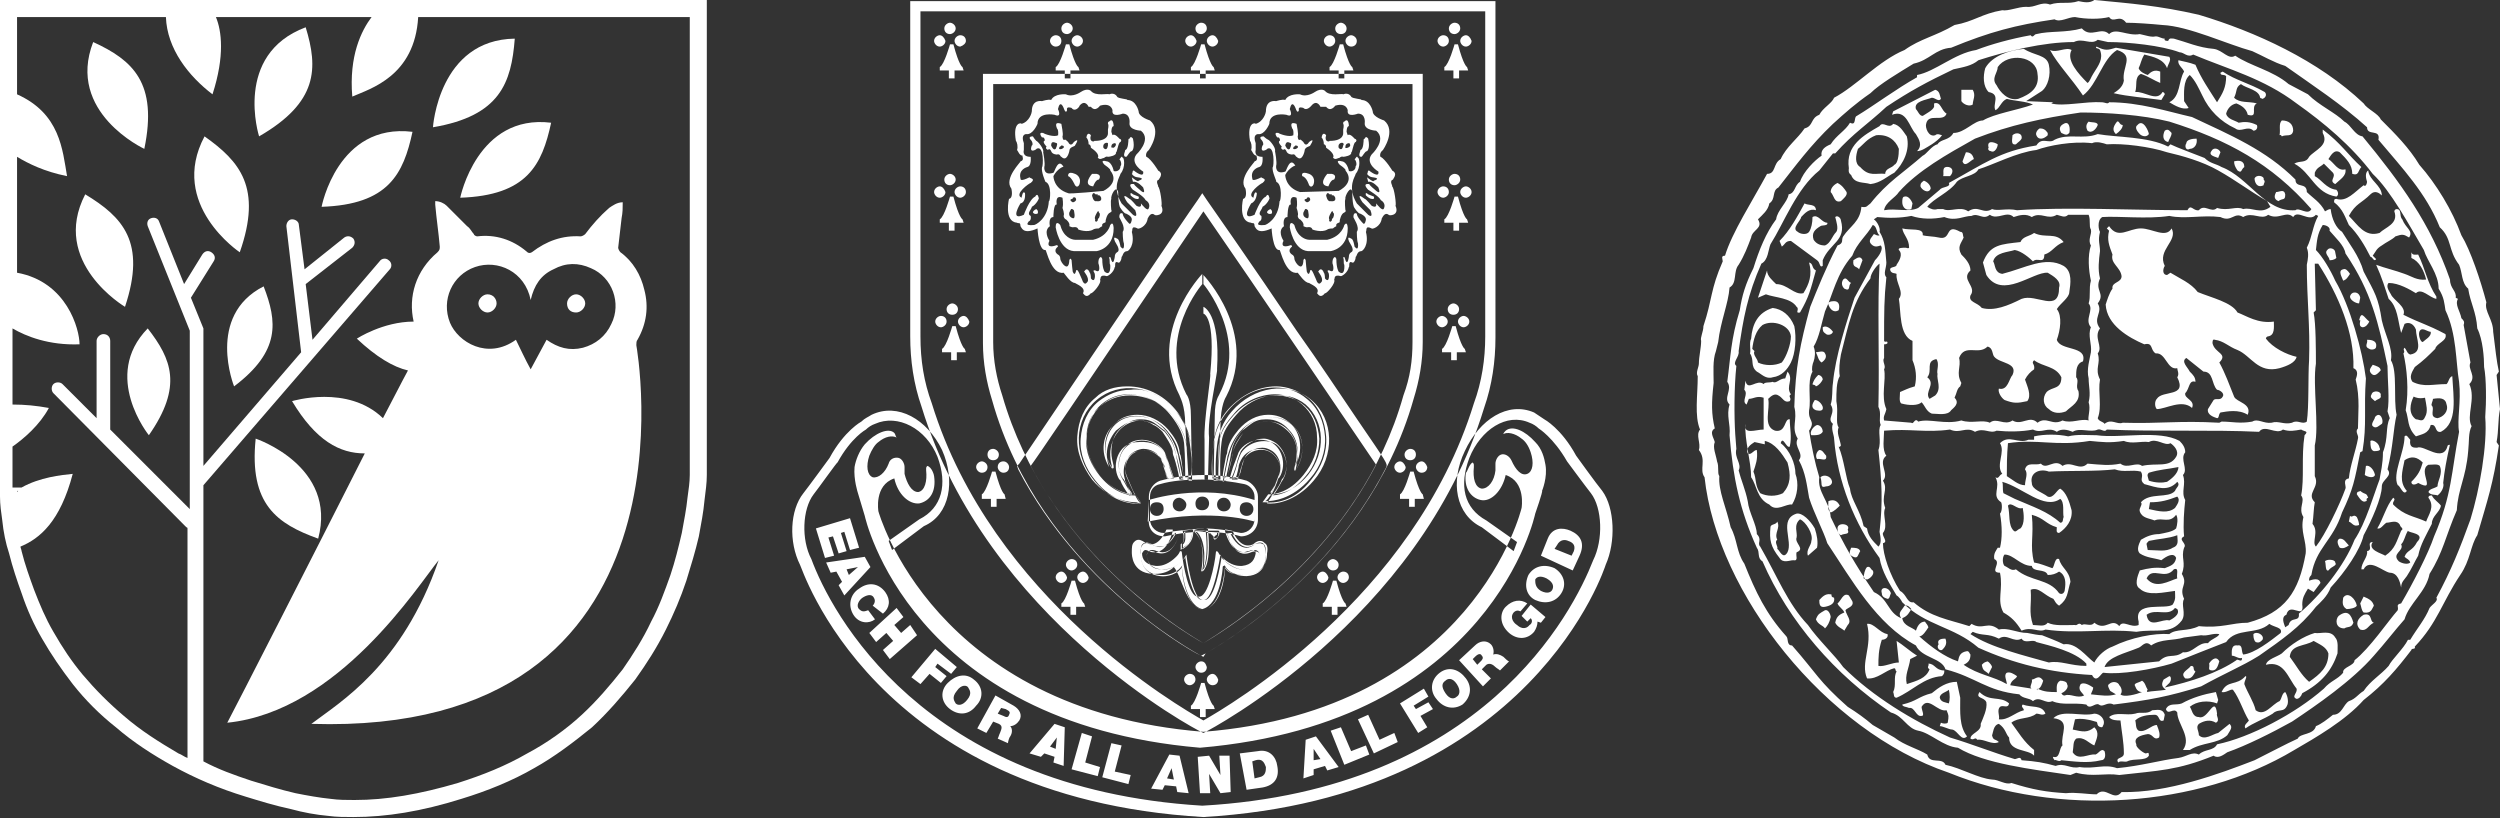
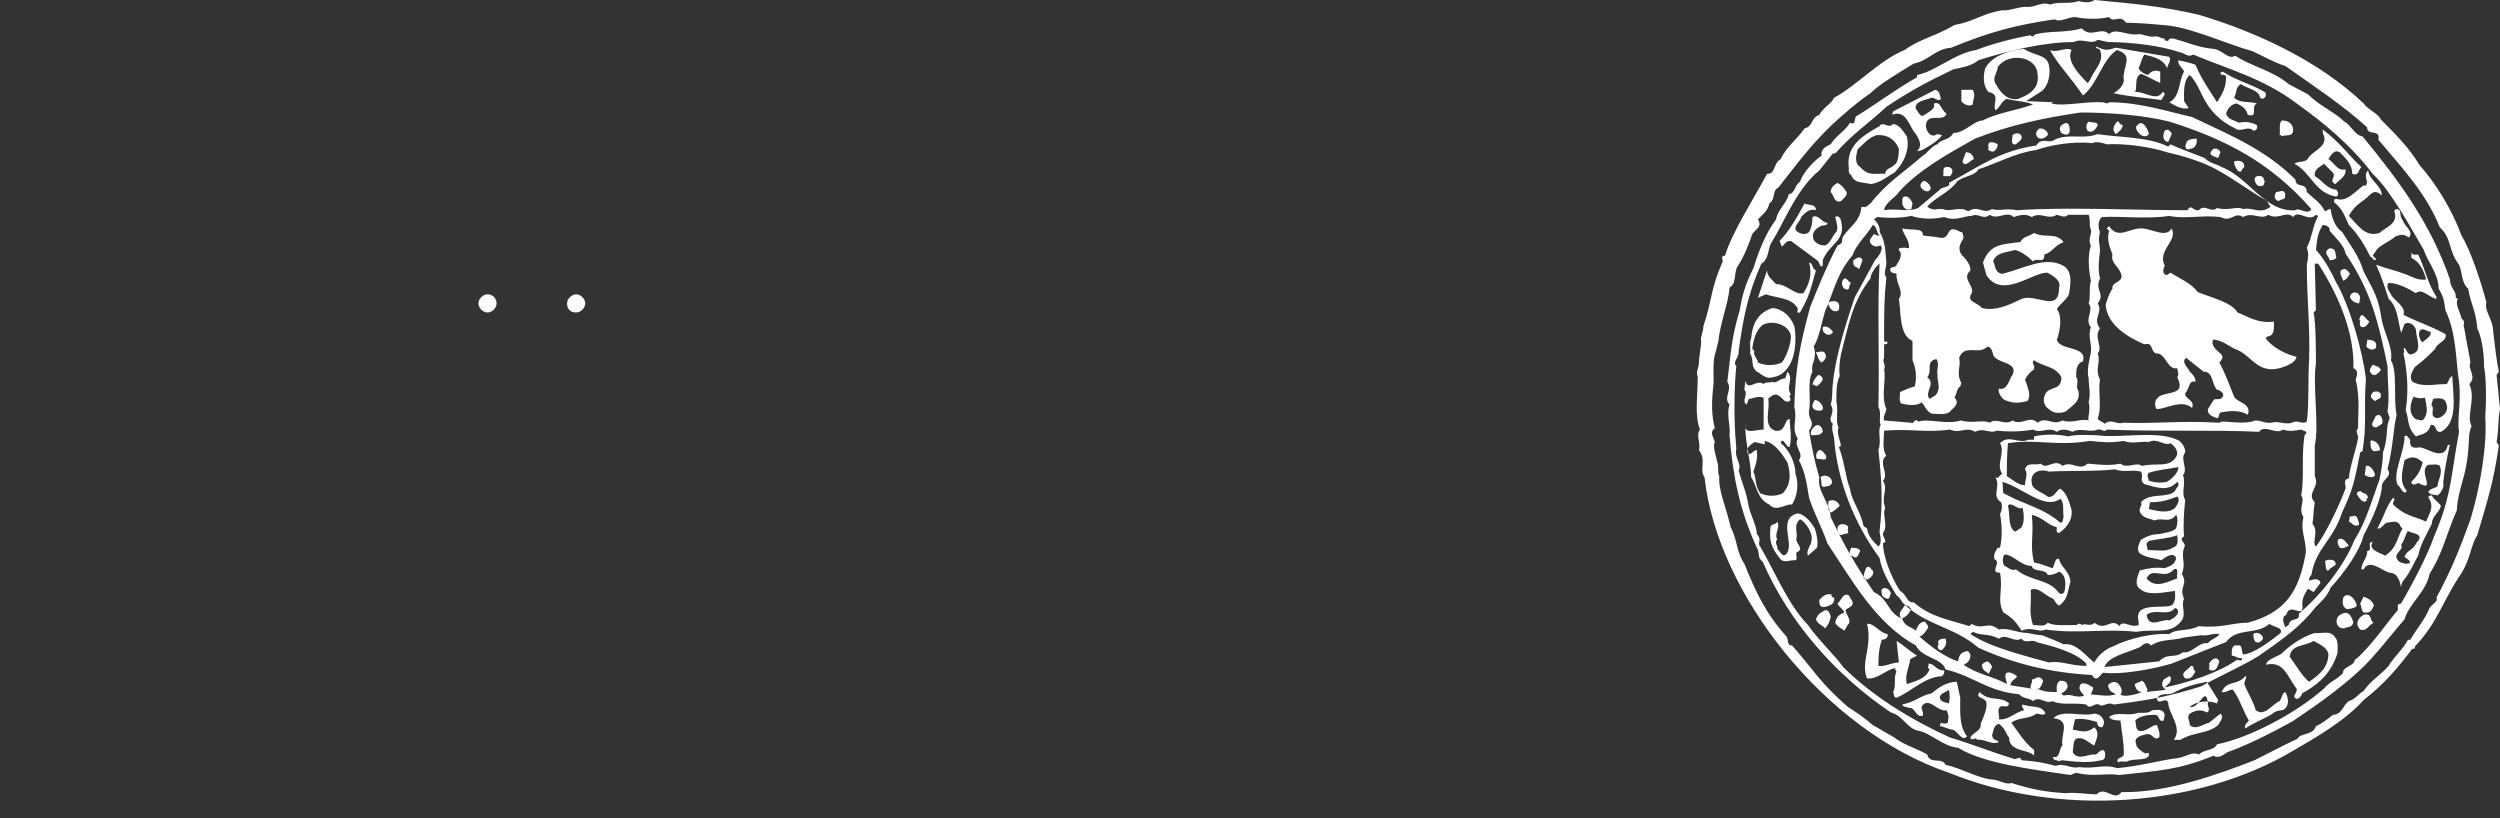
<svg xmlns="http://www.w3.org/2000/svg" version="1.1" id="Layer_1" x="0px" y="0px" viewBox="0 0 220 72" style="enable-background:new 0 0 220 72;" xml:space="preserve">
  <rect x="0" y="0" width="220" height="72" fill="#333333" stroke="none" />
  <style type="text/css">
	.st0{fill-rule:evenodd;clip-rule:evenodd;fill:#FFFFFF;}
</style>
-   <path class="st0" d="M113.9,19.8c0,0-0.4-0.5-0.4,0.2c0,0,0.3,2,1.6,2.1h2c0,0,1.5-0.2,1.5-2c0,0,0-0.7-0.3-0.3c0,0-0.2,1-1.5,1.3  h-1.6c0,0-0.8,0-1.2-1L113.9,19.8L113.9,19.8z M118.7,12.6c0.1,0,0.1,0.1,0.1,0.1c0.1,0.2-0.2,0.3-0.2,0.3c-0.3,0.1-0.2-0.1-0.2-0.1  C118.4,12.6,118.7,12.6,118.7,12.6L118.7,12.6L118.7,12.6z M118.2,12.6c0.1,0.1,0,0.2,0,0.2c-0.1,0.6-0.4,0.2-0.4,0.2  C117.7,12.6,118.1,12.5,118.2,12.6L118.2,12.6z M118.2,11.7c0,0,0.1,0.7-1.2,0.7c0,0.1-0.5,0.1-0.3-0.5c0,0-0.3-0.4-0.4,0.2  c0.1,0.1,0.2,0.3,0.2,0.6c0.1,0,0.2,0.1,0.2,0.3c0.3,0.2,0.8,0.6,0.6,0.9c0.1,0,0.1,0.2,0.5,0c0,0.1,0.2-0.2,0.4-0.1  c0.1,0,0.8-0.1,0.7-0.4c0.1,0.1,0.2-0.9,0.4-0.9c0,0,0.2-0.2-0.1-0.3c0,0-0.4-0.5-0.6-0.3l-0.1-0.3c0,0,0-0.5,0.2-0.5  c0,0,0-0.8-0.4-0.4c-0.1,0-0.1,0.1-0.1,0.2c0.1,0.1,0,0.5,0,0.5L118.2,11.7L118.2,11.7z M116.8,15.3c0,0-0.9,1,0.1,1.1  c0,0,0.2-0.6,0.5-0.6c0,0,0.3-0.4-0.2-0.5L116.8,15.3L116.8,15.3z M114.2,13c0,0-0.2,0.2-0.4,0.1c0,0,0-0.2,0.1-0.2l0.1-0.1  C114,12.8,114.3,12.8,114.2,13L114.2,13z M113.6,12.6c0.1,0.1-0.1,0.5-0.1,0.5c-0.2,0.2-0.4-0.3-0.4-0.3  C113.2,12.3,113.5,12.6,113.6,12.6L113.6,12.6z M114.7,12.5c0,0-0.3-0.3-0.3-0.2c-0.2,0.1-0.2-0.3-0.2-0.3c0.1-0.2-0.1-1-0.1-1.1  c-0.8-0.3-0.3,0.5-0.4,0.4c0.2,0.1,0.1,0.8,0.1,0.6c-0.3,0.2-1.2-0.1-1.3-0.2c-0.5-0.1-0.1,0.4-0.1,0.4c0.2-0.1,0.3,0.3,0.2,0.3  c-0.2,0.1,0.2,0.5,0.2,0.5c-0.2,0.2,0.2,0.3,0.1,0.3c0.2-0.2,0.3,0.1,0.3,0.1c0.1,0.3,0.5,0.3,0.5,0.3c0.3-0.1,0.3,0.2,0.4,0.2  c0.5,0.5,0.7-0.5,0.7-0.5c0-0.4,0.5-0.4,0.5-0.5c0.5-0.8-0.1-0.3-0.1-0.3C114.9,13,114.7,12.5,114.7,12.5L114.7,12.5z M120.4,17.1  c0,0-0.3-0.3-0.2,0.1c0,0,0.3,0.3,0.5,0.3c0,0,0.3,0.1,0.2-0.2L120.4,17.1L120.4,17.1L120.4,17.1z M111.8,18.4c0,0-0.3,0.1-0.3,0.3  c0,0,0.1,0.2,0.4,0.1c0,0,0.1-0.1,0-0.3L111.8,18.4L111.8,18.4z M115.2,16.3l0.1,0.1c0.2,0.1,0.3-0.2,0.3-0.2  c0.2-0.7-0.4-0.9-0.4-0.9c-0.8-0.3-0.6,0.2-0.6,0.2C115,15.6,115.2,16.3,115.2,16.3L115.2,16.3z M119,16.9c0,0,0,1.2,0.2,1.4  c0,0,0.3,0.5,0.5,0.5c0,0,0.5,0.2,0.5,0.5c0,0.1-0.1,0.6-0.3,0.3c0,0-0.5-0.5-0.5-0.8c0,0-0.3-0.2-0.3,0.3c0,0.1,0.6,0.9,0.3,1.3  c0,0,0,0.8,0.1,1c0,0,0.1,0.8-0.3,0.3c0,0-0.1-0.7-0.3-0.7c0,0-0.4-0.3-0.2,0.2c0,0.1,0.6,0.8,0.2,1c0,0-0.2,0.1-0.2,0.4  c0,0-0.1,0.8-0.3,0.3c0,0-0.1-0.5-0.2-0.2c0.1,0.1,0,0.5,0.1,0.6c0,0,0.1,1.1-0.5,0.6c0,0-0.2-0.3-0.2-1.1c0,0-0.1-0.4-0.3,0  c0,0-0.1,0.3,0,0.5c0,0,0.2,0.8-0.3,0.5c0,0-0.3-0.1-0.1,0.2c0.1,0.1,0.1,1-0.3,0.5c0,0,0-0.4-0.1-0.5c0,0-0.2-0.6-0.5-0.1  c0,0,0.5,0.6,0.3,0.9c-0.1,0.1-0.2,0.3-0.4,0c0,0-0.2-0.5-0.3-0.7c0,0-0.2-0.5-0.3-0.3c0,0-0.1,0.6-0.3,0.1c0,0-0.1-0.8-0.1-1  c0,0-0.1-0.3-0.2,0c0,0,0,0.9-0.5,0.4c0,0-0.3-0.3-0.3-0.6c0,0,0-0.2-0.2-0.3c0,0-0.5-0.3,0-0.7c0,0,0-0.2-0.2-0.1  c0,0-0.8,0.3-0.6-0.3c0,0,0.1-0.1,0-0.2c0,0-0.5-0.8,0.1-1.2c0,0.1-0.2-0.8,0.3-0.8c0,0,0-1.2,0.3-1.1c0,0-0.2-0.9,0.5-0.6  c0,0.1,0.1,0.5,0,0.9c0,0,0.2,0.5,0.1,0.7c0,0.1,0.1,0.3,0.2,0.3c0,0,0.4,0.3,0.3,0.6c0,0,0.2,0.1,0.3,0.1c0.1,0,0.4-0.1,0.5,0.2  c0,0,0.8,0.3,1.3,0c0,0,0.1-0.1,0.5-0.1c0,0,0.1-0.1,0.3-0.2c0,0-0.1-0.2,0.2-0.3c0.1,0,0.1-0.1,0.1-0.2c0,0,0.1-0.6,0.4-0.7  c0,0,0.2-0.1,0.1-0.2c0,0.1-0.1-0.9,0-1C118.3,17.3,118.9,16.2,119,16.9L119,16.9z M115.3,17.6c0,0-0.1,0.2-0.3,0.2  c0,0-0.2-0.1-0.2-0.2c0,0,0-0.1,0.2-0.1C114.9,17.4,115.3,17.2,115.3,17.6L115.3,17.6z M117.2,17.2c0.2-0.1,0.3,0.2,0.3,0.2  c0.1,0.4-0.4,0.3-0.4,0.3c-0.3,0.1-0.4-0.5-0.4-0.5c0.1-0.4,0.3-0.1,0.3-0.1h0.2V17.2z M115.1,18.5c0,0,0.2,0.8-0.1,0.7  c0,0-0.4-0.1-0.3-0.5l0.1-0.2C114.8,18.6,114.8,18.2,115.1,18.5L115.1,18.5z M117.3,18.7c0.2,0.1,0,0.5,0,0.5  c-0.1,0-0.1,0.2-0.1,0.2c-0.2,0.3-0.3-0.1-0.2-0.1c-0.2-0.1,0.2-0.7,0.2-0.7h0.1V18.7z M116.7,9.4c0.4,0.5,0.8-0.1,0.8-0.1  c1-0.3,1.1,0.4,1.1,0.4c-0.1,0.7,0.9,0.3,0.9,0.3c0.7,0,0.6,0.8,0.6,0.8c-0.1,0.7,1.1,0.7,1,0.7c1,0.8-0.4,2.1-0.4,2.1  c-0.6,0.8,0.6,1.5,0.6,1.5c0.1,0.6-0.7,0-0.7,0c-0.3-0.3-0.2,0.2-0.3,0.2c0.2,0.3,0.5,0.3,0.5,0.3c0.8,0.1,0.1,0.3,0.1,0.3  c0,0.2-0.6-0.3-0.6-0.3l0.1,0.4c0.4-0.1,0.9,0.5,0.9,0.5c0.3,0.8-0.3,0.2-0.3,0.2s-0.5-0.4-0.5-0.5c-0.7-0.1-0.1,0.5-0.1,0.5  s1,0.6,1.1,0.9c0.5,0.3,0.3,0.7,0.3,0.7c-0.1,0.4-0.6-0.3-0.7-0.4c0.1,0.5-0.4,0.2-0.4,0.2s-0.5-0.6-0.6-0.6  c-0.9-0.7-0.2,0.3-0.2,0.3l0.7,0.7c0.3,0.8-0.2,0.4-0.2,0.4s-0.9-0.9-1-1c-0.9-1.5-0.1-2.4-0.1-2.6c0.5-0.6,0.3-1.5,0.2-1.4  c-0.1-0.3-0.2,0.1-0.3,0.1c0.2,0.2,0.2,0.6,0.1,0.6c0,0.6-0.7,0.5-0.6,0.4c-0.2-0.8-0.6-0.8-0.6-0.8c-0.7-0.2-0.2,0.3-0.2,0.3  s0.6,0.4,0.5,0.5c0.9,1.1-0.6,1.8-0.6,1.8l-3.4,0.1c-1.3-0.4-1.3-1.5-1.3-1.5c0.3-0.6,0.9-0.9,0.9-0.8c-0.5-0.9-0.8,0.5-0.9,0.5  c-0.9,0.3-0.8-0.5-0.8-0.5c0.1-0.3-0.1-1.3-0.1-1.3c0.1-0.3-0.5-1-0.6-1c-0.2-0.1-0.4-0.3-0.4-0.3c-0.5,0-0.2,0.3-0.2,0.3  c0.2,0.2,0.2,0.5,0.1,0.5c-0.3,0.8,0.5,0.3,0.4,0.3c0.7-0.4,0.6,1.6,0.5,1.6c-0.1,0.4,0.4,1.3,0.3,1.3c0.6,0.2,0.4,1.8,0.3,1.7  c-0.1,1.6-1.2,2.1-1.3,2.1c-1,0.1-0.4-0.3-0.5-0.3c0.3-0.1,0.2-0.5,0.2-0.5c-0.4-0.2,0.1-0.6,0.1-0.8c0.4-0.2,0.7-0.8,0.6-0.8  c-0.1-0.5-0.3-0.1-0.3-0.1c-0.5,0.2-1,1.6-1,1.6c-1.3,0.6-0.3-1-0.3-1c0.5-0.2,0.5-0.9,0.5-0.9c-0.2-0.3-0.3,0.4-0.3,0.4  c-0.7-0.3,0.7-1.3,0.8-1.3c0.5-0.4-0.1-0.4-0.1-0.5c-0.8,0.4-0.8,0.2-0.8,0.1c-0.2-0.8,0.6-1,0.6-1c0.4-0.1,0.3-0.9,0.3-0.9  c-0.8,0-0.6-0.6-0.6-0.6v-0.6c-0.3-0.8,0.2-0.8,0.2-0.8c0.6,0.1,1-0.9,1-0.9c0-1.1,1.5-0.8,1.5-0.8c0.7,0.3,0.3-0.5,0.3-0.5  c0.2-0.9,0.5-0.1,0.5-0.1c0.2,0.6,0.3,0.2,0.3,0.2c-0.1-0.4,0.4-0.2,0.4-0.2c0.3,0.3,0.7-0.2,0.7-0.2c0.5-0.6,0.8,0.1,0.8,0.1  L116.7,9.4z M112.3,8.9c0,0-0.9-0.2-0.9,0.9c0,0.1-0.2,0.9-0.9,1.1c0-0.1-0.8-0.2-0.5,1.5c0.1,0.1,0.2,0.5,0.1,0.8  c0.1,0.1,0.2,0.5,0.5,0.5c-0.1,0,0.2,0.4-0.2,0.5c0.1,0-1.5,1.5-0.8,2.4c0,0,0.2,0.8-0.2,0.9c0-0.1-0.5,2,0.7,2.1  c0.1,0.1,0.3-0.1,0.3,0.3c0.1,0.1,0.2,0.8,1.5,0.2c0,0,0.1,2,0.7,1.9c0.1,0,0.5,2.2,1.6,2c0.1,0.1,0.6,0.9,1,0.9  c0.1,0.1,1,0.4,0.7,0.9c0.1,0.1,0.3,0.5,0.7,0c0.1,0.1,1-0.9,0.8-1.2c0.1,0-0.1-0.5,0.6-0.3c0.1,0,0.6-0.3,0.7-0.8  c0.1,0-0.1-0.6,0.3-0.4c0.1,0.1,0.3-0.2,0.3-0.5c0.1,0,0.1-0.5,0.5-0.5c0.1,0,0.7-0.5,0.4-1.7c0.1-0.1-0.1-0.6,0.5-0.3  c0,0.1,0.8-0.1,0.9-0.9c0,0.1,0.2-0.6,0.6-0.3c0,0.1,1,0.1,0.6-0.8c0.1,0-0.1-1.6-0.3-1.7c0.1,0-0.3-0.5,0.1-0.6  c-0.1,0,0.5-0.5-0.1-0.8c0.1,0.1-0.6-1-1-1.2c0,0.1-0.2-0.3,0.2-0.6c0,0,1.2-1.7,0.1-2.6c0,0-1-0.3-1-0.8c0,0-0.2-1-1-1  c0.1-0.1-0.8-0.1-0.9-0.3c0,0-0.2-0.4-0.7-0.2c-0.1-0.1-1.2,0.2-1.6-0.3c0,0-0.3-0.3-0.9,0.1c0,0-0.7,0.5-1.3,0.2c0,0-1-0.1-1.3,0.5  C112.9,8.7,112.3,8.9,112.3,8.9L112.3,8.9z M120,12.3c0,0,0,0.9-0.3,0.9c0.1,0-0.3,0.6,0.1,0.6c0.1,0,0.3-0.5,0.5-0.5  c0,0,0.3-0.2,0.1-1.1c0,0-0.2-0.3-0.3,0C120,12.2,120,12.3,120,12.3L120,12.3z M93.3,19.8c0,0-0.4-0.5-0.4,0.2c0,0,0.3,2,1.6,2.1h2  c0,0,1.5-0.2,1.5-2c0,0,0-0.7-0.3-0.3c0,0-0.2,1-1.5,1.3h-1.6c0,0-0.8,0-1.2-1L93.3,19.8L93.3,19.8z M98.1,12.6  c0.1,0,0.1,0.1,0.1,0.1c0,0.2-0.2,0.3-0.2,0.3c-0.3,0-0.2-0.1-0.2-0.1C97.8,12.6,98.1,12.6,98.1,12.6L98.1,12.6L98.1,12.6z   M97.5,12.6v0.2c-0.1,0.6-0.4,0.2-0.4,0.2C97,12.6,97.4,12.5,97.5,12.6L97.5,12.6z M97.5,11.7c0,0,0.1,0.7-1.2,0.7  c0,0.1-0.5,0.1-0.3-0.5c0,0-0.3-0.4-0.4,0.2c0.1,0.1,0.2,0.3,0.2,0.6c0.1,0,0.2,0.1,0.2,0.3c0.3,0.2,0.8,0.6,0.6,0.9  c0.1,0,0.1,0.2,0.5,0c0,0.1,0.2-0.2,0.4-0.1c0.1,0,0.8-0.1,0.7-0.4c0.1,0.1,0.2-0.9,0.4-0.9c0,0,0.2-0.2-0.1-0.3  c0,0-0.4-0.5-0.6-0.3l-0.1-0.3c0,0,0-0.5,0.2-0.5c0,0,0-0.8-0.4-0.4c-0.1,0-0.1,0.1-0.1,0.2c0.1,0.1,0,0.5,0,0.5L97.5,11.7  L97.5,11.7z M96.1,15.3c0,0-0.9,1,0.1,1.1c0,0,0.2-0.6,0.5-0.6c0,0,0.3-0.4-0.2-0.5L96.1,15.3L96.1,15.3z M93.6,13  c0,0-0.2,0.2-0.4,0.1c0,0,0-0.2,0.1-0.2l0.1-0.1C93.4,12.8,93.7,12.8,93.6,13L93.6,13z M93,12.6c0.1,0.1-0.1,0.5-0.1,0.5  c-0.2,0.2-0.4-0.3-0.4-0.3C92.5,12.3,92.9,12.6,93,12.6L93,12.6z M94,12.5c0,0-0.3-0.3-0.3-0.2c-0.2,0.1-0.2-0.3-0.2-0.3  c0.1-0.2-0.1-1-0.1-1.1c-0.8-0.3-0.3,0.5-0.4,0.4c0.2,0.1,0.1,0.8,0.1,0.6c-0.3,0.2-1.2-0.1-1.3-0.2c-0.5-0.1-0.1,0.4-0.1,0.4  c0.2-0.1,0.3,0.3,0.2,0.3c-0.2,0.1,0.2,0.5,0.2,0.5c-0.2,0.2,0.2,0.3,0.1,0.3c0.2-0.2,0.3,0.1,0.3,0.1c0.1,0.3,0.5,0.3,0.5,0.3  c0.3-0.1,0.3,0.2,0.4,0.2c0.5,0.5,0.7-0.5,0.7-0.5c0-0.4,0.5-0.4,0.5-0.5c0.5-0.8-0.1-0.3-0.1-0.3C94.2,13,94,12.5,94,12.5L94,12.5z   M99.3,12.3c0,0,0,0.9-0.3,0.9c0.1,0-0.3,0.6,0.1,0.6c0.1,0,0.3-0.5,0.5-0.5c0,0,0.3-0.2,0.1-1.1c0,0-0.2-0.3-0.3,0  C99.3,12.2,99.3,12.3,99.3,12.3L99.3,12.3z M99.7,17.1c0,0-0.3-0.3-0.2,0.1c0,0,0.3,0.3,0.5,0.3c0,0,0.3,0.1,0.2-0.2L99.7,17.1  L99.7,17.1L99.7,17.1z M91.2,18.4c0,0-0.3,0.1-0.3,0.3c0,0,0.1,0.2,0.4,0.1c0,0,0.1-0.1,0-0.3L91.2,18.4L91.2,18.4z M94.6,16.3  l0.1,0.1c0.2,0.1,0.3-0.2,0.3-0.2c0.2-0.7-0.4-0.9-0.4-0.9C93.9,15,94,15.5,94,15.5C94.3,15.6,94.6,16.3,94.6,16.3L94.6,16.3z   M98.4,16.9c0,0,0,1.2,0.2,1.4c0,0,0.3,0.5,0.5,0.5c0,0,0.5,0.2,0.5,0.5c0,0.1-0.1,0.6-0.3,0.3c0,0-0.5-0.5-0.5-0.8  c0,0-0.3-0.2-0.3,0.3c0,0.1,0.6,0.9,0.3,1.3c0,0,0,0.8,0.1,1c0,0,0.1,0.8-0.3,0.3c0,0-0.1-0.7-0.3-0.7c0,0-0.4-0.3-0.2,0.2  c0,0.1,0.6,0.8,0.2,1c0,0-0.2,0.1-0.2,0.4c0,0-0.1,0.8-0.3,0.3c0,0-0.1-0.5-0.2-0.2c0.1,0.1,0,0.5,0.1,0.6c0,0,0.1,1.1-0.5,0.6  c0,0-0.2-0.3-0.2-1.1c0,0-0.1-0.4-0.3,0c0,0-0.1,0.3,0,0.5c0,0,0.2,0.8-0.3,0.5c0,0-0.3-0.1-0.1,0.2c0.1,0.1,0.1,1-0.3,0.5  c0,0,0-0.4-0.1-0.5c0,0-0.2-0.6-0.5-0.1c0,0,0.5,0.6,0.3,0.9c-0.1,0.1-0.2,0.3-0.4,0c0,0-0.2-0.5-0.3-0.7c0,0-0.2-0.5-0.3-0.3  c0,0-0.1,0.6-0.3,0.1c0,0-0.1-0.8-0.1-1c0,0-0.1-0.3-0.2,0c0,0,0,0.9-0.5,0.4c0,0-0.3-0.3-0.3-0.6c0,0,0-0.2-0.2-0.3  c0,0-0.5-0.3,0-0.7c0,0,0-0.2-0.2-0.1c0,0-0.8,0.3-0.6-0.3c0,0,0.1-0.1,0-0.2c0,0-0.5-0.8,0.1-1.2c0,0.1-0.2-0.8,0.3-0.8  c0,0,0-1.2,0.3-1.1c0,0-0.2-0.9,0.5-0.6c0,0.1,0.1,0.5,0,0.9c0,0,0.2,0.5,0.1,0.7c0,0.1,0.1,0.3,0.2,0.3c0,0,0.4,0.3,0.3,0.6  c0,0,0.2,0.1,0.3,0.1c0.1,0,0.4-0.1,0.5,0.2c0,0,0.8,0.3,1.3,0c0,0,0.1-0.1,0.5-0.1c0,0,0.1-0.1,0.3-0.2c0,0-0.1-0.2,0.2-0.3  c0.1,0,0.1-0.1,0.1-0.2c0,0,0.1-0.6,0.4-0.7c0,0,0.2-0.1,0.1-0.2c0,0.1-0.1-0.9,0-1C97.7,17.3,98.2,16.2,98.4,16.9L98.4,16.9z   M94.7,17.6c0,0-0.1,0.2-0.3,0.2c0,0-0.2-0.1-0.2-0.2c0,0,0-0.1,0.2-0.1C94.3,17.4,94.7,17.2,94.7,17.6L94.7,17.6z M96.6,17.2  c0.2-0.1,0.3,0.2,0.3,0.2c0.1,0.4-0.4,0.3-0.4,0.3c-0.3,0.1-0.4-0.5-0.4-0.5c0.1-0.4,0.3-0.1,0.3-0.1h0.2V17.2z M94.5,18.5  c0,0,0.2,0.8-0.1,0.7c0,0-0.4-0.1-0.3-0.5l0.1-0.2C94.2,18.6,94.2,18.2,94.5,18.5L94.5,18.5z M96.7,18.7c0.2,0.1,0,0.5,0,0.5  c-0.1,0-0.1,0.2-0.1,0.2c-0.2,0.3-0.3-0.1-0.2-0.1c-0.2-0.1,0.2-0.7,0.2-0.7h0.1V18.7z M96,9.4c0.4,0.5,0.8-0.1,0.8-0.1  c1-0.3,1.1,0.4,1.1,0.4c-0.1,0.7,0.9,0.3,0.9,0.3c0.7,0,0.6,0.8,0.6,0.8c-0.1,0.7,1.1,0.7,1,0.7c1,0.8-0.4,2.1-0.4,2.1  c-0.6,0.8,0.6,1.5,0.6,1.5c0.1,0.6-0.7,0-0.7,0c-0.3-0.3-0.2,0.2-0.3,0.2c0.2,0.3,0.5,0.3,0.5,0.3c0.8,0.1,0.1,0.3,0.1,0.3  c0,0.2-0.6-0.3-0.6-0.3l0.1,0.4c0.4-0.1,0.9,0.5,0.9,0.5c0.3,0.8-0.3,0.2-0.3,0.2s-0.5-0.4-0.5-0.5c-0.7-0.1-0.1,0.5-0.1,0.5  s1,0.6,1.1,0.9c0.5,0.3,0.3,0.7,0.3,0.7c-0.1,0.4-0.6-0.3-0.7-0.4c0.1,0.5-0.4,0.2-0.4,0.2s-0.5-0.6-0.6-0.6  c-0.9-0.7-0.2,0.3-0.2,0.3l0.7,0.7c0.3,0.8-0.2,0.4-0.2,0.4s-0.9-0.9-1-1c-0.9-1.5-0.1-2.4-0.1-2.6c0.5-0.6,0.3-1.5,0.2-1.4  c-0.1-0.3-0.2,0.1-0.3,0.1c0.2,0.2,0.2,0.6,0.1,0.6c0,0.6-0.7,0.5-0.6,0.4c-0.2-0.8-0.6-0.8-0.6-0.8c-0.7-0.2-0.2,0.3-0.2,0.3  s0.6,0.4,0.5,0.5c0.9,1.1-0.6,1.8-0.6,1.8S94,17.1,94,17c-1.3-0.4-1.3-1.5-1.3-1.5c0.3-0.6,0.9-0.9,0.9-0.8  c-0.5-0.9-0.8,0.5-0.9,0.5c-0.9,0.3-0.8-0.5-0.8-0.5c0.1-0.3-0.1-1.3-0.1-1.3c0.1-0.3-0.5-1-0.6-1C91,12.2,90.9,12,90.9,12  c-0.5,0-0.2,0.3-0.2,0.3c0.2,0.2,0.2,0.5,0.1,0.5c-0.3,0.8,0.5,0.3,0.4,0.3c0.7-0.4,0.6,1.6,0.5,1.6C91.6,15.1,92,16,92,16  c0.6,0.2,0.4,1.8,0.3,1.7c-0.1,1.6-1.2,2.1-1.3,2.1c-1,0.1-0.4-0.3-0.5-0.3c0.3-0.1,0.2-0.5,0.2-0.5c-0.4-0.2,0.1-0.6,0.1-0.8  c0.4-0.2,0.7-0.8,0.6-0.8c-0.1-0.5-0.3-0.1-0.3-0.1c-0.5,0.2-1,1.6-1,1.6c-1.3,0.6-0.3-1-0.3-1c0.5-0.1,0.4-0.9,0.4-0.9  c-0.2-0.3-0.3,0.4-0.3,0.4c-0.7-0.3,0.7-1.3,0.8-1.3c0.5-0.4-0.1-0.4-0.1-0.5c-0.8,0.4-0.8,0.2-0.8,0.1c-0.2-0.8,0.6-1,0.6-1  c0.4-0.1,0.3-0.9,0.3-0.9c-0.8,0-0.6-0.6-0.6-0.6v-0.6c-0.3-0.8,0.2-0.8,0.2-0.8c0.6,0.1,1-0.9,1-0.9c0-1.1,1.5-0.8,1.5-0.8  c0.7,0.3,0.3-0.5,0.3-0.5c0.2-0.9,0.5-0.1,0.5-0.1c0.2,0.6,0.3,0.2,0.3,0.2c-0.1-0.4,0.4-0.2,0.4-0.2C94.6,9.9,95,9.4,95,9.3  c0.5-0.6,0.8,0.1,0.8,0.1S96.1,9.4,96,9.4L96,9.4z M91.7,8.9c0,0-0.9-0.2-0.9,0.9c0,0.1-0.2,0.9-0.9,1.1c0-0.1-0.8-0.2-0.5,1.5  c0.1,0.1,0.2,0.5,0.1,0.8c0.1,0.1,0.2,0.5,0.5,0.5c-0.1,0,0.2,0.4-0.2,0.5c0.1,0-1.5,1.5-0.8,2.4c0,0,0.2,0.8-0.2,0.9  c0-0.1-0.5,2,0.7,2.1c0.1,0.1,0.3-0.1,0.3,0.3c0.1,0.1,0.2,0.8,1.5,0.2c0,0,0.1,2,0.7,1.9c0.1,0,0.5,2.2,1.6,2  c0.1,0.1,0.6,0.9,1,0.9c0.1,0.1,1,0.4,0.7,0.9c0.1,0.1,0.3,0.5,0.7,0c0.1,0.1,1-0.9,0.8-1.2c0.1,0-0.1-0.5,0.6-0.3  c0.1,0,0.6-0.3,0.7-0.8c0.1,0-0.1-0.6,0.3-0.4c0.1,0.1,0.3-0.2,0.3-0.5c0.1,0,0.1-0.5,0.5-0.5c0.1,0,0.7-0.5,0.4-1.7  c0.1-0.1-0.1-0.6,0.5-0.3c0,0.1,0.8-0.1,0.9-0.9c0,0.1,0.2-0.6,0.6-0.3c0,0.1,1,0.1,0.6-0.8c0.1,0-0.1-1.6-0.3-1.7  c0.1,0-0.3-0.5,0.1-0.6c-0.1,0,0.5-0.5-0.1-0.8c0.1,0.1-0.6-1-1-1.2c0,0.1-0.2-0.3,0.2-0.6c0,0,1.2-1.7,0.1-2.6c0,0-1-0.3-1-0.8  c0,0-0.2-1-1-1c0.1-0.1-0.8-0.1-0.9-0.3c0,0-0.2-0.4-0.7-0.2C97.5,8.2,96.4,8.5,96,8c0,0-0.3-0.3-0.9,0.1c0,0-0.7,0.5-1.3,0.2  c0,0-1-0.1-1.3,0.5C92.3,8.7,91.7,8.9,91.7,8.9L91.7,8.9z M110.3,44.8c0,0.3-0.2,0.6-0.6,0.6c-0.3,0-0.6-0.2-0.6-0.6  s0.2-0.6,0.6-0.6C110,44.2,110.3,44.4,110.3,44.8L110.3,44.8z M108.3,44.4c0,0.3-0.2,0.6-0.6,0.6c-0.3,0-0.6-0.2-0.6-0.6  c0-0.3,0.2-0.6,0.6-0.6S108.3,44.2,108.3,44.4L108.3,44.4z M106.4,44.3c0,0.3-0.2,0.6-0.6,0.6s-0.6-0.2-0.6-0.6  c0-0.3,0.2-0.6,0.6-0.6S106.4,44,106.4,44.3L106.4,44.3z M104.4,44.4c0,0.3-0.2,0.6-0.6,0.6c-0.3,0-0.6-0.2-0.6-0.6  c0-0.3,0.2-0.6,0.6-0.6C104.2,43.9,104.4,44.2,104.4,44.4L104.4,44.4z M102.4,44.8c0,0.3-0.2,0.6-0.6,0.6c-0.3,0-0.6-0.2-0.6-0.6  s0.2-0.6,0.6-0.6S102.4,44.4,102.4,44.8L102.4,44.8z M101.1,44l-0.1,1.9c5.8-1.2,9.4,0,9.4,0V44C105.6,42.5,101.1,44,101.1,44  L101.1,44z M102.4,46.9c-0.6,0-1.2-0.5-1.2-1.2v-2c0-0.5,0.3-1,0.9-1.1c1-0.3,2.3-0.4,3.7-0.4c1.4,0,2.7,0.2,3.7,0.4  c0.5,0.1,0.9,0.6,0.9,1.1v2c0,0.6-0.5,1.2-1.2,1.2c-1-0.2-2.1-0.4-3.4-0.4C104.6,46.6,103.4,46.7,102.4,46.9L102.4,46.9z   M102.5,47.2c0.9-0.2,2.1-0.4,3.3-0.4c1.2,0,2.4,0.1,3.4,0.4c0.8,0,1.5-0.6,1.5-1.5v-2c0-0.6-0.5-1.2-1-1.4c-1-0.3-2.4-0.5-3.8-0.5  s-2.7,0.2-3.8,0.5c-0.6,0.2-1,0.8-1,1.4v2C101,46.6,101.6,47.2,102.5,47.2C102.4,47.2,102.4,47.2,102.5,47.2L102.5,47.2z   M104.6,42.3h0.3l-0.1-5.7c0-1.5-0.4-1.9-0.4-1.9c-2.6-5.1,1.4-9.7,1.4-9.7v-0.9c0,0-4.9,5.1-2,10.7c0,0.1,0.5,0.8,0.5,2.6  L104.6,42.3L104.6,42.3z M107.2,42.3l0.2-4.8c0-1.9,0.5-2.6,0.5-2.6c2.9-5.6-2-10.7-2-10.7V25c0,0,4,4.7,1.4,9.7  c0,0.1-0.4,0.4-0.4,1.9l-0.1,5.7L107.2,42.3L107.2,42.3z M107.1,46.9c0,0.1,0,0.2-0.1,0.2c-0.1,0.1-0.2,0.2-0.2,0.2  c-0.1-0.2-0.2-0.3-0.3-0.4H107.1z M107.2,47.2c0.1-0.1,0.1-0.2,0.1-0.4c0,0,0-0.1-0.1-0.1h-0.9c0,0-0.1,0-0.1,0.1c0,0,0,0.1,0.1,0.1  c0,0,0.5,0.1,0.5,0.5l0.1,0.1C106.9,47.5,107.1,47.4,107.2,47.2L107.2,47.2z M106.4,46.9c0,0,0.3,0.1,0.5,0.5c0,0,0.4-0.1,0.3-0.5  H106.4z M106.2,46.7c0.2,2.3-0.1,3.1-0.3,3.4c0.3-2.2-0.3-3.1-0.6-3.3C105.6,46.8,106,46.7,106.2,46.7L106.2,46.7z M105.8,50.3  c0.2-0.1,0.8-0.8,0.5-3.7v-0.1c0,0-0.1-0.1-0.1,0c0,0-0.7,0-1,0.1c0,0-0.1,0-0.1,0.1v0.1C105.1,46.8,106.2,47.5,105.8,50.3  C105.7,50.3,105.7,50.3,105.8,50.3L105.8,50.3L105.8,50.3L105.8,50.3z M105.1,46.7c0,0,1.1,0.8,0.6,3.6c0.1,0,0.7-0.7,0.4-3.6  C106.3,46.7,105.1,46.7,105.1,46.7L105.1,46.7z M104.3,46.8c0.1,0,0.5-0.1,0.6-0.1c0.1,0.9-0.5,1.3-0.8,1.5v-0.3  C104.4,47.7,104.3,47.1,104.3,46.8L104.3,46.8z M104.1,48.3c0,0,1-0.5,0.9-1.6c0-0.1-0.1-0.1-0.1-0.1c-0.1,0-0.6,0.1-0.7,0.1h-0.1  c-0.1,0,0,0,0,0.1c0.1,0.4,0.1,1-0.1,1l-0.1,0.1v0.5C104,48.3,104,48.3,104.1,48.3L104.1,48.3z M104.2,46.8c0,0,0.1,1-0.2,1v0.5  c0,0,1-0.5,0.9-1.6C105,46.7,104.2,46.8,104.2,46.8L104.2,46.8z M104,49.8c-0.3,0.5-1,0.8-1.6,0.8h-0.3c-1.7-0.1-1.7-1.5-1.7-1.8  c-0.1-0.4,0-0.7,0.2-0.9c0.1-0.1,0.2-0.1,0.3-0.1c0.2,0,0.5,0.1,0.5,0.1c0.2,0.2,0.5,0.2,0.7,0.2c0.8,0,1.3-1,1.4-1.2h0.3  c-0.1,0.4-0.5,1.7-1.5,1.7c-0.2,0-0.3-0.1-0.5-0.1c0,0-0.2-0.1-0.4-0.1s-0.4,0.1-0.5,0.5c0.1,0.4,0.2,1.2,1.3,1.2h0.2  c0.5,0,1.1-0.2,1.7-0.8c0.1-0.1,0.2-0.2,0.2-0.3c0.1,0.8,0.6,3.8,1.5,3.8h0.1h0.1c0.9,0,1.4-3.1,1.5-3.8c0.1,0.1,0.2,0.2,0.2,0.3  c0.7,0.7,1.5,0.9,1.9,0.8c1.1-0.1,1.3-0.8,1.3-1.2c-0.1-0.4-0.3-0.5-0.5-0.5s-0.4,0.1-0.4,0.1c-0.2,0.1-0.3,0.1-0.5,0.1  c-1,0-1.5-1.4-1.5-1.7l0.3,0.1c0.1,0.2,0.6,1.2,1.4,1.2c0.2,0,0.5-0.1,0.7-0.3c0,0,0.2-0.1,0.5-0.1c0.1,0,0.2,0.1,0.3,0.1  c0.1,0.2,0.2,0.5,0.2,0.9c0,0.3,0,1.7-1.7,1.8h-0.3c-0.6,0-1.3-0.2-1.6-0.8c0,0-0.1-0.1-0.1,0c0,0-0.1,0-0.1,0.1s-0.2,3.3-1.8,3.7  C104.2,53.2,104,49.9,104,49.8C104,49.9,104.1,49.7,104,49.8L104,49.8L104,49.8z M105.9,53.7c1.6-0.4,1.9-3,1.9-3.7  c0.3,0.5,1,0.6,1.6,0.6h0.3c1.8-0.1,1.8-1.7,1.8-1.9c0.1-0.5,0-0.8-0.2-0.9c-0.1-0.1-0.2-0.2-0.4-0.2c-0.3,0-0.5,0.2-0.5,0.2  c-0.2,0.2-0.5,0.2-0.6,0.2c-0.8,0-1.3-1.2-1.3-1.2s0-0.1-0.1-0.1l-0.5-0.1h-0.1v0.1c0,0.1,0.5,1.9,1.6,1.9c0.2,0,0.3-0.1,0.5-0.1  c0,0,0.2-0.1,0.3-0.1c0.2,0,0.3,0.1,0.3,0.3c-0.1,0.5-0.3,1-1.2,1.1h-0.2c-0.4,0-1-0.2-1.6-0.8c-0.1-0.1-0.2-0.2-0.3-0.4l-0.1-0.1  c0,0-0.1,0-0.1,0.1c-0.1,1.1-0.7,4-1.5,3.9h-0.1c-0.8,0-1.3-2.9-1.4-3.9c0,0,0-0.1-0.1-0.1c0,0-0.1,0-0.1,0.1  c-0.1,0.2-0.2,0.3-0.3,0.4c-0.6,0.6-1.2,0.8-1.6,0.8h-0.2c-0.9-0.1-1.2-0.6-1.2-1.1c0.1-0.2,0.2-0.3,0.3-0.3s0.3,0.1,0.3,0.1  c0.2,0.1,0.3,0.1,0.5,0.1c1.2,0,1.6-1.8,1.6-1.9v-0.1h-0.1h-0.4c0,0-0.1,0-0.1,0.1c0,0-0.5,1.2-1.3,1.2c-0.2,0-0.4-0.1-0.6-0.2  c0,0-0.3-0.2-0.5-0.2s-0.3,0.1-0.4,0.2c-0.2,0.2-0.2,0.5-0.2,0.9c0,0.2,0,1.8,1.8,1.9h0.3c0.6,0,1.2-0.2,1.6-0.6  C104,50.7,104.3,53.3,105.9,53.7L105.9,53.7z M105.9,52.8c-1,0.1-1.5-4-1.5-4c-0.1,0.2-0.2,0.3-0.3,0.5c-0.6,0.6-1.3,0.9-1.9,0.8  c-1.1-0.1-1.2-0.8-1.3-1.2c0.1-0.7,0.8-0.3,0.8-0.3c1.6,0.6,2.1-1.7,2.1-1.7h-0.4c0,0-0.8,1.9-2,1c0,0-1.2-0.7-1,0.9  c0,0.1-0.1,1.7,1.7,1.9c0.6,0.1,1.6-0.2,1.9-0.8c0,0,0.1,3.4,1.9,3.8c1.7-0.4,1.9-3.8,1.9-3.8c0.3,0.6,1.3,0.8,1.9,0.8  c1.9-0.1,1.7-1.9,1.7-1.9c0.1-1.6-1-0.9-1-0.9c-1.2,0.9-2-1-2-1H108c0,0,0.5,2.4,2.1,1.7c0,0,0.7-0.3,0.8,0.3c0,0.4-0.2,1.1-1.3,1.2  c-0.5,0.1-1.2-0.2-1.9-0.8c-0.1-0.1-0.2-0.2-0.3-0.5C107.4,48.8,106.8,52.9,105.9,52.8L105.9,52.8z M106,42.2h0.3l0.1-3.7  c-0.2-1.6,0.8-5.9,0.7-6c0.3-5-1.2-5.5-1.2-5.5v0.6c0,0,1.1,0.2,0.6,5.3c0.1,0.1-0.6,4.3-0.5,5.8V42.2L106,42.2z M111.9,43.5  c0.2-0.3,0.5-1.1,0.6-1.4c0.4-0.9,0.1-1.9-0.8-2.4c-0.2-0.1-0.5-0.2-0.8-0.2c-0.8,0-1.4,0.4-1.7,1c-0.1,0.2-0.2,0.4-0.2,0.6  c-0.1,0.5-0.2,0.9-0.3,1h-0.5c0.1-0.2,0.2-0.8,0.5-1.5c0.1-0.3,0.2-0.5,0.3-0.8c0.3-0.6,1.1-1.1,1.9-1.1c0.4,0,0.8,0.1,1.1,0.3  c0.9,0.6,1.2,2,0.6,3l-0.1,0.1c-0.1,0.2-0.4,0.8-0.7,1.2L111.9,43.5L111.9,43.5L111.9,43.5L111.9,43.5z M111.8,43.5  C111.9,43.5,111.9,43.5,111.8,43.5C111.9,43.4,111.9,43.5,111.8,43.5h0.2c0.1,0,0.1,0,0.1-0.1c0.3-0.4,0.6-0.9,0.7-1.2  c0-0.1,0.1-0.1,0.1-0.1c0.6-1,0.3-2.4-0.6-3.1c-0.3-0.2-0.7-0.4-1.1-0.4c-0.8,0-1.6,0.5-2,1.1c-0.1,0.2-0.2,0.5-0.3,0.8  c-0.2,0.9-0.5,1.5-0.5,1.5h0.6l0.1-0.3c0.1-0.1,0.1-0.4,0.2-0.7c0.1-0.2,0.1-0.4,0.2-0.6c0.2-0.6,0.9-1,1.6-1c0.3,0,0.5,0.1,0.7,0.2  c0.8,0.4,1.1,1.5,0.7,2.3C112.2,42.7,111.9,43.4,111.8,43.5L111.8,43.5C111.8,43.6,111.8,43.6,111.8,43.5  C111.8,43.6,111.8,43.6,111.8,43.5L111.8,43.5z M108.9,42.2c0,0,0.2-0.5,0.3-1c0.1-0.2,0.1-0.4,0.2-0.6c0.3-0.9,1.6-1.3,2.4-0.8  s1.1,1.5,0.7,2.3c-0.1,0.1-0.6,1.3-0.7,1.5c0.1-0.1,0.2,0.1,0.3-0.1c0.4-0.5,0.7-1.2,0.8-1.3c0.6-1,0.3-2.4-0.6-3.1  c-1-0.6-2.5-0.2-3.1,0.8c-0.1,0.2-0.2,0.5-0.3,0.8c-0.2,0.9-0.5,1.5-0.5,1.5L108.9,42.2z M107.9,40.1c0.1-0.2,0.1-0.3,0.1-0.4  c0.1-0.7,0.5-1.3,1-1.9c0.7-0.8,1.6-1.3,2.6-1.3c0.7,0,1.3,0.2,1.9,0.7c1,0.9,1.2,2.4,0.5,3.8c0.1-0.4,0.2-0.7,0.2-1.1  c0-0.8-0.2-1.5-0.8-2.1c-0.5-0.6-1.2-0.9-1.9-0.9h-0.1c-0.5,0-0.9,0.1-1.3,0.4c-0.3,0.2-0.5,0.4-0.8,0.6c-0.5,0.6-0.8,1.2-0.9,1.7  c0,0.1-0.1,0.3-0.1,0.5c-0.1,0.6-0.3,1.4-0.4,1.9h-0.3C107.6,41.5,107.8,40.7,107.9,40.1L107.9,40.1z M108,42.2  c0.1-0.5,0.2-1.3,0.4-1.9c0.1-0.2,0.1-0.4,0.1-0.5c0.1-0.5,0.5-1.1,0.9-1.7c0.2-0.2,0.5-0.5,0.8-0.6c0.4-0.3,0.9-0.4,1.3-0.4h0.1  c0.7,0,1.3,0.4,1.8,0.9s0.8,1.3,0.7,2c0,0.5-0.1,0.8-0.2,1.2v0.1v0.1h0.1c0.9-1.4,0.8-3.1-0.3-4c-0.5-0.5-1.2-0.7-1.9-0.7  c-1,0-2,0.5-2.7,1.3c-0.5,0.6-0.8,1.2-1,1.9c0,0.1-0.1,0.2-0.1,0.4c-0.1,0.5-0.3,1.5-0.4,2.1L108,42.2z M108,42.2  c0.1-0.7,0.5-2.1,0.5-2.4c0.1-0.6,0.5-1.2,0.9-1.7c0.2-0.2,0.5-0.5,0.8-0.6c0.4-0.3,0.9-0.4,1.4-0.4c1.5,0,2.6,1.3,2.6,3  c0,0.5-0.1,0.8-0.2,1.3c0.9-1.3,0.8-3-0.3-4c-1.3-1.1-3.3-0.9-4.5,0.6c-0.5,0.6-0.8,1.2-1,1.9c-0.1,0.3-0.4,1.7-0.5,2.4L108,42.2z   M111.8,43.6L111.8,43.6c0.5,0,1.8-0.1,3.1-1.7c0.8-0.9,1.2-2.1,1.2-3.3c-0.1-1.2-0.5-2.2-1.3-2.9c-0.7-0.6-1.6-0.9-2.5-0.9  c-1.4,0-2.7,0.6-3.7,1.7c-0.7,0.8-1.2,1.5-1.3,2.4c-0.1,1.2-0.1,2.7-0.1,3.2h-0.5c-0.1-0.5-0.1-1.7,0.1-3c0.1-1.1,0.6-2.2,1.3-3  c1.1-1.3,2.6-2,4.1-2c1,0,2,0.3,2.8,1c1,0.8,1.5,2,1.6,3.3s-0.4,2.7-1.3,3.7c-1.6,1.9-3.4,2-3.8,2h-0.2  C111.5,44.1,111.7,43.7,111.8,43.6L111.8,43.6z M115.4,42.2c0.9-1.1,1.4-2.4,1.3-3.8c-0.1-1.3-0.6-2.6-1.6-3.4c-0.8-0.6-1.8-1-2.8-1  c-1.6,0-3.1,0.8-4.2,2c-0.8,0.9-1.2,1.9-1.3,3c-0.2,1.3-0.1,2.5-0.1,3h0.5c0-0.5-0.1-2,0.1-3.2c0.1-0.9,0.6-1.6,1.3-2.4  c0.9-1.1,2.3-1.7,3.6-1.7c0.9,0,1.7,0.3,2.4,0.9c0.8,0.7,1.3,1.7,1.3,2.9c0.1,1.2-0.4,2.3-1.2,3.3c-1.3,1.6-2.6,1.7-3,1.7h-0.1  c-0.2,0.3-0.5,0.7-0.5,0.7h0.2C112.1,44.3,113.9,44.2,115.4,42.2L115.4,42.2z M107.4,42.2c0,0-0.1-1.9,0.1-3.3  c0.1-0.9,0.6-1.6,1.3-2.4c1.6-1.9,4.4-2.3,6.1-0.9c1.7,1.5,1.8,4.2,0.2,6.2c-1.4,1.7-2.9,1.7-3.1,1.7c-0.2,0.3-0.5,0.8-0.5,0.8  c0.6,0.1,2.5-0.1,4.1-2c1.9-2.2,1.8-5.4-0.2-7.1c-2-1.7-5.1-1.2-7,1c-0.8,0.9-1.2,2-1.3,3c-0.2,1.6-0.1,3-0.1,3H107.4z M102.5,39.9  c0.1,0.2,0.2,0.5,0.3,0.8c0.2,0.8,0.4,1.3,0.5,1.5h-0.5c-0.1-0.1-0.2-0.5-0.3-1c-0.1-0.2-0.1-0.4-0.2-0.6c-0.2-0.6-0.9-1-1.7-1  c-0.3,0-0.5,0.1-0.8,0.2c-0.8,0.5-1.1,1.5-0.8,2.4v0.1c0.3,0.7,0.5,1.2,0.6,1.3h-0.1h-0.1c0,0-0.1,0-0.1-0.1  c-0.3-0.4-0.6-0.9-0.7-1.2c0-0.1-0.1-0.1-0.1-0.1c-0.6-1-0.3-2.4,0.6-3c0.3-0.2,0.7-0.3,1.1-0.3C101.4,38.8,102.2,39.3,102.5,39.9  L102.5,39.9z M99.9,43.5L99.9,43.5c-0.1-0.1-0.2-0.3-0.7-1.5l0,0c-0.4-0.9-0.1-1.9,0.7-2.3c0.2-0.1,0.5-0.2,0.7-0.2  c0.7,0,1.4,0.4,1.6,1c0.1,0.2,0.2,0.4,0.2,0.6c0.1,0.3,0.2,0.6,0.2,0.7l0.1,0.3h0.6c0-0.1-0.2-0.6-0.5-1.5c-0.1-0.3-0.2-0.5-0.3-0.8  c-0.3-0.6-1.2-1.1-2-1.1c-0.4,0-0.8,0.1-1.1,0.3c-0.9,0.6-1.3,2-0.6,3.1l0.1,0.1c0.1,0.2,0.4,0.8,0.7,1.2c0,0.1,0.1,0.1,0.1,0.1h0.1  L99.9,43.5C99.9,43.5,99.9,43.5,99.9,43.5S99.9,43.6,99.9,43.5C99.9,43.6,99.9,43.6,99.9,43.5L99.9,43.5z M103.3,42.2  c0,0-0.2-0.6-0.5-1.5c-0.1-0.2-0.2-0.5-0.3-0.8c-0.5-1-2.1-1.5-3.1-0.8c-1,0.6-1.2,2.1-0.6,3.1c0.1,0.1,0.4,0.8,0.8,1.3  c0.1,0.1,0.2-0.1,0.3,0.1c-0.1-0.1-0.6-1.3-0.7-1.5c-0.4-0.8-0.1-1.9,0.7-2.3c0.8-0.5,2,0,2.4,0.8c0.1,0.2,0.2,0.4,0.2,0.6  c0.1,0.5,0.3,1,0.3,1L103.3,42.2z M103.3,40.2c-0.1-0.2-0.1-0.4-0.1-0.5c-0.1-0.5-0.5-1.1-0.9-1.7c-0.2-0.2-0.5-0.5-0.8-0.6  c-0.4-0.3-0.9-0.4-1.3-0.4h-0.1c-0.7,0-1.3,0.4-1.9,0.9c-0.5,0.6-0.8,1.3-0.8,2.1c0,0.4,0.1,0.8,0.2,1.1c-0.8-1.3-0.6-2.9,0.5-3.8  c0.5-0.5,1.2-0.7,1.9-0.7c1,0,1.9,0.5,2.6,1.3c0.5,0.6,0.8,1.2,1,1.9c0,0.1,0.1,0.2,0.1,0.4c0.1,0.5,0.3,1.4,0.4,2h-0.3  C103.7,41.6,103.5,40.8,103.3,40.2L103.3,40.2z M104.2,42.2L104.2,42.2c-0.1-0.6-0.2-1.6-0.3-2.1c-0.1-0.2-0.1-0.3-0.1-0.4  c-0.1-0.7-0.5-1.3-1-1.9c-0.7-0.8-1.7-1.3-2.7-1.3c-0.7,0-1.4,0.2-1.9,0.7c-1.1,0.9-1.3,2.6-0.3,4H98v-0.1V41  c-0.1-0.4-0.2-0.8-0.2-1.2c0-0.8,0.2-1.5,0.7-2s1.1-0.9,1.8-0.9h0.1c0.5,0,0.9,0.1,1.3,0.4c0.3,0.2,0.5,0.4,0.8,0.6  c0.5,0.6,0.8,1.2,0.9,1.7c0,0.1,0.1,0.3,0.1,0.5c0.1,0.6,0.3,1.4,0.4,1.9L104.2,42.2z M104.2,42.2c-0.1-0.8-0.4-2.1-0.5-2.4  c-0.1-0.7-0.5-1.3-1-1.9c-1.2-1.4-3.3-1.7-4.5-0.6c-1.1,1-1.2,2.7-0.3,4c-0.1-0.5-0.2-0.8-0.2-1.3c0-1.6,1.1-2.9,2.6-3  c0.5,0,1,0.2,1.4,0.4c0.3,0.2,0.5,0.4,0.8,0.6c0.4,0.5,0.8,1.1,0.9,1.7c0.1,0.3,0.5,1.7,0.5,2.4L104.2,42.2z M103.5,36.2  c0.8,0.9,1.2,1.9,1.3,3c0.2,1.3,0.1,2.5,0.1,3h-0.4c0-0.4,0.1-1.8-0.1-3c-0.1-1-0.8-2-1.3-2.7c-0.9-1.1-2.3-1.7-3.7-1.7  c-0.9,0-1.8,0.3-2.5,0.9c-0.9,0.7-1.3,1.7-1.3,2.9c-0.1,1.2,0.4,2.3,1.2,3.3c1.3,1.6,2.7,1.7,3,1.7h0.1c0.1,0.2,0.3,0.6,0.5,0.7  h-0.2c-0.5,0-2.3-0.1-3.8-2c-0.9-1.1-1.4-2.4-1.3-3.7s0.6-2.5,1.6-3.3c0.8-0.6,1.7-1,2.8-1C100.9,34.1,102.4,34.9,103.5,36.2  L103.5,36.2z M100.4,44.3L100.4,44.3L100.4,44.3c0-0.1-0.3-0.5-0.5-0.8h-0.1c-0.3,0-1.7-0.1-3-1.7c-0.8-0.9-1.2-2.1-1.2-3.3  c0.1-1.2,0.5-2.2,1.3-2.9c0.7-0.6,1.5-0.9,2.4-0.9c1.3,0,2.7,0.6,3.6,1.7c0.5,0.6,1.2,1.6,1.3,2.6c0.1,1.2,0.1,2.6,0.1,3h0.5  c0.1-0.5,0.1-1.7-0.1-3c-0.1-1.1-0.6-2.2-1.3-3c-1.1-1.3-2.6-2-4.2-2c-1.1,0-2.1,0.3-2.8,1c-1,0.8-1.5,2-1.6,3.4s0.5,2.7,1.3,3.8  c1.6,1.9,3.4,2,3.9,2C100.3,44.3,100.3,44.3,100.4,44.3L100.4,44.3z M104.9,42.2c0,0,0.1-1.5-0.1-3c-0.1-1-0.6-2.1-1.3-3  c-1.9-2.3-5-2.7-7-1s-2.1,4.8-0.2,7.1c1.6,2,3.5,2.1,4.1,2c0,0-0.3-0.5-0.5-0.8c-0.3,0.1-1.7,0-3.1-1.7c-1.6-1.9-1.6-4.7,0.2-6.2  c1.7-1.5,4.5-1,6.1,0.9c0.6,0.8,1.2,1.7,1.3,2.6c0.2,1.3,0.1,3,0.1,3L104.9,42.2z M128.4,58.1l1.4-1.3c0.4-0.4,1-0.5,1.4-0.1  c0.2,0.2,0.3,0.6,0.2,0.9c0.3-0.1,0.6,0,0.9,0.2c0.1,0.1,0.4,0.4,0.5,0.4L132,59c-0.1-0.1-0.3-0.2-0.4-0.3c-0.2-0.2-0.5-0.4-0.8-0.2  l-0.4,0.4l0.8,0.8l-0.7,0.7L128.4,58.1z M129.6,58l0.4,0.5l0.3-0.3c0.1-0.1,0.3-0.3,0.1-0.5c-0.1-0.2-0.3-0.2-0.6,0.1L129.6,58  L129.6,58z M126.7,59.2c0.8-0.6,1.7-0.3,2.3,0.5s0.4,1.7-0.3,2.3c-0.8,0.5-1.7,0.3-2.3-0.5C125.8,60.8,125.9,59.8,126.7,59.2  L126.7,59.2z M127.2,61c0.4,0.6,0.8,0.5,1,0.3c0.2-0.1,0.4-0.5,0-1.1c-0.4-0.6-0.8-0.5-1-0.3C126.9,60.1,126.8,60.4,127.2,61  L127.2,61z M124.8,64.5l0.8-0.5l-0.6-1l1.1-0.6l-0.4-0.6l-1.1,0.6l-0.2-0.3l1.3-0.8l-0.4-0.7l-2.1,1.3L124.8,64.5L124.8,64.5z   M118.3,67.3l2.2-0.9l-0.3-0.8l-1.3,0.5L118,64l-0.9,0.3L118.3,67.3L118.3,67.3z M120.9,66.3l2.1-1l-0.3-0.8l-1.3,0.6l-1-2.2  l-0.9,0.4L120.9,66.3L120.9,66.3z M116.2,66.8l-0.6-0.9v1L116.2,66.8z M114.7,68.5l0.2-3.4l0.9-0.3l2,2.7l-1,0.3l-0.2-0.4l-1,0.3  v0.5L114.7,68.5L114.7,68.5z M135.6,48.9l0.6-1.5c0.4-1,1.3-1,2-0.7c0.9,0.4,1.3,1.1,0.8,2.2l-0.6,1.3L135.6,48.9z M136.8,48.3  l1.5,0.6l0.2-0.4c0.2-0.6-0.2-0.8-0.5-0.9c-0.2-0.1-0.7-0.2-1,0.4L136.8,48.3L136.8,48.3z M134.5,50.6c0.5-0.8,1.4-1,2.3-0.6  c0.8,0.5,1.1,1.4,0.6,2.2s-1.4,1-2.3,0.6C134.3,52.4,134.1,51.5,134.5,50.6L134.5,50.6z M135.6,52c0.6,0.3,0.9,0.1,1-0.1  c0.1-0.2,0.2-0.6-0.5-1c-0.6-0.3-0.9-0.1-1,0.1C135.1,51.3,135.1,51.7,135.6,52L135.6,52z M135.6,54.8l0.4-0.5l-1.3-1.1l-0.8,1  l0.5,0.5l0.3-0.3c0.2,0.2,0.1,0.5-0.1,0.6c-0.4,0.5-0.9,0.2-1.1,0c-0.2-0.1-0.7-0.6-0.3-1.1c0.2-0.2,0.4-0.2,0.6-0.1l0.6-0.7  c-0.6-0.4-1.3-0.3-1.9,0.3c-0.5,0.5-0.6,1.5,0.3,2.3c0.7,0.6,1.6,0.6,2.2-0.1c0.2-0.3,0.3-0.6,0.3-0.9L135.6,54.8L135.6,54.8z   M109.1,66.3l1.6-0.2c1-0.2,1.6,0.5,1.7,1.3c0.2,1-0.2,1.7-1.3,1.9l-1.4,0.2L109.1,66.3z M110.2,67l0.2,1.5l0.4-0.1  c0.6-0.1,0.6-0.6,0.6-0.9c-0.1-0.2-0.2-0.8-0.9-0.6L110.2,67L110.2,67z M105.6,69.8h0.9l-0.1-1.7l1,1.7l0.9-0.1l-0.1-3.2h-0.9  l0.1,1.7l-1-1.7l-1,0.1L105.6,69.8L105.6,69.8z M103.3,68.6l-0.2-1l-0.4,0.9L103.3,68.6z M101.3,69.4l1.6-3l0.9,0.1l0.8,3.3l-1-0.1  l-0.1-0.5l-1-0.1l-0.2,0.4L101.3,69.4L101.3,69.4z M94.3,67.7l2.3,0.6l0.2-0.8l-1.3-0.4l0.6-2.3l-0.9-0.3L94.3,67.7L94.3,67.7z   M97,68.4l2.3,0.6l0.2-0.8l-1.4-0.3l0.6-2.3l-0.9-0.2L97,68.4L97,68.4z M92.9,65.9l0.1-1l-0.6,0.8L92.9,65.9z M90.6,66.3l2.2-2.6  l0.9,0.3l-0.1,3.4l-0.9-0.3l0.1-0.5l-0.9-0.3l-0.3,0.3L90.6,66.3L90.6,66.3z M87.6,61.2l1.6,0.9c0.5,0.3,0.8,0.8,0.5,1.3  c-0.2,0.3-0.5,0.5-0.8,0.5c0.2,0.2,0.2,0.6,0,0.9c-0.1,0.1-0.2,0.5-0.2,0.6L87.8,65c0.1-0.2,0.1-0.3,0.2-0.5  c0.1-0.3,0.3-0.6-0.1-0.8l-0.5-0.2l-0.6,1L86,64.1L87.6,61.2z M88.1,62.3l-0.3,0.5l0.5,0.2c0.2,0.1,0.4,0.2,0.5-0.1  c0.1-0.2,0.1-0.3-0.3-0.5L88.1,62.3L88.1,62.3z M85.7,59.8c0.8,0.6,0.9,1.6,0.2,2.3c-0.6,0.8-1.5,0.9-2.3,0.3  c-0.8-0.6-0.9-1.6-0.2-2.3C84.1,59.4,85,59.2,85.7,59.8L85.7,59.8z M84.2,60.8c-0.5,0.6-0.2,0.9-0.1,1.1c0.2,0.2,0.6,0.2,1-0.3  c0.5-0.6,0.2-0.9,0.1-1.1C85.1,60.3,84.6,60.2,84.2,60.8L84.2,60.8z M80.2,59.6l0.8,0.6l0.8-0.9l1,0.8l0.5-0.6l-1-0.8l0.2-0.3  l1.2,0.9l0.5-0.6l-1.9-1.6L80.2,59.6L80.2,59.6z M76.5,55.7l0.6,0.8l0.9-0.8l0.6,0.7l-0.9,0.8l0.6,0.8l2.4-2.1L80.1,55l-0.8,0.7  L78.7,55l0.8-0.7l-0.6-0.8L76.5,55.7L76.5,55.7z M77.7,54c0.6-0.5,0.7-1.2,0.2-1.9c-0.6-0.8-1.5-0.9-2.3-0.3c-0.8,0.5-1,1.5-0.5,2.3  s1.4,0.8,1.9,0.4l-0.6-0.8c-0.3,0.1-0.5,0.2-0.8-0.1s0-0.8,0.3-1s0.8-0.4,1,0c0.2,0.3,0,0.6-0.1,0.7L77.7,54L77.7,54z M74.7,50.6  l0.8-0.7l-1,0.2L74.7,50.6z M72.7,49.5l3.4-0.5l0.5,0.9l-2.3,2.5l-0.5-0.9l0.3-0.3l-0.5-0.9l-0.5,0.1L72.7,49.5L72.7,49.5z   M71.8,46.5l0.8,2.6l0.8-0.2l-0.5-1.6l0.4-0.1l0.5,1.5l0.7-0.2L74,46.9l0.3-0.1l0.5,1.6l0.8-0.2l-0.8-2.6L71.8,46.5L71.8,46.5z   M105.9,64.4C82.1,62.5,77.3,45,77.3,45s-0.4-2.3,1.4-2.9c0.3,1.4,1.3,2.3,2.2,2.2c0.9-0.2,1.5-1,1.3-2.4c0-0.1-0.2-0.8-0.6-0.9  c0,0-0.1,0.1-0.1,0.2v0.2c0.1,0.9-0.1,1.8-0.7,1.9c-0.6,0-1-0.8-1.2-1.6v-0.6c0-0.3-0.2-0.7-0.5-0.8c-0.4-0.1-0.8,0.1-0.9,0.5  c-0.3,0.8-0.9,1.3-1.4,1.2c-0.5-0.2-0.6-1-0.3-1.9c0.2-0.5,0.5-1,0.8-1.2c0.6-0.5,1.2-0.6,1.6-0.4c-0.1-0.1-0.1-0.3-0.2-0.4  c-0.5-0.5-1.7,0-2.6,1c-0.5,0.6-0.8,1.4-0.9,2c-0.1,1.1,0.3,2.3,0.3,2.3l0.6,2c0,0,3.9,18.2,29.5,20.4c25.7-2.2,29.5-20.6,29.5-20.6  s0.7-2,0.6-2c0,0,0.5-1.2,0.3-2.3c-0.1-0.6-0.3-1.4-0.9-2c-0.9-1-2-1.5-2.6-1c-0.1,0.1-0.2,0.2-0.2,0.3c0.3-0.2,1-0.1,1.6,0.4  c0.3,0.2,0.6,0.6,0.8,1.2c0.3,0.9,0.2,1.7-0.3,1.9s-1-0.3-1.4-1.2c-0.2-0.4-0.6-0.6-0.9-0.5c-0.3,0.1-0.5,0.5-0.5,0.8v0.6  c-0.1,0.9-0.6,1.6-1.2,1.6c-0.6-0.1-0.8-0.9-0.7-1.9v-0.2c0-0.1-0.1-0.2-0.1-0.2c-0.3,0.1-0.5,0.9-0.6,0.9c-0.2,1.3,0.4,2.2,1.3,2.4  c0.9,0.2,1.9-0.8,2.2-2.2c1.8,0.6,1.4,2.9,1.4,2.9S129.7,62.5,105.9,64.4L105.9,64.4z M105.9,71.9c29-1.7,35.4-22.2,35.4-22.2  c0.9-2,0.8-5-0.3-6.5c-0.5-0.6-2.3-3.1-2.3-3.1c-1.3-2.4-2.8-3.2-2.8-3.2c-0.3-0.2-0.6-0.4-0.9-0.6c-2.3-1-4.8,0.6-6.1,3.4  c-1.3,2.7-0.8,5.6,1.5,6.7l2.8,2.1l0.3-0.8l-2.7-1.9c-2-1.1-2.4-3.1-1.5-5.5c1-2.5,3.3-4,5.3-3.1c0.3,0.1,0.6,0.3,0.8,0.5  c0,0,1.3,0.8,2.5,2.9c0,0,1.7,2.3,2.1,2.8c1,1.3,1.1,4.1,0.2,5.9c-1.8,4.6-9.7,20.2-34.4,21.6c-24.7-1.5-32.7-17.1-34.4-21.7  c-0.9-1.7-0.8-4.4,0.2-5.7c0.4-0.5,2.1-2.9,2.1-2.8c1.2-2.2,2.5-2.9,2.5-2.9c0.2-0.2,0.5-0.4,0.8-0.5c2-0.9,4.5,0.4,5.5,2.9  c0.9,2.4,0.4,4.5-1.6,5.5l-2.7,1.9l0.3,0.8l2.8-2.1c2.3-1,2.8-4,1.6-6.7c-1.3-2.7-3.9-4.2-6.2-3.1c-0.3,0.2-0.6,0.3-0.9,0.6  c0,0-1.5,0.8-2.8,3.2c0,0-1.9,2.6-2.3,3.1c-1.2,1.5-1.3,4.3-0.3,6.3C70.5,49.7,76.7,70.2,105.9,71.9L105.9,71.9z M129.1,19.3  c0,0-0.3-0.1-0.8-2H128c0,0-0.5,1.8-0.9,2v0.3h0.8v0.7h0.5v-0.7h0.8L129.1,19.3L129.1,19.3z M127,16.4c-0.2,0-0.5,0.2-0.5,0.5  c0,0.2,0.2,0.5,0.5,0.5c0.2,0,0.5-0.2,0.5-0.5S127.3,16.4,127,16.4L127,16.4z M129,16.4c-0.2,0-0.5,0.2-0.5,0.5  c0,0.2,0.2,0.5,0.5,0.5c0.2,0,0.5-0.2,0.5-0.5S129.2,16.4,129,16.4L129,16.4z M128,15.3c-0.2,0-0.5,0.2-0.5,0.5s0.2,0.5,0.5,0.5  c0.2,0,0.5-0.2,0.5-0.5S128.3,15.3,128,15.3L128,15.3z M128.9,30.7c0,0-0.3-0.1-0.8-2h-0.3c0,0-0.5,1.8-0.9,2V31h0.8v0.7h0.5V31h0.8  L128.9,30.7L128.9,30.7z M126.9,27.8c-0.2,0-0.5,0.2-0.5,0.5c0,0.2,0.2,0.5,0.5,0.5c0.2,0,0.5-0.2,0.5-0.5S127.1,27.8,126.9,27.8  L126.9,27.8z M128.8,27.8c-0.2,0-0.5,0.2-0.5,0.5c0,0.2,0.2,0.5,0.5,0.5c0.2,0,0.5-0.2,0.5-0.5S129,27.8,128.8,27.8L128.8,27.8z   M127.9,26.7c-0.2,0-0.5,0.2-0.5,0.5s0.2,0.5,0.5,0.5c0.3,0,0.5-0.2,0.5-0.5S128.1,26.7,127.9,26.7L127.9,26.7z M125.2,43.5  c0,0-0.3-0.1-0.8-2h-0.3c0,0-0.5,1.8-0.9,2v0.4h0.8v0.7h0.5v-0.7h0.8L125.2,43.5L125.2,43.5z M123.2,40.6c-0.2,0-0.5,0.2-0.5,0.5  c0,0.2,0.2,0.5,0.5,0.5c0.2,0,0.5-0.2,0.5-0.5C123.6,40.8,123.4,40.6,123.2,40.6L123.2,40.6z M125.1,40.6c-0.2,0-0.5,0.2-0.5,0.5  c0,0.2,0.2,0.5,0.5,0.5s0.5-0.2,0.5-0.5C125.5,40.8,125.3,40.6,125.1,40.6L125.1,40.6z M124.1,39.5c-0.2,0-0.5,0.2-0.5,0.5  s0.2,0.5,0.5,0.5s0.5-0.2,0.5-0.5S124.4,39.5,124.1,39.5L124.1,39.5z M118.4,53.1c0,0-0.3-0.1-0.8-2h-0.3c0,0-0.5,1.8-0.9,2v0.3h0.8  v0.7h0.5v-0.7h0.8L118.4,53.1L118.4,53.1z M116.4,50.3c-0.2,0-0.5,0.2-0.5,0.5c0,0.2,0.2,0.5,0.5,0.5c0.2,0,0.5-0.2,0.5-0.5  C116.8,50.5,116.6,50.3,116.4,50.3L116.4,50.3z M118.2,50.3c-0.2,0-0.5,0.2-0.5,0.5c0,0.2,0.2,0.5,0.5,0.5c0.2,0,0.5-0.2,0.5-0.5  S118.5,50.3,118.2,50.3L118.2,50.3z M117.3,49.2c-0.2,0-0.5,0.2-0.5,0.5c0,0.2,0.2,0.5,0.5,0.5s0.5-0.2,0.5-0.5  S117.5,49.2,117.3,49.2L117.3,49.2z M106.8,62.1c0,0-0.3-0.1-0.8-2h-0.3c0,0-0.5,1.8-0.9,2v0.3h0.8v0.7h0.5v-0.7h0.8L106.8,62.1  L106.8,62.1z M104.7,59.3c-0.2,0-0.5,0.2-0.5,0.5c0,0.2,0.2,0.5,0.5,0.5c0.2,0,0.5-0.2,0.5-0.5S105,59.3,104.7,59.3L104.7,59.3z   M106.7,59.3c-0.2,0-0.5,0.2-0.5,0.5c0,0.2,0.2,0.5,0.5,0.5s0.5-0.2,0.5-0.5C107.1,59.5,106.9,59.3,106.7,59.3L106.7,59.3z   M105.7,58.2c-0.2,0-0.5,0.2-0.5,0.5c0,0.2,0.2,0.5,0.5,0.5s0.5-0.2,0.5-0.5C106.1,58.4,106,58.2,105.7,58.2L105.7,58.2z M95.4,53.1  c0,0-0.3-0.1-0.8-2h-0.3c0,0-0.5,1.8-0.9,2v0.3h0.8v0.7h0.5v-0.7h0.8L95.4,53.1L95.4,53.1z M93.4,50.3c-0.2,0-0.5,0.2-0.5,0.5  c0,0.2,0.2,0.5,0.5,0.5c0.2,0,0.5-0.2,0.5-0.5C93.8,50.5,93.6,50.3,93.4,50.3L93.4,50.3z M95.3,50.3c-0.2,0-0.5,0.2-0.5,0.5  c0,0.2,0.2,0.5,0.5,0.5c0.2,0,0.5-0.2,0.5-0.5C95.7,50.5,95.5,50.3,95.3,50.3L95.3,50.3z M94.3,49.2c-0.2,0-0.5,0.2-0.5,0.5  c0,0.2,0.2,0.5,0.5,0.5c0.2,0,0.5-0.2,0.5-0.5S94.6,49.2,94.3,49.2L94.3,49.2z M84.9,30.7c0,0-0.3-0.1-0.8-2h-0.3c0,0-0.5,1.8-0.9,2  V31h0.8v0.7h0.5V31H85L84.9,30.7L84.9,30.7z M82.8,27.8c-0.2,0-0.5,0.2-0.5,0.5c0,0.2,0.2,0.5,0.5,0.5c0.2,0,0.5-0.2,0.5-0.5  S83.1,27.8,82.8,27.8L82.8,27.8z M84.8,27.8c-0.2,0-0.5,0.2-0.5,0.5c0,0.2,0.2,0.5,0.5,0.5c0.2,0,0.5-0.2,0.5-0.5  C85.2,28,85,27.8,84.8,27.8L84.8,27.8z M83.8,26.7c-0.2,0-0.5,0.2-0.5,0.5s0.2,0.5,0.5,0.5s0.5-0.2,0.5-0.5S84,26.7,83.8,26.7  L83.8,26.7z M84.7,19.3c0,0-0.3-0.1-0.8-2h-0.3c0,0-0.5,1.8-0.9,2v0.3h0.8v0.7H84v-0.7h0.8L84.7,19.3L84.7,19.3z M82.7,16.4  c-0.2,0-0.5,0.2-0.5,0.5c0,0.2,0.2,0.5,0.5,0.5c0.2,0,0.5-0.2,0.5-0.5C83.1,16.6,82.9,16.4,82.7,16.4L82.7,16.4z M84.5,16.4  c-0.2,0-0.5,0.2-0.5,0.5c0,0.2,0.2,0.5,0.5,0.5c0.2,0,0.5-0.2,0.5-0.5S84.8,16.4,84.5,16.4L84.5,16.4z M83.6,15.3  c-0.2,0-0.5,0.2-0.5,0.5s0.2,0.5,0.5,0.5c0.2,0,0.5-0.2,0.5-0.5S83.8,15.3,83.6,15.3L83.6,15.3z M84.7,5.9c0,0-0.3-0.1-0.8-2h-0.3  c0,0-0.5,1.8-0.9,2v0.3h0.8v0.7H84V6.2h0.8L84.7,5.9L84.7,5.9z M82.7,3.1c-0.2,0-0.5,0.2-0.5,0.5c0,0.2,0.2,0.5,0.5,0.5  c0.2,0,0.5-0.2,0.5-0.5C83.1,3.3,82.9,3.1,82.7,3.1L82.7,3.1z M84.5,3.1c-0.2,0-0.5,0.2-0.5,0.5c0,0.2,0.2,0.5,0.5,0.5  C84.8,4,85,3.8,85,3.6C85,3.3,84.8,3.1,84.5,3.1L84.5,3.1z M83.6,2c-0.2,0-0.5,0.2-0.5,0.5S83.3,3,83.6,3c0.2,0,0.5-0.2,0.5-0.5  S83.8,2,83.6,2L83.6,2z M94.9,5.9c0,0-0.3-0.1-0.8-2h-0.3c0,0-0.5,1.8-0.9,2v0.3h0.8v0.7h0.5V6.2H95L94.9,5.9L94.9,5.9z M92.9,3.1  c-0.2,0-0.5,0.2-0.5,0.5c0,0.2,0.2,0.5,0.5,0.5s0.5-0.2,0.5-0.5S93.2,3.1,92.9,3.1L92.9,3.1z M94.8,3.1c-0.2,0-0.5,0.2-0.5,0.5  c0,0.2,0.2,0.5,0.5,0.5c0.2,0,0.5-0.2,0.5-0.5S95,3.1,94.8,3.1L94.8,3.1z M93.9,2c-0.2,0-0.5,0.2-0.5,0.5S93.6,3,93.9,3  c0.2,0,0.5-0.2,0.5-0.5S94.1,2,93.9,2L93.9,2z M106.8,5.9c0,0-0.3-0.1-0.8-2h-0.3c0,0-0.5,1.8-0.9,2v0.3h0.8v0.7h0.5V6.2h0.8  L106.8,5.9L106.8,5.9z M104.8,3.1c-0.2,0-0.5,0.2-0.5,0.5c0,0.2,0.2,0.5,0.5,0.5c0.2,0,0.5-0.2,0.5-0.5C105.2,3.3,105,3.1,104.8,3.1  L104.8,3.1z M106.7,3.1c-0.2,0-0.5,0.2-0.5,0.5c0,0.2,0.2,0.5,0.5,0.5c0.2,0,0.5-0.2,0.5-0.5C107.1,3.3,106.9,3.1,106.7,3.1  L106.7,3.1z M105.7,2c-0.2,0-0.5,0.2-0.5,0.5s0.2,0.5,0.5,0.5c0.2,0,0.5-0.2,0.5-0.5S106,2,105.7,2L105.7,2z M119,5.9  c0,0-0.3-0.1-0.8-2h-0.3c0,0-0.5,1.8-0.9,2v0.3h0.8v0.7h0.5V6.2h0.8L119,5.9L119,5.9z M117,3.1c-0.2,0-0.5,0.2-0.5,0.5  c0,0.2,0.2,0.5,0.5,0.5c0.2,0,0.5-0.2,0.5-0.5S117.3,3.1,117,3.1L117,3.1z M118.9,3.1c-0.2,0-0.5,0.2-0.5,0.5c0,0.2,0.2,0.5,0.5,0.5  s0.5-0.2,0.5-0.5S119.1,3.1,118.9,3.1L118.9,3.1z M118,2c-0.2,0-0.5,0.2-0.5,0.5S117.7,3,118,3s0.5-0.2,0.5-0.5S118.2,2,118,2L118,2  z M129.1,5.9c0,0-0.3-0.1-0.8-2H128c0,0-0.5,1.8-0.9,2v0.3h0.8v0.7h0.5V6.2h0.8L129.1,5.9L129.1,5.9z M127,3.1  c-0.2,0-0.5,0.2-0.5,0.5c0,0.2,0.2,0.5,0.5,0.5c0.2,0,0.5-0.2,0.5-0.5S127.3,3.1,127,3.1L127,3.1z M129,3.1c-0.2,0-0.5,0.2-0.5,0.5  c0,0.2,0.2,0.5,0.5,0.5c0.2,0,0.5-0.2,0.5-0.5C129.4,3.3,129.2,3.1,129,3.1L129,3.1z M128,2c-0.2,0-0.5,0.2-0.5,0.5S127.7,3,128,3  c0.2,0,0.5-0.2,0.5-0.5S128.3,2,128,2L128,2z M105.9,18.6c4.3,6.2,13.9,20.4,15.2,22.3c-5,9.6-13.7,14.8-15.2,15.7  c-1.5-0.9-10.1-6-15.2-15.6C91.3,40.2,94,36.2,105.9,18.6L105.9,18.6z M106.1,57.5c0.1-0.1,10.3-5.5,15.9-16.4  c0.1-0.3,0.1-0.3-2.5-4.1c-1.5-2.2-3.4-5.1-5.4-7.9c-3.9-5.8-7.9-11.5-7.9-11.5l-0.4-0.6l-0.4,0.6c-0.2,0.2-15.5,22.9-15.7,23.2  L89.5,41l0.1,0.3c5.6,10.8,15.8,16.3,15.9,16.3l0.2,0.1L106.1,57.5z M130.7,1v28.6c0,2-0.3,4-1,5.9c-5.3,17.2-21.7,26.7-23.8,27.9  c-2.1-1.2-18.6-10.7-23.9-27.9c-0.7-1.9-1-3.8-1-5.9V1H130.7z M106.1,64.4c0.2-0.1,18.8-9.8,24.5-28.5c0.7-2,1-4.1,1-6.2V0.1H80.1  v29.5c0,2.1,0.3,4.2,1,6.2c5.7,18.7,24.3,28.5,24.6,28.6l0.2,0.1L106.1,64.4z M124.3,7.4v22.7c0,1.6-0.2,3.1-0.8,4.7  c-3.8,13.6-15.9,20.7-17.6,21.8c-1.8-1-13.8-8.2-17.7-21.8c-0.5-1.5-0.8-3.1-0.8-4.7V7.4H124.3z M106.1,57.5  c0.1-0.1,14.1-7.5,18.3-22.4c0.5-1.6,0.8-3.3,0.8-5V6.5H86.5v23.7c0,1.7,0.3,3.4,0.8,5c4.2,15,18.2,22.4,18.4,22.5l0.2,0.1  L106.1,57.5z M88.4,43.5c0,0-0.3-0.1-0.8-2h-0.3c0,0-0.5,1.8-0.9,2v0.4h0.8v0.7h0.5v-0.7h0.8L88.4,43.5L88.4,43.5z M86.4,40.6  c-0.2,0-0.5,0.2-0.5,0.5c0,0.2,0.2,0.5,0.5,0.5s0.5-0.2,0.5-0.5S86.6,40.6,86.4,40.6L86.4,40.6z M87.8,41.1c0,0.2,0.2,0.5,0.5,0.5  s0.5-0.2,0.5-0.5c0-0.2-0.2-0.5-0.5-0.5S87.8,40.8,87.8,41.1L87.8,41.1z M87.4,39.5c0.2,0,0.5,0.2,0.5,0.5s-0.2,0.5-0.5,0.5  s-0.5-0.2-0.5-0.5S87.1,39.5,87.4,39.5L87.4,39.5z" />
-   <path class="st0" d="M185.6,1.5c-0.8,0.2-2,0.2-3,0c-0.6,0-1.3,0.5-1.8,0.2c-3.4,0.5-5.7,1.1-9.1,2.5c-1.4,0.1-1.9,1.1-3.3,1.4  c-1.3,0.8-3,1.8-3.8,2.6c-1.3,0.9-2.2,1.7-3.3,2.7c-2,1.9-3.3,3.7-4.8,5.6c-0.6,0.3-0.2,1-0.8,1.4c-0.1,0.6-0.6,1-1,1.4  c0.5,0.8-0.5,0.9-0.6,1.6c-0.3,0.8-0.6,1.6-1.1,2.4c-0.5,0.6-0.1,1.6-0.8,2c-0.1,1.4-0.8,3-1,4.8l-0.2,0.8c-0.3,0.8-0.2,1.9-0.2,2.8  c-0.2,1.8-0.2,2.7,0.1,4c-0.5,0.3-0.1,0.8,0,1.2c-0.2,0.5,0.1,1.1,0.2,1.7c0.2,0.5,0,1,0.2,1.3c-0.1,1.3,0.6,2.7,1,4.5  c0.6,1.1,0.5,2.2,1.2,3.2c1,2.5,1.9,4.4,3.7,6.4c0.2,0.2,0,0.8,0.5,0.8c2.2,2.5,2.3,3.1,4.9,5.4c0.8,0.5,1.5,1,2.2,1.6l1.9,1.1  c0.9,0.7,2.1,1,2.9,1.5c0.2,0.9,1.3,0.2,1.6,0.9c1.4,0.3,2.9,1.2,4.1,1.3c0.6,0,1.2,0.5,1.7,0.3c1.9,0.6,3.1,0.8,4.8,0.9  c0.9-0.1,1.9,0.1,2.7,0.1c0.8-0.8,1.5,0.7,2.2-0.2c4,0.1,8.6-1.6,11.7-2.8c1.6-0.8,2.7-1.4,3.8-1.9c0.2-0.5,1.4-0.3,1.6-1.1  c0.5-0.2,1-0.6,1.5-1c0.8,0,0.9-0.9,1.4-1.2c0.6-0.2,0.8-0.6,1.3-0.9c0.6-0.9,1.5-1.4,2.2-2.2c0.3-0.6,1.3-1.5,1.7-2.3h0.2  c0.6-1,1.3-1.8,1.7-2.8c0.2-0.3,0.8-0.6,0.6-0.9c1.3-2.4,2.1-4.4,3-6.9c0.8-2.6,1.5-6.5,1.3-9c0.1-1.3,0.1-3.4-0.1-4.4  c0-0.8-0.1-2.4-0.6-3.4c-0.1-1.5-0.6-2.2-0.8-3.5c-0.6-0.5-0.5-1.4-0.8-2.1c-1-1.3-0.6-2.3-1.7-3.3c-1.2-3-3.3-5.2-5.4-7.7  c0.2-1-1-0.3-1-1.1c-2.2-2-4.8-3.7-7.2-5.4c-1-0.3-2-0.9-2.9-1.3c-2.2-0.6-5.6-2.2-7.9-2.3c-1-0.1-2.4-0.2-3.2-0.2  C186.5,1.2,186,2.1,185.6,1.5L185.6,1.5z M193.5,1.3c5,1.5,10.5,4,14.5,7.8c0.3,0.5,1.3,0.9,1.5,1.4c1.3,1.3,2.5,2.5,3.4,4  c1.5,1.7,2.9,4,3.7,6.2c0.8,1.3,1.7,4,2.2,5.9c-0.2,0.8,0.6,1.5,0.6,2.6c0.2,1.6,0.3,2.6,0.5,3.5l-0.2,0.3l0.3,3  c-0.2,1-0.1,1.8-0.3,2.9l0.2,0.3c-0.5,3.4-1,4.8-1.9,7.9c-0.6,0.9-0.6,2.2-1.5,3.5c-1.6,2.4-2,4.2-4,6.3c0.1,0.3-0.3,0.1-0.3,0.3  c-1.3,1.7-2.4,3-4.2,4.4c-1.6,1.8-4.2,3.3-6.1,4.4c-8.5,5.1-20.8,5.9-30.4,2c-10.9-3.7-20.4-15.8-21.5-26c-0.5-0.7,0.2-1.5-0.5-2.4  c0.2-0.6-0.3-1.3,0.1-1.8c-0.5-1.2-0.2-3-0.2-4.7c-0.2-0.3,0.1-0.8,0.1-1.1c0-0.6,0.2-1.4,0.2-2c-0.1-0.3,0.2-0.8,0.2-1.3  c0.8-2.4,0.6-3.2,1.7-5.7c0-0.2-0.2-0.5,0.2-0.5c0.6-2,2.4-4.8,3.7-7.2c0.8,0,0.5-0.9,1.2-1.3c0.5-1.1,1.5-1.8,2.1-2.7  c0.8-0.2,0.5-0.9,1.3-1.2c0.3-0.6,1.1-1,1.3-1.5c1.9-1,4-3.3,6.2-4.2c1.4-1,2.7-1.2,4.4-2.2c1.7-0.3,2.4-1,4.2-1.3  c0.5,0.1,1.4-0.3,2.1-0.3c0.8,0.1,1.3-0.5,2.1-0.2c0.9-0.3,1.6,0,2.5-0.3c0.5,0.1,1,0.2,1.4-0.1C187.5,0.3,190,0.5,193.5,1.3  L193.5,1.3z M185.5,3.7l-0.9-0.2c-0.6,0.5-1.3-0.2-2.1,0.2c-2.7,0-5.9,0.8-8.4,1.6c-0.6,0.5-1.3,0.6-2.2,0.8  c-2.3,1.1-3.8,1.9-5.9,3.3c-1.6,1.5-2.9,2.3-4.5,4.1h-0.2l-1.2,1.5c-2,1.6-3.1,4.6-4.3,6.5c-0.2,0.5-0.2,1.4-0.8,1.7  c-1.2,2.7-1.6,4.8-2,7.7c0.1,0.5-0.6,1-0.2,1.3c-0.2,1.9-0.2,4.4-0.1,6l0.1,1.3c-0.2,0.8,0.5,1.3,0.2,1.9c0.2,0.8,0.6,1.7,0.8,2.7  c0.1,1,0.8,2.1,0.8,2.9c0.5,0.5,0,0.8,0.3,1.1c1.5,2.6,2.4,5,4.2,6.9c0.9,1.3,2.4,2.7,3.1,3.7c2.6,2.6,6.1,4.7,9.4,6.2  c2,0.6,3.7,1.3,5.7,1.9c0.2,0,0.5-0.3,0.6,0.1c1.3,0.1,1.9,0.2,3,0.5c0.8-0.3,1.3,0.3,2.1,0.1c1.3,0.2,2.2-0.3,3.3,0.1  c2.1-0.2,3.8-0.7,5.4-0.9c0.7-0.1,1.2-0.6,1.8-0.3c0.5-0.5,1.3-0.3,1.6-0.9c2.9-0.6,6.9-2.7,9.4-4.9c0.6-0.7,1.2-0.8,1.7-1.4  c-0.1-0.5,1-0.6,1-1.1c1.3-1,3-3.5,3.8-4.4c0.1-0.3-0.2-0.5,0.3-0.6c1-1.7,2.4-4.4,2.9-5.9c1.6-3.7,1.5-5.6,2.2-9.2  c-0.2-1,0.2-2.7,0-4.4c-0.3-1.8-0.2-4.2-1.2-6.3c-0.1-0.6-0.1-1.1-0.6-1.9c0-1.3-1-2.4-1.3-3.4c-1.3-2.2-2.9-5.2-4.5-6.7  c-1.9-2.5-4.3-4.5-6.7-6.2c-2.9-2.2-6-3-9.1-4.3c-0.5,0.3-0.8-0.2-1.2-0.2C190.2,4,187.3,3.7,185.5,3.7L185.5,3.7z M185.6,3  c0.6-0.6,1.6,0.2,2.7,0c0.5,0.1,1,0.3,1.4,0.2c0.3,0,0.5,0.2,0.8,0.2c-0.1,0.2,0.2,0.2,0.3,0.2c0.1-0.3,0.3-0.2,0.5-0.2  c1.1,0.3,2.2,0.8,3.5,0.9c0.8,0.1,1.3,1,1.9,0.6c1.3,0.9,3.3,1.3,4.7,2.5l1.7,0.9c1,1,2.4,1.6,3.2,2.4c0.6,0.3,0.9,1.2,1.6,1.3  c3.3,4,6,7.7,7.7,12.6c0,0.8,0.6,1,0.5,1.6l0.2,0.1c-0.3,0.5,0.2,1.1,0.3,1.7c0.2,0.2,0.3,0.3,0.2,0.6l0.6,3.3  c-0.3,0.6,0.6,1.2-0.1,1.9c0.6,1.3-0.3,2.8,0.2,3.7c-0.3,0.6-0.2,1.3-0.3,2.2c-0.2,2.4-0.9,3.3-1,5.2c-1,2.3-1.2,3.7-2.4,5.6  c-0.3,1.6-1.8,2.6-2.2,4c-0.8,0.9-1.8,2.2-2.7,3.2c-1.9,2.2-5.1,4.4-7.2,5.8c-1.8,1-4,2.1-5.7,2.7c-0.3,0.2-0.8,0.6-1.2,0.3  c-3.2,1.3-4.8,1.3-8.3,1.7c-1.3-0.2-2.3,0.2-3.8-0.2l-0.5,0.2c-3.4-0.5-7.6-1-9.9-2.4c-1.3-0.1-2.4-1.3-3.5-1.5  c-1-0.2-1.3-1.3-2.4-1.6c-4.9-3.3-9-8-11.3-13.3c-0.5-0.3-0.2-0.8-0.5-1.2c-1.5-3.3-2.1-6.2-2.4-9.9c0.1-1-0.3-1.7,0-2.7  c-0.6-0.6,0.3-1.3-0.2-2c0.3-2.2,0.3-3.7,1.1-6.3c0.2-1.3,0.5-2.3,1.2-3.7c0.5-1.6,1.1-3.1,2-4.3c0.1-0.8,1-1.5,1.1-2.2  c0.6-0.1,0.5-0.8,1-1.1c0.3-0.9,1.3-1.9,1.9-2.3c-0.1-0.5,0.3-0.8,0.8-1c0.5-0.8,1.3-1.2,1.7-1.9c0.6,0.3,0.3-0.5,0.6-0.6  c1.5-0.9,3.5-2.4,5.3-3.4V6.6c1.6-0.3,3.3-1.9,5.2-2.2c1.3-0.5,3.1-1,4.8-1.3c0.2,0.3,0.3-0.1,0.5-0.1c1.2-0.3,2.6-0.1,4-0.5  C184,3.4,184.9,2.3,185.6,3L185.6,3z M184.3,62.8c0.5,0,1,0.5,0.8,1c-0.1,0.1,0,0.2-0.2,0.2c-0.5-0.1-0.2-0.5-0.5-0.5  c-0.6-0.2-1.3-0.3-1.8-0.2l-0.2,0.9c0.9,0.2,1.3,0.3,1.9-0.2c0.5,0.5,0.2,1,0,1.6c-0.5-0.2-0.9-0.8-1.6-0.6  c-0.3,0.3-0.2,0.6-0.3,1.2c0.5,0.8,1.4,0.1,2,0.2c0.3-0.1,0.5-0.6,0.8-0.3c0.1,0.3,0.1,0.8-0.3,0.8c-1.2,0.3-2.4,0.1-3.5,0  c-0.2,0.2-0.5-0.1-0.6,0c-0.1-0.2-0.2-0.2-0.1-0.3c0.6,0.2,0.5-0.8,0.8-1c-0.2-1,0.8-2.2-0.8-2.4C181.5,62.4,183.2,63.1,184.3,62.8  L184.3,62.8z M186.2,4.2l4.7,0.8c0.2,0.3-0.1,0.6-0.2,1c-0.3-0.8-1.2-1-2-1.2c-0.3,0.5-0.3,0.8-0.5,1.2c0.1,0.3,0.5,0.5,0.8,0.6  c0.3-0.3,0.6-0.5,1.1-0.3v1c-0.5-0.2-1.1-0.6-1.7-0.8c-0.6,0.3-0.3,1-0.5,1.6c0.8-0.1,1.9,0.9,2.4,0c0.1,0,0.2,0.1,0.2,0.2l-0.3,0.5  c-1.4-0.2-2.9-0.3-4.2-0.6c0.3-0.2,0.8-0.5,0.9-1.1c-0.2-1.2,1-2.2-0.6-2.7c-1.3,0.8-1.7,3-3,4c-1-1.5-2.2-2.7-2.9-4  c0.6,0.3,1.4-0.3,1.9,0c-0.5,0.9,0.6,2.1,1.4,2.9c0.2-0.1,0.3-0.5,0.5-0.8c0.5-0.8,0.9-1.3,0.6-2.1c-0.1-0.2-0.5-0.1-0.3-0.3  C185.3,4.5,185.5,4.4,186.2,4.2L186.2,4.2z M190.9,10.7c-2.4-0.6-5.5-0.8-7.8-0.8c-3.4,0.5-6.2,1.1-9.3,2.3c-2.5,1.4-5,2.8-6.7,4.7  c-0.3,0.5-1.2,0.9-1.3,1.6c1-0.2,2.2,0.2,3-0.2l1.9-1.6c0.2-0.3,1-0.2,0.8-0.6c3.1-1.7,4.5-2.8,7.7-3.3c0.5-0.8,1.1-0.1,1.6-0.5  c1.2-0.6,2.5,0,3.8-0.5c1.7,0.3,4.4,0.2,6.2,1.1l0.2-0.2c0.6,0.3,2,0.8,3,1.2c0.5,0.5,1,0.5,1.5,0.8c2.4,0.9,3.8,4,6.5,3.8  c0.3-0.3,1.1,0.5,1.4-0.1C199.9,14.4,196,12.3,190.9,10.7L190.9,10.7z M205,20.3c0.1-0.3-0.3-0.5-0.6-0.5c-0.5,0.8-0.5,1.4-0.6,2.2  c0.6,0.6,1.3,1.8,1.7,2.7c1.3,2.2,2.4,6.2,2.7,8.6c-0.2,2.7,0.1,4-0.3,6.4l-0.2,0.1c-0.5,2.5-0.6,3.2-1.6,5.3  c-0.8,2.5-2.3,3.1-2.7,5.5c-0.2,0.2-0.2,0.3-0.2,0.5c0.3-0.1,0.9-0.3,1,0.2l-0.6,0.8l-0.5-0.3c-0.3,0.5-0.5,0.8-0.5,1.4  c0.2,1.4-1.1-0.3-1.4,0.9c-0.5,0.2-0.2,0.8-0.1,1.1l0.3-0.2c0.2-0.8,1-0.2,0.9-1c1.9-1.6,4-4.2,4.9-6.5c1-1.5,1.7-4,2.2-5.3  c0.1-0.6,0.3-1.4,0.3-2.4c0.5-1.3,0.2-2.2,0.6-3l-0.2-0.6c0.2-1,0-2.8,0-4c-0.8-3.8-1.4-6.5-3.7-9.9C206.3,21.6,205.5,20.9,205,20.3  L205,20.3z M185.4,12.7c-0.3-0.1-0.9-0.3-1.3-0.1c-1.7-0.2-3.8,0.2-4.9,0.6c-1.7,0.2-3.8,1.3-5.1,1.7c-0.3,0.6-1.4,0.6-1.9,1.1  c-0.6,0.9-2.1,1.5-2.6,2.2c0.3,0.2,0.6,0.3,0.9,0.2h0.5c0.6,0.3,1.5-0.3,2.2,0.2c0.9-0.6,1.3,0.3,2.1-0.2c0.5,0.2,1.3-0.1,2.2,0.1  c4.4-0.3,10.2,0,15,0c0.3-0.6,0.5,0.1,1,0c0.5-0.6,1.1,0.3,1.6-0.2c1,0.3,1.7-0.2,2.3,0.1c0.8-0.2,1.5,0.5,2.4-0.2l-0.3-0.5  c-1.7-1-2.7-1.8-4.3-2.7c-1.4-0.8-3.2-1.3-4.5-1.6C189.2,12.9,186.8,12.6,185.4,12.7L185.4,12.7z M165.4,23.2  c-0.3,0.2-0.8,0.9-0.8,1.3c-1.6,2.1-1.9,4-2.6,6.7c-0.1,0.6-0.2,1.3-0.1,1.9c-0.3,0.5-0.3,1.4-0.3,2.2c0.2,1-0.1,1.9,0.2,2.3  c-0.2,0.5,0.1,1,0.2,1.6c0,0-0.1,0.2-0.2,0.1c0.5,1.2,0.6,2.7,1,3.7c0.1,1,0.9,1.9,1.2,3.3l0.3,0.2c0.1,0.7,0.5,1.1,1,1.6  c0.3-0.3,0.2-0.8,0.1-1.3c0.3-2.7,0.2-4.4-0.1-7.2c0.3-0.8-0.1-1.7,0.2-2.2c-0.2-0.5,0.1-1-0.2-1.6C165.4,31.5,165.2,27,165.4,23.2  L165.4,23.2z M204,23.2h-0.3l0.1,4.1l-0.2,0.2c0.2,1,0.2,3.4,0.2,4.5c-0.3,1.9,0.3,5.5-0.1,7.2v2.7c0.5,1-0.8,1.5,0,2.3  c-0.1,0.5-0.1,1.2-0.2,1.9c0.6,0.7-0.1,1.6,0.3,2c0.8-1,2.1-3.7,2.6-5.1c0.1-0.2-0.3-0.8,0.3-0.9c0.1-1.1,0.6-2.4,0.8-3.5  c0.1-0.3-0.3-0.6,0-0.9c0-1.1,0.2-2.7-0.2-4.3c0.1-0.3,0.3-0.8-0.2-1C207.2,29.3,205.8,26,204,23.2L204,23.2z M175.9,56.2  c-1-0.5-1.4-0.2-2.3-0.6l-0.2,0.2c1.8,1.2,4.8,1.9,6.9,2.5c1-0.2,1.9,0.3,3.3,0.3v-0.2c-1-1.1-3.3-1.6-4.4-1.9  c-0.3-0.3-1,0.2-1.3-0.3C177.2,56.6,176.6,55.7,175.9,56.2L175.9,56.2z M195.3,55.8c-0.6-0.1-1,0.2-1.6,0.1l-1.5,0.2  c-1,0.3-2,0.1-2.9,0.7c-0.5-0.5-0.8,0.1-1.1,0.2c-1.2,0.5-2.7,0.8-3,1.7l4.8-0.5c0.8-0.8,1.3-0.2,2.1-0.8c0.9,0.1,1.3-0.9,2.2-0.8  C194.6,56.2,195.2,56.1,195.3,55.8L195.3,55.8z M171.1,19.1c-1,0.2-2,0.2-2.9-0.1c-1,0.2-2,0.2-3,0.1l-0.3,0.2  c0.3,0.2,0.6,0.8,0.5,1.1c0.5,0.8,0.5,1.6,0.6,2.7c0,0.5-0.3,1,0,1.3c-0.2,1.9-0.2,3-0.2,5.6c0.1,0.2,0.3-0.1,0.3,0.2  c-0.1,0.1-0.2,0.1-0.3,0.1v1.2c-0.2,0.3,0.2,0.7,0,1c0.2,0.9-0.3,2.4,0.2,3.5c-0.1,0.5-0.3,0.6-0.2,1l2.4,0.2  c0.2,0.2,0.3-0.5,0.6-0.1c1-0.3,2.4,0.3,3.8-0.1c0.9,0.3,1.9-0.1,2.5,0.2c0.6-0.5,1.3,0.3,2-0.2c0.8,0.5,1.5-0.5,2.2,0.2  c0.8-0.6,1.3,0.3,2.2-0.2c0.8,0.3,1.6-0.2,2.3,0c-0.1-0.3,0.2-1,0-1.6c0.2-0.8,0-1.4,0-2.1c-0.2-0.8,0.1-1.7,0.2-2.3  c0.1-0.7-0.3-1.5,0-2.2c-0.6-0.7,0.3-1.5-0.2-2.1c0.2-0.6,0-1.3,0.2-2c-0.2-0.9-0.3-2.2,0-3.1c-0.3-0.5,0.1-1,0-1.4  c-0.2-0.3,0-0.8-0.2-1.3H182c-0.3,0.3-0.6,0.1-1,0c-0.8,0.5-1.4-0.3-2.2,0.2c-0.5-0.3-1-0.2-1.6,0c-0.6-0.6-1.4,0.3-2.1-0.2  c-0.6,0.5-1-0.2-1.6,0.1C172.8,19,172.1,19.5,171.1,19.1L171.1,19.1z M195.4,19.1c-1.6-0.2-3.1,0.2-4.5-0.1c-1.9,0.3-4.5,0-5.9,0.1  c-0.5,0.3-0.3,1.2-0.2,1.3c-0.2,0.8,0,1.1,0,1.7c-0.1,0.8-0.2,1.6,0,2.4c-0.5,1.1,0.5,1.3-0.2,2.2c0.5,0.8-0.5,1.3,0.2,2.2  c-0.6,0.8,0.3,1.6-0.2,2.2c0.3,0.9-0.3,1.3,0.2,2.3c-0.2,1.1,0.2,2.4-0.2,3.4c0.1,0.3,0.5,0.3,0.6,0.5c0.6-0.5,1.1,0.1,1.6-0.1  c3.3,0.1,4.9-0.2,8.5,0l0.2-0.1c0.9,0,1.6,0.2,2.7,0c0.5-0.3,1,0.2,1.7,0.1c0.6-0.2,1.1,0.2,1.8,0c0.5-0.3,0.9,0.2,1.3-0.1  c0.2-1.3,0.1-4,0.2-5.4c0.1-3-0.2-5.4-0.2-8.4c0.1-0.5,0.2-1,0-1.5c0.5-1,0.5-1.9,1-2.8l-0.2-0.1c-0.6,0.7-1.6-0.5-2,0.2  c-0.6-0.6-1.3,0.3-2.2-0.2c-0.6,0.5-1.4-0.3-2.2,0.2C196.6,18.6,196.4,19.6,195.4,19.1L195.4,19.1z M202.5,37.8  c-0.6,0.1-1,0.2-1.6,0c-0.6,0.5-1.6-0.5-2.1,0.2c-4.1-0.2-9,0-13.4-0.2c-0.2,0.3-0.5-0.1-0.8,0c-0.6,0.3-1.6-0.2-2.2,0.2  c-0.5-0.2-1-0.3-1.4,0c-0.8-0.5-1.3,0.2-2.1-0.2c-1,0.2-2.2,0.2-3.2,0.1c-0.6,0.3-1.1-0.3-1.9,0.1c-0.8-0.5-1.3,0.2-2.2-0.2  c-2.1,0.3-3.5-0.1-5.8,0.1c0,0.6-0.2,1.7,0.2,2.2c-0.8,0.6,0.3,1.6-0.3,2.2c0.5,0.8-0.2,1.3,0.2,2.4c-0.3,0.6,0.3,1.6-0.2,2.2  c-0.1,0.3,0.5,0.8,0,0.9c0,1,0.6,2.8,1.5,4.2c0.6,0.3,0.6,1.1,1.2,1c1.5,1.3,3,1.5,4.9,2.1l0.2-0.2c1,0.6,1.4-0.3,2.4,0.5  c0.8-0.2,1.6,0.3,2.5,0.3c0.5,0.1,1,0.2,1.3,0.2c0.5,0.2,1.3,0.5,1.9,0.8c1.1-0.2,2,1.1,2.7,1.6c0.3-0.6,1-1.2,1.6-1.4  c1.6-0.8,3.7-1.2,5-1.1c0.6-0.5,1.6-0.2,2.6-0.7c2,0.2,2.9-0.3,4.3-0.3c3.3-0.9,4.5-2.7,5.1-6.1c0.1-1.1-0.5-1.9-0.2-3.2  c-0.5-0.8,0.2-1.4-0.2-1.9c0.3-1.5,0-3.4,0.3-5.3C203.2,37.9,202.8,38,202.5,37.8L202.5,37.8z M179.3,6.5c-0.1-1.6-2.6-1.9-3.5-0.6  c0,0.5-0.6,1-0.1,1.6c0.3,0.6,1,1.4,1.9,1.2C178.7,8.3,179.5,7.7,179.3,6.5L179.3,6.5z M180.3,5.7c0.2,0.9-0.1,1.9-0.6,2.3l-1.4,0.9  l2.4,0.1c-0.1,0-0.1,0.1-0.2,0.1c1.1,0.3,3-0.2,4.5-0.1c0.2,0,0.5,0.2,0.6,0c2.7,0,5.1,0.8,7.3,1.3c3.4,1.6,6.5,2.9,9.1,5.5  c0,0.8,1,0.2,1,1.1c0.5,0.5,1.2,0.9,1.6,1.7c0.2-0.1,0.3-0.2,0.5-0.2c0.1,0.9,0.5,1.7,1,2c0.6,1,1.5,2.1,1.9,3.5  c1,1.9,1.3,2.3,1.6,4.3c0.3,1.3,1,2.5,0.8,3.5c0.6,1,0.2,3.4,0.5,4.8c-0.3,1.3-0.3,2.8-0.8,4.8c0.5,0.6-0.5,0.9-0.5,1.5  c0,1-0.9,3-1.6,4.3c-0.3,1.3-1.6,3.2-2.9,4.6c-0.3,0.8-0.9,1.3-1.3,1.7c-1.4,1.8-3,2.9-5,4.3c-0.8,0.5-1.6,0.9-2.2,1.2  c-1,0.5-2,1-2.9,1.5c-2.9,0.9-4.5,1.2-7.7,1.6c-0.6-0.3-0.9,0.3-1.3,0c-0.3-0.2-0.8,0.5-1.1,0c-1.1-0.2-2.1,0.1-3-0.3  c-0.6,0.3-1.1-0.5-1.7,0c-0.3-0.3-0.9-0.2-1.2-0.6c-2.9-0.3-3.8-1.5-6.5-2.2c-0.3-1-2.1-1-2.6-2.1c-3.5-1.9-5.6-5.7-7.8-9  c-0.3-1-1.2-2.7-1.6-4c-0.2-1.1-0.3-2.2-0.9-3.3c0.5-0.6-0.5-1.2-0.1-1.9c-0.6-1,0-1.6-0.3-2.8c0.1-3.5,0.5-5.5,1.4-8.8  c0.6-1.5,1.4-3.5,2.4-5.4c0.6-0.2,0.3-0.5,0.5-0.8c0.6-0.9,1.5-1.3,1.6-2.6c0.5,0.1,0.5-0.1,0.8-0.3c1.5-1.9,2.9-2.7,4.6-4.2  c0.3-0.1,0.8-0.9,1.3-1c0.3-0.5,1-0.3,1.4-1c1,0,1.8-1.1,2.6-1.1c1-0.6,3-0.9,4.4-1.4c-0.6-0.3-1.6-0.3-2.3-0.5  c-0.5,0.2-0.6,0.8-1,1c-0.3-0.5,0.5-1.4-0.6-1.6c-0.5-0.5-0.5-1.4-0.3-2.1c0.6-1.1,2.2-1.6,3.4-1.7C179,4.9,180.1,4.8,180.3,5.7  L180.3,5.7z M190.8,60.2c-0.1,0.1-0.2,0.2-0.3,0.3c2.3-0.5,4.7-1.3,6.3-2.4c0.1-0.2,0.5,0.3,0.5-0.2c-0.3,0.1-0.6-0.2-0.9-0.2  c0-0.3-0.1-1,0.5-0.9c0.5-0.1,0.3,0.5,0.5,0.8c1-0.1,2.4-1.2,3.3-1.9c0.2-0.5-0.6-0.5-1-0.8c-1.1,1-2.9,0.3-3.8,1.6  c-1.3,0.5-3.3,1.3-4.8,1.9c-1.7,0.5-4.5,1-6,0.8c-0.2,0-0.6,1-1,0.2c-3.7-0.2-6.9-1-10-2.4c-2.2-1.9-4.6-1.9-6.7-4  c-0.1-0.2-0.3-0.5-0.5-0.6c-0.6-1-1.3-2.1-1.5-3.3c-2.2-3-3.7-6.7-4-10.5c0-0.3-0.3-0.9-0.1-1.3c-0.6-0.5,0.3-0.9-0.2-1.7  c0.2-0.6,0.1-1.3,0.2-1.9c0.2-2.3,1.2-5.4,1.9-7.5l1.8-3.3c0.3-0.3,0.8-1,0.5-1.3c-0.3,0.1-0.6,0.2-0.9-0.2  c-0.2-0.3,0.2-0.6,0.3-0.8c0.1,0,0.3,0.2,0.5,0.1c-0.3-0.2-0.2-0.8-0.6-0.9c-0.5,0.9-1.4,1.6-1.8,2.7c-1.4,1.6-1.7,3.4-2.4,4.9  c-0.3,1-0.5,2.3-1,3.1c0.2,0.5,0.1,1,0,1.3c-0.1,0.2-0.2,0.7-0.1,0.9c-0.5,0.9-0.1,2.4-0.3,3.4c-0.1,1,0.6,0.9,0,1.8  c0.2,1.3,0.5,2.8,0.9,4.1c-0.2,1.3,0.9,2.1,1,3.5c1.2,2.5,2.1,4.1,3.8,6.6c1.3,0.6,1.2,1.8,2.4,2.3c-0.3-0.5,0-0.6,0.3-1.1  c0.3-0.1,0.5,0.2,0.6,0.3c-0.2,0.3-0.3,0.6-0.8,0.8c0.1,0.7,0.9,0.8,1.2,1.1c0.1-0.3,0.3-0.8,0.8-0.8c0.1,0.2,0.2,0.2,0.3,0.5  c-0.2,0.3-0.5,0.8-0.8,0.8c1,0.9,2.2,1.8,3.4,2.2c0.1-0.5,0.2-0.8,0.8-0.9c0.2,0,0.2,0.2,0.3,0.3c0,0.5-0.2,0.7-0.6,0.9  c1.3,0.9,2.6,1,3.8,1.7c0-0.3-0.3-0.8,0-1c0.3-0.1,0.6,0.1,0.9,0.3c-0.1,0.3-0.5,0.3-0.6,0.8l1.9,0.3c-0.3-0.1,0.1-0.5,0-0.8  c0.3,0,0.6-0.5,1,0.1c-0.1,0.3-0.2,0.7-0.6,0.8c0.1,0,0.1,0,0.1,0.1v-0.2c0.6,0.3,1.1,0.3,1.7,0.3c0-0.3-0.1-0.8,0.3-1  c0.3,0,0.6,0.1,0.6,0.3c0.2,0.3-0.2,0.7-0.5,0.8c0.1,0.2,0.2,0.2,0.3,0.2c0.5-0.2,1.1,0.3,1.7,0c-0.2-0.3-0.6-0.5-0.3-1  c0.3-0.2,0.8,0.1,1.1,0.3c0,0.2-0.1,0.3-0.2,0.6c1,0.1,1.5,0.2,2.2,0l-0.5-0.3c-0.1-0.2-0.3-0.5-0.1-0.6c0.3-0.3,0.8-0.2,0.9,0.1  c0.2,0.2,0.3,0.6,0.1,0.8c0.3,0.3,1.4,0,1.9-0.2c-0.3,0-0.5-0.2-0.6-0.5c-0.2-0.3,0.3-0.3,0.6-0.5c0.3,0.2,0.3,0.5,0.5,0.8  c-0.1,0,0,0.2-0.1,0.2c0.5-0.1,1.1-0.1,1.7-0.2c-0.4-0.3-0.4-0.5-0.2-0.9l0.5-0.3C191.1,59.5,191.1,60,190.8,60.2L190.8,60.2z   M186.8,11c0,0.3-0.3,0.6-0.6,0.8c-0.3-0.3-0.3-0.6,0.1-1.1C186.5,10.6,186.5,11,186.8,11L186.8,11z M182.1,11.7  c-0.2,0.2-0.3,0.2-0.7,0c-0.2-0.3-0.2-0.6,0.2-0.8C182.1,10.6,182.2,11.3,182.1,11.7L182.1,11.7z M184.6,11  c-0.1,0.3-0.5,0.8-0.9,0.5c-0.1-0.2-0.2-0.5,0.1-0.8C184,10.8,184.6,10.7,184.6,11L184.6,11z M189.1,11.8c-0.2,0.3-0.6,0.2-0.8,0  s-0.5-0.6-0.2-0.8C188.6,10.4,189.1,11.6,189.1,11.8L189.1,11.8z M180.2,11.7v0.2c-0.3,0.3-0.8,0.5-1,0c-0.1-0.2,0.1-0.5,0.3-0.6  C179.8,11.3,180,11.4,180.2,11.7L180.2,11.7z M191.1,11.7c0,0.3-0.2,0.5-0.3,0.8c-0.5-0.1-0.5-0.6-0.3-1  C190.8,11.3,190.9,11.5,191.1,11.7L191.1,11.7z M177.9,12.2c-0.1,0.2-0.3,0.3-0.5,0.5c-0.5,0.1-0.3-0.5-0.3-0.8  C177.4,11.6,178,11.7,177.9,12.2L177.9,12.2z M193.3,12.2c0.1,0.5-0.2,0.9-0.6,0.9c-0.3,0.2-0.5-0.2-0.3-0.5  C192.4,12.3,192.9,12.2,193.3,12.2L193.3,12.2z M175.8,12.7c0,0.3-0.3,0.8-0.6,0.6c-0.2,0-0.3-0.2-0.2-0.3  C174.8,12.3,175.5,12.5,175.8,12.7L175.8,12.7z M195.4,13.4l-0.2,0.5c-0.2-0.1-0.9-0.2-0.6-0.6C194.8,12.9,195.3,13.1,195.4,13.4  L195.4,13.4z M173.7,14c-0.3,0.1-0.8,0.8-1,0.2l0.3-0.8C173.4,13.4,173.6,13.6,173.7,14L173.7,14z M197.5,14.7  c-0.3,0.2-0.2,0.6-0.6,0.3c-0.2-0.3-0.3-0.5-0.3-0.8C197,14.1,197.5,14.1,197.5,14.7L197.5,14.7z M171.6,15.5H171  c0.1-0.3-0.2-0.9,0.5-0.8C171.9,14.8,171.9,15.2,171.6,15.5L171.6,15.5z M199.2,15.8c0.2,0.2,0,0.3,0,0.5c-0.6,0.3-0.8-0.3-0.8-0.6  C198.6,15.3,199.3,15.5,199.2,15.8L199.2,15.8z M169.9,16.6c-0.2,0.5-0.8,0.1-0.9-0.2c0-0.2,0-0.3,0.3-0.5  C169.6,16,169.9,16.3,169.9,16.6L169.9,16.6z M201.1,17.1c0,0.6-0.2,0.3-0.6,0.6c-0.5-0.2-0.3-0.6-0.2-0.8  C200.6,16.9,201,16.6,201.1,17.1L201.1,17.1z M168.3,17.9l-0.1,0.5c-0.5,0.2-0.8-0.2-0.8-0.6c0-0.2,0-0.5,0.2-0.5  C167.9,17.2,168.2,17.6,168.3,17.9L168.3,17.9z M205.5,22.2l0.1,0.5c-0.2,0.2-0.5,0.2-0.6,0.2c0-0.3-0.5-0.6-0.2-0.9  C205,21.7,205.5,21.9,205.5,22.2L205.5,22.2z M206.8,24.1c-0.2,0.3-0.3,0.5-0.6,0.6c-0.1-0.3-0.5-0.9,0-1  C206.4,23.6,206.6,23.8,206.8,24.1L206.8,24.1z M207.7,26.2l-0.1,0.5c-0.3,0-0.8-0.3-0.8-0.6C206.9,25.6,207.6,25.6,207.7,26.2  L207.7,26.2z M208.5,28.3c-0.1,0.2-0.3,0.5-0.6,0.5c-0.5-0.1,0-0.8-0.3-0.6C207.8,27.3,208,27.9,208.5,28.3L208.5,28.3z M209.1,30.5  c0,0.3-0.5,0.3-0.6,0.2c-0.5-0.2-0.1-0.5-0.2-0.8C208.5,29.9,209.2,29.9,209.1,30.5L209.1,30.5z M209.5,32.6  c-0.2,0.2-0.5,0.6-0.8,0.3s-0.1-0.5,0.1-0.8C209.1,32.2,209.5,32.3,209.5,32.6L209.5,32.6z M209.5,34.8c0.1,0.3-0.3,0.3-0.5,0.5  c-0.2-0.2-0.5-0.3-0.3-0.6C208.8,34.3,209.6,34.4,209.5,34.8L209.5,34.8z M209.6,37.3c-0.2,0.1-0.5,0.5-0.8,0.2  c-0.2-0.2,0.2-0.6,0.2-0.8C209.5,36.1,209.8,37.1,209.6,37.3L209.6,37.3z M209.4,39.4c0.2,0.3-0.3,0.3-0.5,0.3  c-0.3-0.1-0.3-0.5-0.3-0.8C208.5,38.6,209.3,38.8,209.4,39.4L209.4,39.4z M209,41.8c-0.1,0.3-0.6,0.2-0.9,0l0.1-0.8  C208.5,40.9,208.9,41.3,209,41.8L209,41.8z M208.4,43.8c-0.3,0.1,0,0.3-0.2,0.3c-0.3,0.2-0.6-0.3-0.8-0.6c0-0.3,0.2-0.2,0.3-0.3  C208.2,43.6,208.2,43.3,208.4,43.8L208.4,43.8z M207.4,45.5c0.1,0.2,0.2,0.5,0.2,0.7c-0.5,0.2-0.6-0.2-0.9-0.3l0.1-0.5  C207,45.6,207.1,45.2,207.4,45.5L207.4,45.5z M206.7,48c-0.3,0.2-0.5,0.3-0.8,0.2c-0.2-0.3-0.3-0.7,0-0.8  C206.3,47.4,206.4,47.7,206.7,48L206.7,48z M205.5,49.5c0.2,0.3-0.3,0.3-0.6,0.7c-0.3,0.1-0.2-0.6-0.3-0.8  C204.7,49.2,205.5,49.2,205.5,49.5L205.5,49.5z M170.5,32.9c-0.1-0.3,0.2-0.9-0.1-1.3c-1,0.2-0.3,1-0.8,1.6c0.8,0.6-0.3,1.3,0.2,1.9  l0.5-0.3C170.9,34.2,170.4,33.4,170.5,32.9L170.5,32.9z M169.2,20.7c0.3,0.1,1,0.1,1.4,0.2c1.2,0.3,0.5-1.3,1.9-0.5  c0.3,0,0.2,0.3,0.3,0.5c-0.2,0.5-0.6,0.8-0.2,1.5c0.3,0.3,0.8,0.8,0.8,1.4c-0.9,0.8,0.6,1.4,0,2.2c-0.2,0.6,0.6,0.6,1,1.1  c1.1,0.3,2.3-0.2,3.5-0.8c1.3-0.5,3.3,1.3,3.3-1c0.2-0.6-0.5-1-1-1.3c-1.3-0.1-4,2.4-5.4,0.2l-0.3-1.1c0.6-1.6,1.6-1.6,3.3-1.8  c0.2-0.5,0.8-0.5,1.2-0.8c1,0.5,1.9-0.1,2.6,0.8c-0.8,0.3-1,0.9-1.7,1.1c0,0.9-0.6,0.2-1,0.6c-0.3-0.3-1-0.9-1.6-1  c-0.6,0.2-1.7,0.2-1.9,1c0.2,0.3,0.1,1,0.8,1.1c2-0.5,3.8-1.6,5.4-0.7c0.8,0.5,0.6,1.6,0.5,2.3c0,0.5-0.8,1-1.1,1.5  c0.5,0.6,0.3,1.9,0,2.7c0.3,1,2.7,0.5,2.3,1.9c-0.6,0.2-0.6,0.8-0.6,1.4c0.3,0.3-0.1,0.8,0.2,1.2c0.2,1-0.6,1.3-1.1,1.8  c-0.5,0.2-1.1,0.2-1.5-0.2c-0.5-0.3-0.6-1-0.2-1.5c0.5-0.5,1.3-0.2,1.3-1.3c-0.5-1-1.6-0.9-2.4-1.5c-0.3,0.3,0.1,0.3,0,0.8  c-0.3,0.2-0.6,0.5-0.8,0.9c0.2,0.6,0.6,1.4,0.2,1.9c-0.9,0.2-1.2,0.2-2-0.1c-0.3-0.2-0.6-0.7-0.5-1c0.8,0.2,0.9-0.9,1.2-1.2  c0.5-1.1-1.1-1-1.6-1.6c-0.2-0.2-0.1-0.8-0.6-0.9c-0.8,0.8-2-0.3-2.5,1c0.2,0.8-0.3,1.3,0.2,2.2l-0.1,0.3c-0.3,0.2-0.3,0.6-0.5,1  c0.5,0.5-0.1,0.9-0.3,1.1c-0.3,0.5-1.2,0.3-1.7,0.3c-0.5-0.2-0.6-0.7-0.9-1c-0.3,0.3-1.1,0.3-1.8,0.1c-0.2-0.2-0.1-0.6-0.1-1  c0.5-0.2,0.6-0.3,1.3-0.5c0.2-0.8,0.1-1.6-0.2-2.3V30c-1.2-0.5-1-2.6-1.2-3.7c0.5-0.6-0.3-1.4-0.2-2.2c-0.2-0.1-0.3,0-0.5-0.2  c-0.3-0.5,0.5-0.3,0.5-0.6c0.2-0.3,0.6-0.9,0.2-1.3c-0.1-0.2,0.3-0.2,0.6-0.2c0.1,0,0.2,0.1,0.3,0c0-0.8-0.5-1.1-0.6-1.7  C168.1,20.3,169.3,20,169.2,20.7L169.2,20.7z M188.4,20.1c1,0,2.2,0.9,2.7,0c0.6,1.1-1.3,1.9-0.6,3.3c-0.2,0.3-0.2,0.8,0.2,0.8  L191,24c0.8,0.5,1.8,0.9,2.4,1.7c1.2,0.5,3,0.9,3.5,1.8c0.8,0.3,1.8,1,3.2,0.8c0,0.5,0.1,1.2-0.5,1.3c-0.1,0-0.2,0.1-0.2,0.2  c0.6,0.8,1.8,1.4,2.7,1.6c-0.1,0.5-0.8,0.8-1.5,1c-1.9,0.5-2.5-1.1-3.7-1.6c-0.8-0.3-1.2-0.8-2-0.9c-0.2-0.1-0.2,0.2-0.2,0.3  c0.2,0.9,1.4,0.9,0.6,1.7c0.5,0.9,0.9,2,1.3,3c0.2,0.5,1.6,0.6,1.2,1.6c-0.8-0.5-1.8-0.3-2.4-0.2c-0.2,0.2-0.1,0.5-0.3,0.5  c-0.3-0.1-0.9-0.3-0.8-0.8l0.5-0.8c0.2-0.2,0.6,0.1,0.8-0.3c0.2-0.3-0.3-0.6-0.5-0.6c-0.5-0.5-0.3-1.6-1.2-1.6l-1.5-1.2  c-0.5,0.3,0.1,0.8,0.3,1.2c0.3,0.3,0.5,0.5,0.5,0.9c-0.6-0.2-0.5,0.6-0.9,1c-0.1,0.5,0.9,0.6,0.6,1.3c-0.9-0.8-2.3,0.1-3.1,0.1  c-0.2-0.2-0.2-0.7,0-0.9c0.5-0.8,2.7-0.1,1.8-1.9c0.2-0.3,0-0.6,0-0.8c-0.9,0.2-1-1.4-1.9-1.3c-0.5-0.3-0.2-1-1-0.8  c-1.4-0.6-3.3-1.7-3.4-3.5c0.1-0.3,0.3-1,0.6-1.4c-0.1-0.6,0.8-0.5,0.8-1.1c-0.1-0.8-1-1.1-0.8-1.9c-0.3-0.8-0.5-1.3-0.3-2.1  l-0.2-0.2l0.2-0.2C186.4,21.1,187.3,20.1,188.4,20.1L188.4,20.1z M186.9,38.8c-1.3,0.2-1.9,0.1-3,0c-3,0.5-4.6-0.2-7.2,0.2  c-0.1,1.1-0.1,2-0.1,2.9c0.5,0.3,1,0.8,1.6,0.8c0-0.5,0.3-1,0-1.4c0.2-0.7,0.9-0.3,1.4-0.5c0.5,0.6,1.2-0.5,1.9,0.2  c0.8-0.5,1.5,0.5,2.2-0.2c1.2,0.1,1.9,0.2,2.9,0c0.6,0.5,1.4-0.2,1.9,0.2c1.3-0.3,2.4,0.2,3-0.8c0.3-0.5-0.2-1-0.5-1.2  c-0.5,0.3-1.2-0.5-1.9-0.1C188.4,38.8,187.6,39.1,186.9,38.8L186.9,38.8z M191.7,41.1c-1,0.2-1.6,0.2-2.6,0.5  c-0.2,0.2-0.1,0.3,0,0.7c0.6,0.2,1.2,0.2,1.6,0.1C191,42.2,191.7,41.7,191.7,41.1L191.7,41.1z M188.4,41.5c-0.8-0.2-1.5,0.1-2.3-0.2  c-1.6,0.2-4,0.1-5.8,0.2c-0.8-0.3-1.7,0.1-1.5,1c0,0.6,0.9,0.8,1.4,1.2c0.5,0.2,0.8-0.6,1.1-0.7c0.5,0.3,0.8,1.1,1,1.9  c0.1,0.9-0.5,1.6-1.1,2c-0.3,0-0.2-0.3-0.2-0.5c-1-0.3-1.1-0.8-2.2-1.1c0.2,1.9-0.2,2.7,0.2,4.2c0.6,0.1,1,0.3,1.6,0.5  c0.2-0.1,0.2-1,0.6-0.8c0.2,0.8,0.9,1,1,2c-0.3,1-0.2,1.5-1,2.1c-0.3-0.2-0.3-0.3-0.5-0.6c-0.8-0.3-1.3-1.1-2-0.8  c0.1,1.3-0.2,1.9,0.2,3.1c0.5,0,1,0.2,1.3-0.2c0.6,0.3,1.5,0.2,2.4,0.2c0.2,0.1,0.3-0.3,0.6,0c0.3-0.2,0.8,0.2,1.1-0.2  c1,0.8,1.5-0.5,2.2,0.3c0.3-0.6,1,0.2,1.7-0.1v-0.3c-0.5-1.9,2.4-1,3-1.5c0.3-0.5,0.2-0.7,0.2-1.2c-0.9,0.1-2.4,0.5-3.1-0.2  c-0.5-0.3-0.2-1.1,0-1.6c0.8-0.2,1.3-0.3,2.2-0.2c0.5-0.2,0.9-0.3,1-0.9c-0.2-0.5-0.8-0.2-1.3,0.2c-0.6-0.2-1.3-0.2-1.9-0.6  c-0.3-0.3-0.1-0.8,0.1-1.2c0.5-0.3,1-0.5,1.6-0.5c0.5-0.1,1.2-0.2,1.5-0.5c0.1-0.3,0.2-0.9,0-1.2c-0.6,0.8-1.2,0.2-1.9,0.5  c-0.5-0.2-1.1-0.2-1.3-0.8c-0.1-0.3,0.3-0.6,0.1-0.8c0.8-0.9,2.4-0.3,3-1c0.1-0.3,0.5-0.5,0.2-0.8c-0.8,0.9-1.8,0.5-2.9,0.2  C188.2,42.2,188.7,42,188.4,41.5L188.4,41.5z M181.3,43.9c-1.4,1-3.3-1-5.1-1.5c0.1,0.3,0,0.6,0.1,1l1,0.5c1.6,0.7,2.9,1.1,4,2.1  c0.3,0,0.2-0.3,0.3-0.5C181.5,45.1,181.7,44.2,181.3,43.9L181.3,43.9z M191.4,44.7c0.2-0.3,0.5-0.7,0.2-1c-0.8,0.3-1.4,0.5-2.4,0.5  l-0.1,0.6C190,45,190.8,45.2,191.4,44.7L191.4,44.7z M178,44.7c-0.5,0.2-1-0.6-1.3-0.2c0.2,0.8,0,1.7,0.5,2.2  c0.2,0.2,0.3-0.1,0.6-0.2C178.2,46.1,178.1,45.2,178,44.7L178,44.7z M191.6,47.1c-0.8,0.3-1.6,0.3-2.5,0.5c-0.2,0.2-0.2,0.2-0.2,0.3  l0.1,0.5c0.8,0,1.6,0.2,2.2-0.2C191.8,48,191.6,47.5,191.6,47.1L191.6,47.1z M178.8,49.8c-1,0-1.6-1-2.4-1c-0.2,0.2-0.2,0.8,0,1  c0.3,0.1,0.6,0.5,1,0.3c1.3,1.1,2.9,0.8,3.8,2.1c0.3,0.2,0.5-0.1,0.5-0.3c0.1-0.6,0.1-1.3-0.5-1.6c-0.3,0.2-0.6,0.3-1,0.3  C180,50,178.9,50.4,178.8,49.8L178.8,49.8z M191.6,50.9c-0.1-0.3,0.2-1-0.3-0.8c-0.8,1-1.9-0.3-2.4,0.8  C189.7,51.9,190.9,51.1,191.6,50.9L191.6,50.9z M191.6,53.6l-0.2-0.1c-0.6,0.8-1.7,0-2.5,0.6c0.2,1.3,1.4,0.3,2,0.5  C191.1,54.5,191.9,54.1,191.6,53.6L191.6,53.6z M179,38.4c0.9-0.2,2.1-0.2,3,0c0.8-0.2,1.7-0.1,2.5-0.1c2.1,0.3,5.5-0.5,7.3,0.5  c0.3,0.3,0.5,0.6,0.5,1c-0.5,0.6,0.3,1.5-0.2,2c0.3,0.8-0.2,1.5,0.2,2.2c-0.1,0.9-0.2,2.2-0.1,3.2c-0.6,0.3,0.3,0.6,0,1  c-0.3,0.9,0.2,1.3-0.2,2.3c0.6,1-0.3,1.1,0.2,2.2c-0.3,0.5,0.2,1.3-0.2,1.9c-1,1.3-2.2,0.7-4,1c-2.7-0.3-5.2,0.2-8-0.2  c-0.6,0.3-1.2-0.3-2.1,0.1c-0.5-0.8-0.9-1.2-1.6-1.6c-0.6-1.1,0-2-0.3-3.5c-1,0,0.2-0.9-0.5-1.2c-0.1-0.5,0.2-0.8,0.3-1h0.2  c0.2-0.8,0.2-1.9,0-3c0.2-0.2,0.2-0.8,0.1-1c-0.9-0.6,0-1.3-0.5-2.2c0.3,0.2,0.3-0.2,0.6-0.3c-0.6-0.8,0.3-1.9-0.2-2.7  c0.8-0.8,1.6,0.1,2.5-0.3h0.5V38.4z M163.9,22.9l-0.3,0.8c-0.2-0.3-0.6-0.1-0.5-0.8C163.3,22.8,163.7,22.4,163.9,22.9L163.9,22.9z   M162.9,24.9c-0.3,0.2,0,0.8-0.6,0.5c-0.2-0.2-0.3-0.5-0.1-0.8C162.5,24.3,162.6,24.8,162.9,24.9L162.9,24.9z M161.8,27.3  c-0.5,0.3-0.8-0.2-0.9-0.5c-0.1-0.2,0.2-0.3,0.5-0.3C161.9,26.5,161.9,27,161.8,27.3L161.8,27.3z M161.3,29.2  c-0.1,0.3-0.5,0.3-0.6,0.2c-0.3-0.2-0.3-0.3-0.3-0.6C160.7,28.6,161.1,28.9,161.3,29.2L161.3,29.2z M160.6,31.1  c0.2,0.3,0,0.6-0.3,0.8c-0.3-0.2-0.3-0.5-0.5-0.9C160,31,160.5,30.8,160.6,31.1L160.6,31.1z M160.4,33.4c-0.1,0.2-0.3,0.5-0.6,0.6  c-0.1-0.2-0.3-0.1-0.3-0.2c0.1-0.3,0.2-0.5,0.5-0.8C160.2,33,160.4,33.2,160.4,33.4L160.4,33.4z M160.4,35.8  c0.1,0.5-0.5,0.3-0.6,0.3c-0.5-0.2-0.3-0.6-0.1-0.9C160,35.2,160.3,35.5,160.4,35.8L160.4,35.8z M160.4,38c-0.2,0.3-0.5,0.3-1,0.3  c-0.2-0.3,0.2-0.8,0.5-0.9C160.2,37.4,160.4,37.7,160.4,38L160.4,38z M160.7,40.1c0.1,0.6-0.5,0.2-0.8,0.3c-0.2-0.3,0-0.7,0.2-0.8  C160.4,39.6,160.5,39.9,160.7,40.1L160.7,40.1z M161.2,42.3c0.1,0.3-0.2,0.5-0.5,0.5c-0.6,0.2-0.3-0.3-0.5-0.8  C160.5,41.7,161.1,41.9,161.2,42.3L161.2,42.3z M161.9,44.5c-0.2,0.2-0.5,0.5-0.8,0.6c-0.3-0.2-0.2-0.6-0.2-1  C161.4,43.9,161.7,44.1,161.9,44.5L161.9,44.5z M162.6,46.6c0.2,0.5-0.3,0.3-0.6,0.5c-0.2-0.1-0.3-0.3-0.3-0.6  C161.7,45.9,162.9,46.1,162.6,46.6L162.6,46.6z M163.7,48.5c-0.2,0.3-0.2,0.7-0.6,0.5c-0.5-0.2-0.3-0.5-0.2-0.8  C163.2,48.2,163.6,48.2,163.7,48.5L163.7,48.5z M164.8,50.2c0.2,0.3-0.2,0.7-0.5,0.8l-0.3-0.1c0-0.3,0.1-0.8,0.3-1  C164.6,49.8,164.6,50.1,164.8,50.2L164.8,50.2z M166.4,52.2c-0.1,0.2-0.1,0.5-0.3,0.5c-0.3-0.1-0.5-0.2-0.5-0.5  C165.4,51.6,166.2,51.6,166.4,52.2L166.4,52.2z M199.1,56.3c-0.2,0.2-0.3,0.3-0.6,0.2c-0.2-0.2-0.2-0.5-0.2-0.7  C198.6,55.5,199.3,55.9,199.1,56.3L199.1,56.3z M171.2,56.2c0.2,0.5-0.1,0.8-0.3,1c-0.3,0.1-0.5-0.3-0.3-0.5  C170.4,56.2,171,56.2,171.2,56.2L171.2,56.2z M195.3,58.2c-0.1,0.3-0.2,0.8-0.6,0.8c-0.5,0-0.2-0.3-0.3-0.6  C194.5,58.2,195,57.6,195.3,58.2L195.3,58.2z M175.3,58.7l-0.3,0.6c-0.3-0.3-0.5-0.2-0.6-0.8c0.2-0.2,0.2-0.2,0.5-0.3  C175.1,58.3,175.3,58.6,175.3,58.7L175.3,58.7z M193.2,59.1c-0.2,0.3-0.3,0.7-0.9,0.6c-0.5-0.5,0.2-0.7,0.5-1.1  C193.2,58.6,192.9,58.9,193.2,59.1L193.2,59.1z M193.2,5.7c0.5,1.2,1.2,2.2,1.9,3.3c0.5-0.8,0.8-1.3,0.8-2.3c-0.2-0.2-0.5,0-0.5-0.3  l0.2-0.1c1.2,0.8,2.3,1,3.7,1.8c0.2,0.2,0.1,0.5-0.2,0.6c-0.1,0-0.2-0.2-0.2,0c0-0.8-1.2-0.9-1.7-1.3c-0.5,0.3-0.3,0.6-0.6,1.2  c0.5,0.5,1.3,0.3,2,0.5c-0.6,0.3,0.2,1.3-0.8,1c-0.1-0.5-0.5-0.8-1-1c-0.5,0.1-0.8,0.5-0.9,0.9c0.1,0.5,0.8,0.6,1.1,0.8  c0.5-0.1,1-0.1,1.6,0.2c0.1,0.2,0,0.5-0.3,0.5c-0.5-0.5-1.1,0.2-1.6-0.2c-1.3-0.6-2.3-1.6-2.9-2.9c-0.3-0.6-0.6-1.3-1.1-1.8  c-0.6,0.5-0.5,1.6-0.5,2.3l0.4,0.6c-0.5,0.2-1.2-0.2-1.7-0.5c1-0.5,0.8-1.9,1.3-2.7c-0.1-0.3-0.6-0.6-0.5-1  C192.1,5.4,192.7,5.5,193.2,5.7L193.2,5.7z M170.8,8.7c-0.2,0.3-0.5-0.1-0.8-0.1c-0.5,0.2-1.6,0.3-1.4,1c0.2,0.2,0.3,0.6,0.6,0.6  c0.3-0.2,0.9-0.5,1-0.8V9.1c0.6-0.2,0.6,0.6,1.1,0.9c-0.3,0.8-1.6-0.1-1.8,0.9c-0.1,0.3,0.2,1.2,0.8,1c0.2-0.2,0.5,0,0.6,0  c-0.2,0.3-0.6,0.6-0.9,0.8c-0.5,0.3-0.9,0.6-1.3,0.6c0.5-0.5,0.2-1-0.1-1.5c-0.6-0.6-0.8-2.2-2.1-1.7l0.1-0.3l3.7-1.9  C170.7,8,170.7,8.4,170.8,8.7L170.8,8.7z M173.6,7.9c0.3,0.5,0,0.9,0,1.3c-0.3,0.2-0.8,0-1-0.3v-1L173.6,7.9z M201.8,11.5  c-0.1,0.6-0.6,0.3-1,0.5c-0.1-0.2-0.2-0.1-0.2-0.1c0.1-0.5-0.1-1,0.2-1.3C201.4,10.6,201.8,10.9,201.8,11.5L201.8,11.5z M167.1,13.1  c-0.3-0.8-1-1.3-2-1.2c-0.8,0.3-1.1,0.8-1.6,1.2c-0.2,0.6-0.3,1.3,0.2,1.6c0.8,0.9,1.4,0.5,2.2,0.6c0-0.5,0.6-0.5,0.8-0.8  C167,14.4,167.1,13.7,167.1,13.1L167.1,13.1z M167.8,12c0.3,1.2-0.3,2.4-1.1,3.2c-0.6,0.3-1.2,0.9-2.1,1c-0.6-0.2-1.4,0-1.7-0.8  c-0.3-0.2-0.2-0.5-0.2-0.6c-0.3-2,1.3-2.9,2.7-3.7c0.3-0.5,0.8,0.3,1.2-0.2C167.2,11,167.5,11.6,167.8,12L167.8,12z M207.8,14.7  c-0.3,0.3-0.2,0.8-0.8,0.6c0-0.8-0.5-1.3-1.1-1.9c-0.5-0.3-0.8,0.3-1,0.6c0.5,0.3,0.8,1.1,1.5,0.9c0.1,0.6-0.5,0.9-0.9,1.3  c-0.6-0.3,0.1-0.6-0.2-1l-0.8-0.8c-0.3,0.3-0.6,0.3-0.8,0.8v0.3c0.6,0.3,1,1.1,1.9,1.2c0.2,0.2,0.2,0.5,0,0.6  c-1.9-0.3-2.2-2.1-3.7-2.9c0.5-0.3,1,0,1.3-0.6c0.5-0.6,1.8-1,1.2-2.1v-0.3C206,12.6,206.6,13.6,207.8,14.7L207.8,14.7z M209.6,17.2  c-0.2-0.2-0.6-0.5-1-0.1c-0.8,0.8-1.3,0.8-1.9,1.9c0.8,0.8,1.4,1.9,2.7,1.5c0.5-0.5,1.7-0.8,1.3-1.9c0-0.1,0.1-0.2,0.2-0.2  c0.5,0,0.2,0.6,0.5,0.9c0.3,0.8,1,1,0.6,1.6c-0.5-0.3-0.6-0.3-1.2-0.1c-0.3,0.3-0.8,0.5-1.2,0.8c-0.5,0.3-0.5,0.5-0.8,0.9l0.3,0.3  c-0.2,0.3-0.3-0.2-0.5-0.2c-0.5-1-1.1-2-1.9-2.8c-0.3-0.6-0.5-1.4-1.3-2c0-0.2,0-0.3,0.2-0.3c0.9,0.3,1.6-0.6,2.4-1.2  c0.2,0.2,0.3-0.2,0.3-0.3c-0.1-0.3-0.2-0.8,0.1-1C208.5,15.9,209.6,16.3,209.6,17.2L209.6,17.2z M162.5,16.9  c0.1,0.3-0.3,0.6-0.5,0.8c-0.6,0.2-0.6-0.5-0.9-0.8c0-0.3,0.2-0.6,0.6-0.8C162.1,16.3,162.3,16.6,162.5,16.9L162.5,16.9z   M159.8,18.5c-0.6-0.2-1,0.3-1.3,0.6c0,0.3-0.9,1-0.3,1.3c0.2,0.2,0.8,0.3,1,0s0.3-0.8,0.3-1.3c0.5-0.3,0.8,0.5,1.3,0.5  c0.1,0.3-0.5,0.2-0.6,0.3c-0.5,0.3-0.8,0.6-0.6,1.2c0.2,0.3,0.5,0.5,1,0.5c0.5-0.2,0.6-0.8,1-1.2c0.2-0.3,0-0.9-0.1-1.3  c0.2-0.2,0.5,0.1,0.5,0.3c0.5,1.8-1,2-1.6,3.5v0.5c-0.3,0.2-0.2-0.3-0.5-0.5l-2.3-1.7c-0.5,0-0.5,0.3-0.8,0.5l-0.2-0.5  c0.9-0.9,1.6-2.2,2.2-3.3C159.1,18.1,159.8,17.9,159.8,18.5L159.8,18.5z M213.4,35c-0.5,0.1-0.8,0-1-0.1c-0.3,0.6-0.5,1.5,0.2,2  c0.3,0,0.6,0.3,0.8-0.2C213.7,36.2,213.5,35.6,213.4,35L213.4,35z M215.3,35.6c-0.1-0.6-0.6-0.6-1.2-0.5c0,0.2-0.2,0.5-0.1,0.6  c0.3,0.3-0.3,1,0.5,1.1C215,36.7,215.5,36.2,215.3,35.6L215.3,35.6z M213.9,29.2c-0.3,0-0.8-0.5-1,0c-0.1,0.3,0.1,0.9,0.3,0.9  C213.4,29.9,214,29.6,213.9,29.2L213.9,29.2z M212.8,22.4c0.6,1.2,0.8,2.5,1.6,3.7v0.2c-0.6-0.1-1.3-1-1.8-0.5  c-0.5-0.3-1.5-0.9-2.4-0.9c-0.3,0.3,0.1,0.8,0.2,1c0.2,0.5,1.4,1.1,1.1,1.8c1.6,0.8,2,0.8,3.7,1.7c0.2,0.6-0.8,0.8-0.9,1.3  c-0.6,0.6-1,1-1.8,1.6c-0.3,0.5-0.5,0.9-0.2,1.3c1,0.5,1.8,0.2,3,0.2c0.2-0.2,0.2-0.6,0.5-0.7c0.1,1.9,0.5,4.1-1,4.9  c-0.6,0.1-0.3-0.7-0.9-0.6c-0.2,0.8-0.8,0.8-1.3,1c-0.8-0.8-0.6-1.5-0.9-2.3c0.3-1.8,0.1-3.7-0.2-5c0.2-0.2-0.1-0.3,0.1-0.5  c0.2,0.2,0.2,0.5,0.5,0.6c1.2-0.2,0.5-1.4,0.5-2.2c-0.2-0.5-0.6-0.7-1-0.5l-0.3,0.8c-0.3-1.1-0.3-2.3-1.1-3c-0.3-0.9-0.6-1.9-1.1-3  c0.8,0.3,1.7,0.5,2.5,0.8c0.6,0.2,1.1,0.6,1.9,0.5c-0.2-0.8-0.6-1.6-1.3-1.9v-0.5C212.3,22.5,212.6,22.4,212.8,22.4L212.8,22.4z   M159.8,23.8c-0.5,1.8-0.6,2.3-1.4,3.7c-0.5,0.1,0-0.3-0.3-0.5c-0.5-0.8-1.9-0.8-2.7-1.1l-0.7,0.3l0.8-2.4c0,0.5,0.5,0.9,0.8,1.2  c1,0,1.6,1,2.4,0.8c0.5-0.8,0.8-1.6,0.5-2.7C159.6,23.2,159.4,23.6,159.8,23.8L159.8,23.8z M157.6,29.6c-0.1-1-1.6-1.5-2.5-1  c-0.6,0.5-0.8,1.3-0.9,2.1l0.2,0.2c-0.2,0.3,0.3,0.7,0.3,1c0.6,0.3,1.5,0.3,2.1,0C157.2,31.4,157.6,30.3,157.6,29.6L157.6,29.6z   M157.9,28.7c0.2,1,0.1,2.4-0.3,3.2c-0.3,0.6-0.8,1.2-1.6,1.3c-0.6,0.2-1-0.3-1.4-0.5c-0.6-0.5-0.2-1-0.6-1.6  c0.1-0.3-0.1-0.9,0.1-1.3c0.1-1.3,0.6-2.3,1.9-2.7C156.8,27.2,157.5,27.7,157.9,28.7L157.9,28.7z M157.3,40.7  c-0.5-0.8-1.1-1.7-2-1.9v0.3l-0.9-0.2c-0.3,0.2-0.8,0.5-0.6,1c0.3,0.2,0.5-0.3,0.8-0.3c0.1,0.8-0.1,1.3-0.3,1.9  c0.3,0.7,0.1,1.2,0.6,1.9c0.6,0.3,1.4,0.3,2,0C157.6,42.6,157.6,41.8,157.3,40.7L157.3,40.7z M157.6,34.7c-0.3,0.2,0.1,0.3-0.1,0.6  c-0.5,0.2-0.6-0.3-1-0.5c-0.3-0.2-0.6,0-0.9,0.3c0.2,0.9-0.5,2.4,0.6,2.8c1,0.2,0.8-1.1,1.3-1c0,0.8,0.2,1.5,0,2.4  c-0.3,0.2-0.6-1-0.8-0.3c0.8,0.6,1.3,1.8,1.3,2.7c0.3,0.8,0.2,1.9-0.3,2.7c-0.5-0.1-1.4,0.7-2,0c-1.1-0.5-1.1-1.7-1.6-2.4  c0-1.4-0.6-3.3-0.5-4.7c-0.2,1,0.9,0.5,1.6,0.5V35c-0.6-0.2-0.9,0.1-1.3,0.1l-0.2,0.5c-0.5-0.3,0.2-0.9-0.2-1.3l0.1-0.8  c0.2,1,1-0.2,1.6,0.3c0.1-0.2,0.5-0.1,0.8-0.2c0.3,0.2,0.6-0.3,1.1-0.3l0.2-0.6C157.9,33.4,157.1,34,157.6,34.7L157.6,34.7z   M212.7,39.4c0.6-0.3,2.3,1.4,2.7-0.2c0.1-0.1,0.2,0,0.2-0.1c-0.3,1.3-0.5,2.4-0.6,3.4c0.1,0.3-0.1,0.8-0.5,1.1  c-0.2-0.1-0.6,0-0.8-0.3c0.1-0.3,0.5-0.3,0.8-0.5c0-0.5,0.5-1.1,0.2-1.8c-0.2-0.2-0.6-0.1-1-0.1c-1,0.5,0.8,2.5-0.9,1.6  c-0.3,0.2-0.6,0.2-0.6-0.1c0.6-0.6,0.8-1,1-1.7c-0.5-0.5-1-0.6-1.6-0.2c-0.2,1-0.5,1.9,0.2,2.7c-0.3,0.5-0.6-0.5-0.8-0.5  c-0.5-1,0.6-2.9,0.6-4.3c0.2-0.2,0.3,0.1,0.5,0.3C212,39.4,212.4,39.4,212.7,39.4L212.7,39.4z M212.7,47.7c0.8-0.8-0.8-0.8-0.8-1  c-0.3,0.5-0.3,0.9-0.6,1.2c0.3,0.6-0.9,0.8-0.2,1.5c0.3,0.2,0.8,0.3,1,0.1c-0.1-0.3-0.3-0.3-0.5-0.5  C211.8,48.4,212.3,48.5,212.7,47.7L212.7,47.7z M214.8,44.5c-0.1,0.6-0.8,0.9-0.8,1.6c-0.5,1-1,1.8-1.2,2.8c-0.3,0.5-0.6,1.2-1,1.8  c-0.2,0.3-0.5,0.5-0.5,1c-0.1-0.5-0.3-1.3-1-1.3c-0.6-0.1-1.8-1.3-2.3-0.3h-0.2c0-0.6,0.6-1.1,0.5-1.6c0.6-0.1-0.1-0.8,0.5-0.8  c-0.5,0.7,0.8,1,1.1,1.2c0.9-0.6,1-1.3,1.4-2.2c0.3-0.2-0.1-0.3-0.1-0.5c-0.3-0.5-0.8-0.2-1.2-0.2c-0.3,0.2-0.5,0.6-0.8,0.5  c0.5-0.8,0.8-2,1.4-2.7c0.3,0.2-0.1,0.3,0,0.6c1,1,1.8,1,2.9,1.5c0.2-0.6,0.8-1.3,0.2-2.1c0-0.2,0.2-0.2,0.3-0.2  C214.2,44,214.6,44.2,214.8,44.5L214.8,44.5z M159.7,46.5c0.2,0.6,0.3,1.2,0.2,1.7l-0.8,0.7c-0.2-0.5,0.3-0.9,0.3-1.3  c0.2-0.6-0.5-1.7-1-1.9c-0.6,0.5-0.2,1.2-0.3,1.6c-0.2,0.5,0.8,1,0,1.3c-0.1,0.3,0.2,0.8-0.3,0.7c-0.3,0-0.9,0.3-1.2-0.2  c-0.8-1-0.9-1.6-0.8-2.7c0-0.3,0.5-0.2,0.6-0.5c0.3,0.6-0.3,1,0,1.6c-0.3,0.2,0.1,0.6,0,0.8c0.2,0.1,0.5,1,0.9,0.3  c0.5-1-0.8-2.9,0.8-3.4C158.6,45.1,159.3,45.8,159.7,46.5L159.7,46.5z M161.4,52.6c0.1,0.5-0.3,0.7-0.8,0.8s-0.5-0.3-0.5-0.6  c0.2-0.2,0.5-0.6,1-0.5C161.3,52.3,161,52.5,161.4,52.6L161.4,52.6z M163,52.9c0.2,0.5-0.5,0.6-0.6,0.8c0.1,0.5,0.6,0.9,0.2,1.3  l-0.3,0.5c-0.2-0.2-0.6-0.3-0.8-0.7c0.1-0.5,0.3-0.7,0.8-0.9c-0.1-0.3-0.5-0.5-0.6-0.8c0.3-0.2,0.5-1,1-0.7L163,52.9z M207.4,53.3  c-0.1,0.2-0.6,0.3-0.9,0.3c-0.5-0.3-0.3-0.8-0.3-1C206.6,52,207.3,52.7,207.4,53.3L207.4,53.3z M208.9,53.3  c-0.2,0.3-0.2,0.7-0.9,0.6c-0.2-0.2-0.2-0.5-0.3-0.8l0.3-0.6C208.5,52.7,208.8,52.9,208.9,53.3L208.9,53.3z M161.1,54.3  c-0.1,0.5-0.3,0.8-0.5,1c-0.2-0.3-0.6-0.3-0.8-0.8c0.2-0.5,0.3-0.5,0.8-0.8C160.9,53.6,161.1,54.1,161.1,54.3L161.1,54.3z   M207.1,54.8c-0.2,0.5-0.5,0.3-0.8,0.5c-0.8,0-0.8-0.8-0.5-1.1C206.6,53.6,206.9,54.1,207.1,54.8L207.1,54.8z M208.9,54.8  c-0.5,0.2-0.6,0.8-1.2,0.6c-0.5-0.5-0.2-1,0.3-1.3C208.8,53.9,208.5,54.7,208.9,54.8L208.9,54.8z M166.1,55.8  c0.1,0.3-0.2,0.5-0.5,0.5c-0.3,0.9-0.3,1.6-0.3,2.3c0.5,0.1,1.2-0.3,1.8-0.3l-0.2-1.9c0.5,0.3,1.3,1,1.8,1.3l-0.6,0.3  c-0.1,0.8-0.5,1.4-0.3,2.2c0.9-0.3,1.7-0.5,2-1.3c-0.3-0.2,0-0.3-0.1-0.5c0.6,0,0.6,0.6,1.4,0.6c0,0.2,0,0.3-0.2,0.5  c-1.6,0.1-2.6,1.3-4,1.9c-0.3,0-0.2-0.3-0.3-0.5c0.3-0.6,0-1.3,0.3-1.8c-0.2-0.2,0-0.2-0.2-0.3c-0.8,0.2-1.5,1-2.4,0.9  c-0.6-1.4,0.5-2.8,0-4.8C164.9,54.8,165.4,55.7,166.1,55.8L166.1,55.8z M204.9,57.5c-0.2-0.6-0.8-0.8-1.3-1.1  c-0.8,0.5-2,0.3-2.1,1.4c0.6,0.8,1,1.6,1.7,2.2C204.2,59.3,204.9,58.7,204.9,57.5L204.9,57.5z M205.5,56.1c0.3,0.3,0.2,1,0.2,1.4  c-0.5,1.5-1.4,2.6-3.1,3.5c-0.1,0.3-0.3,0.5-0.5,0.5c-0.5-0.2,0.1-0.5,0-0.9c-0.8-1-1.1-2.5-2.7-2.1c0.1-0.5,1-0.7,1.4-1  c0.8-0.8,1.9-1.5,2.9-1.8C204.2,55.8,205.1,55.4,205.5,56.1L205.5,56.1z M197.5,60.2c0.3,0.8,0.8,1.5,1,2.3c0.8,0.6,1.4-0.5,2.1-0.8  c0.2-0.2,0.2-0.7,0.5-0.8c0.2,0.3,0.3,0.8,0.2,1.1c-0.3,0.8-0.8,0.3-1.3,0.8c-0.8,0.5-1.7,0.8-2.4,1.3c-0.2-0.3,0.2-0.5,0.3-0.7  c-0.5-0.8-0.8-1.9-1.4-2.7c-0.2-0.1-0.6,0.3-1,0.2c0.5-1.1,1.3-0.5,2.1-1.4C197.8,59.5,197.5,59.9,197.5,60.2L197.5,60.2z   M171.5,61.9c0.1-0.3,0.1-0.8,0-1.2c-0.2,0.2-0.8,0.3-0.8,0.7C170.8,61.8,171.2,61.8,171.5,61.9L171.5,61.9z M172.5,61.4  c0,1.3-0.1,2.5,0.6,3.4c-0.5,0.5-0.8-0.5-1.3-0.6c-0.3,0-0.8-0.3-1.1-0.3l0.1-0.3c0.2,0.1,0.5,0.1,0.6,0c0.1-0.6,0.1-0.6-0.1-1.1  c-0.8,0.2-1.6-1.3-2.2-0.3c0,0.3,0.3,0.8,0,0.8c-0.5,0.1-0.6-0.8-1.1-0.7c-0.2-0.1-0.6-0.1-0.6-0.3c1.3-0.3,1.4-0.7,2.6-1  c0.6-0.5,1.3-1,2.2-1L172.5,61.4z M195.2,61.6l-0.1,0.3c-0.8-0.3-1.8-0.2-2.4,0.3c0.2,0.2,0.2,0.9,0.8,0.9c0.8,0.3,1.4-2,1.6-0.3  c-0.1,0.2,0.3,0.6-0.1,0.8c-0.5-0.3-1-0.2-1.5,0.1c-0.3,0.3,0,0.6,0,1c0.5,0.5,1.2-0.1,1.7-0.2l1-0.8c0.3,0.3,0.1,0.5-0.2,1  c-0.9,0.8-2.2,0.6-3.3,1.3h-0.6c0.8-1.1-0.5-2.3-0.5-3.3c-0.3-0.5-0.8,0.3-1-0.3c0.3-0.6,0.9-0.3,1.4-0.5c0.9-0.5,1.9-0.8,3-1  L195.2,61.6z M176.8,61.9c-0.1,0.5-0.5,0.1-0.8,0.3c-0.3,0.3,0,0.8-0.1,1.1c0.8,0.1,1.4-0.6,2.2-0.8c0-0.2-0.3-0.3-0.1-0.5  c0.8,0.3,1.7,0,2,0.8c-0.3,0.2-0.5,0-0.8,0c-0.6,0.5-1.6,0.3-2.2,0.8c0.6,0.8,1.1,1.7,2,2.4v0.5c-0.5-0.6-2.2-0.3-2.2-1.6  c-0.3-0.3-0.3-0.8-0.9-1.2c-0.5,0.1-0.5,0.8-0.6,1c0.1,0.5,0.3,0.3,0.6,0.6c-0.6,0.3-1.3-0.3-1.9-0.2c-0.2-0.3-0.3,0.1-0.6-0.1  c0-0.5,1-0.6,0.9-1.3c0.2-0.5,0.6-1.3,0.5-1.9c-0.2-0.5-1-0.3-0.6-0.9C175.1,61.8,176,61.2,176.8,61.9L176.8,61.9z M190.5,62.9  l-0.1,0.5c-0.5,0.2-0.3-0.5-0.8-0.5c-0.6,0-1.3,0.1-1.7,0.5c0.1,0.3,0,0.7,0.3,0.9c0.6,0.2,1.1-0.5,1.6-0.5c0.2,0.5,0.3,0.8,0.2,1.1  c-0.5,0.3-0.5-0.3-1-0.3c-0.6,0.1-1.3,0.3-1,0.9c-0.1,0.2,0.5,0.7,0.8,0.8c0.2,0,0.3-0.2,0.3,0.2c-0.3,0.5-1.3,0.2-1.9,0.5  c-0.2,0.1-0.6-0.1-0.8,0.1c-0.3-0.5,0.5-0.3,0.5-0.8c0-1-0.2-1.9-0.3-2.9c-0.3,0-0.8,0-1-0.3c0.6-0.5,1.5-0.1,2.3-0.3  c0.5-0.2,1,0.1,1.5-0.3C189.8,62.5,190.3,62.3,190.5,62.9L190.5,62.9z" />
+   <path class="st0" d="M185.6,1.5c-0.8,0.2-2,0.2-3,0c-0.6,0-1.3,0.5-1.8,0.2c-3.4,0.5-5.7,1.1-9.1,2.5c-1.4,0.1-1.9,1.1-3.3,1.4  c-1.3,0.8-3,1.8-3.8,2.6c-1.3,0.9-2.2,1.7-3.3,2.7c-2,1.9-3.3,3.7-4.8,5.6c-0.6,0.3-0.2,1-0.8,1.4c-0.1,0.6-0.6,1-1,1.4  c0.5,0.8-0.5,0.9-0.6,1.6c-0.3,0.8-0.6,1.6-1.1,2.4c-0.5,0.6-0.1,1.6-0.8,2c-0.1,1.4-0.8,3-1,4.8l-0.2,0.8c-0.3,0.8-0.2,1.9-0.2,2.8  c-0.2,1.8-0.2,2.7,0.1,4c-0.5,0.3-0.1,0.8,0,1.2c-0.2,0.5,0.1,1.1,0.2,1.7c0.2,0.5,0,1,0.2,1.3c-0.1,1.3,0.6,2.7,1,4.5  c0.6,1.1,0.5,2.2,1.2,3.2c1,2.5,1.9,4.4,3.7,6.4c0.2,0.2,0,0.8,0.5,0.8c2.2,2.5,2.3,3.1,4.9,5.4c0.8,0.5,1.5,1,2.2,1.6l1.9,1.1  c0.9,0.7,2.1,1,2.9,1.5c0.2,0.9,1.3,0.2,1.6,0.9c1.4,0.3,2.9,1.2,4.1,1.3c0.6,0,1.2,0.5,1.7,0.3c1.9,0.6,3.1,0.8,4.8,0.9  c0.9-0.1,1.9,0.1,2.7,0.1c0.8-0.8,1.5,0.7,2.2-0.2c4,0.1,8.6-1.6,11.7-2.8c1.6-0.8,2.7-1.4,3.8-1.9c0.2-0.5,1.4-0.3,1.6-1.1  c0.5-0.2,1-0.6,1.5-1c0.8,0,0.9-0.9,1.4-1.2c0.6-0.2,0.8-0.6,1.3-0.9c0.6-0.9,1.5-1.4,2.2-2.2c0.3-0.6,1.3-1.5,1.7-2.3h0.2  c0.6-1,1.3-1.8,1.7-2.8c0.2-0.3,0.8-0.6,0.6-0.9c1.3-2.4,2.1-4.4,3-6.9c0.8-2.6,1.5-6.5,1.3-9c0.1-1.3,0.1-3.4-0.1-4.4  c0-0.8-0.1-2.4-0.6-3.4c-0.1-1.5-0.6-2.2-0.8-3.5c-0.6-0.5-0.5-1.4-0.8-2.1c-1-1.3-0.6-2.3-1.7-3.3c-1.2-3-3.3-5.2-5.4-7.7  c0.2-1-1-0.3-1-1.1c-2.2-2-4.8-3.7-7.2-5.4c-1-0.3-2-0.9-2.9-1.3c-2.2-0.6-5.6-2.2-7.9-2.3c-1-0.1-2.4-0.2-3.2-0.2  C186.5,1.2,186,2.1,185.6,1.5L185.6,1.5z M193.5,1.3c5,1.5,10.5,4,14.5,7.8c0.3,0.5,1.3,0.9,1.5,1.4c1.3,1.3,2.5,2.5,3.4,4  c1.5,1.7,2.9,4,3.7,6.2c0.8,1.3,1.7,4,2.2,5.9c-0.2,0.8,0.6,1.5,0.6,2.6c0.2,1.6,0.3,2.6,0.5,3.5l-0.2,0.3l0.3,3  c-0.2,1-0.1,1.8-0.3,2.9l0.2,0.3c-0.5,3.4-1,4.8-1.9,7.9c-0.6,0.9-0.6,2.2-1.5,3.5c-1.6,2.4-2,4.2-4,6.3c0.1,0.3-0.3,0.1-0.3,0.3  c-1.3,1.7-2.4,3-4.2,4.4c-1.6,1.8-4.2,3.3-6.1,4.4c-8.5,5.1-20.8,5.9-30.4,2c-10.9-3.7-20.4-15.8-21.5-26c-0.5-0.7,0.2-1.5-0.5-2.4  c0.2-0.6-0.3-1.3,0.1-1.8c-0.5-1.2-0.2-3-0.2-4.7c-0.2-0.3,0.1-0.8,0.1-1.1c0-0.6,0.2-1.4,0.2-2c-0.1-0.3,0.2-0.8,0.2-1.3  c0.8-2.4,0.6-3.2,1.7-5.7c0-0.2-0.2-0.5,0.2-0.5c0.6-2,2.4-4.8,3.7-7.2c0.8,0,0.5-0.9,1.2-1.3c0.5-1.1,1.5-1.8,2.1-2.7  c0.8-0.2,0.5-0.9,1.3-1.2c0.3-0.6,1.1-1,1.3-1.5c1.9-1,4-3.3,6.2-4.2c1.4-1,2.7-1.2,4.4-2.2c1.7-0.3,2.4-1,4.2-1.3  c0.5,0.1,1.4-0.3,2.1-0.3c0.8,0.1,1.3-0.5,2.1-0.2c0.9-0.3,1.6,0,2.5-0.3c0.5,0.1,1,0.2,1.4-0.1C187.5,0.3,190,0.5,193.5,1.3  L193.5,1.3z M185.5,3.7l-0.9-0.2c-0.6,0.5-1.3-0.2-2.1,0.2c-2.7,0-5.9,0.8-8.4,1.6c-0.6,0.5-1.3,0.6-2.2,0.8  c-2.3,1.1-3.8,1.9-5.9,3.3c-1.6,1.5-2.9,2.3-4.5,4.1h-0.2l-1.2,1.5c-2,1.6-3.1,4.6-4.3,6.5c-0.2,0.5-0.2,1.4-0.8,1.7  c-1.2,2.7-1.6,4.8-2,7.7c0.1,0.5-0.6,1-0.2,1.3c-0.2,1.9-0.2,4.4-0.1,6l0.1,1.3c-0.2,0.8,0.5,1.3,0.2,1.9c0.2,0.8,0.6,1.7,0.8,2.7  c0.1,1,0.8,2.1,0.8,2.9c0.5,0.5,0,0.8,0.3,1.1c1.5,2.6,2.4,5,4.2,6.9c0.9,1.3,2.4,2.7,3.1,3.7c2.6,2.6,6.1,4.7,9.4,6.2  c2,0.6,3.7,1.3,5.7,1.9c0.2,0,0.5-0.3,0.6,0.1c1.3,0.1,1.9,0.2,3,0.5c0.8-0.3,1.3,0.3,2.1,0.1c1.3,0.2,2.2-0.3,3.3,0.1  c2.1-0.2,3.8-0.7,5.4-0.9c0.7-0.1,1.2-0.6,1.8-0.3c0.5-0.5,1.3-0.3,1.6-0.9c2.9-0.6,6.9-2.7,9.4-4.9c0.6-0.7,1.2-0.8,1.7-1.4  c-0.1-0.5,1-0.6,1-1.1c1.3-1,3-3.5,3.8-4.4c0.1-0.3-0.2-0.5,0.3-0.6c1-1.7,2.4-4.4,2.9-5.9c1.6-3.7,1.5-5.6,2.2-9.2  c-0.2-1,0.2-2.7,0-4.4c-0.3-1.8-0.2-4.2-1.2-6.3c-0.1-0.6-0.1-1.1-0.6-1.9c0-1.3-1-2.4-1.3-3.4c-1.3-2.2-2.9-5.2-4.5-6.7  c-1.9-2.5-4.3-4.5-6.7-6.2c-2.9-2.2-6-3-9.1-4.3c-0.5,0.3-0.8-0.2-1.2-0.2C190.2,4,187.3,3.7,185.5,3.7L185.5,3.7z M185.6,3  c0.6-0.6,1.6,0.2,2.7,0c0.5,0.1,1,0.3,1.4,0.2c0.3,0,0.5,0.2,0.8,0.2c-0.1,0.2,0.2,0.2,0.3,0.2c0.1-0.3,0.3-0.2,0.5-0.2  c1.1,0.3,2.2,0.8,3.5,0.9c0.8,0.1,1.3,1,1.9,0.6c1.3,0.9,3.3,1.3,4.7,2.5l1.7,0.9c1,1,2.4,1.6,3.2,2.4c0.6,0.3,0.9,1.2,1.6,1.3  c3.3,4,6,7.7,7.7,12.6c0,0.8,0.6,1,0.5,1.6l0.2,0.1c-0.3,0.5,0.2,1.1,0.3,1.7c0.2,0.2,0.3,0.3,0.2,0.6l0.6,3.3  c-0.3,0.6,0.6,1.2-0.1,1.9c0.6,1.3-0.3,2.8,0.2,3.7c-0.3,0.6-0.2,1.3-0.3,2.2c-0.2,2.4-0.9,3.3-1,5.2c-1,2.3-1.2,3.7-2.4,5.6  c-0.3,1.6-1.8,2.6-2.2,4c-0.8,0.9-1.8,2.2-2.7,3.2c-1.9,2.2-5.1,4.4-7.2,5.8c-1.8,1-4,2.1-5.7,2.7c-0.3,0.2-0.8,0.6-1.2,0.3  c-3.2,1.3-4.8,1.3-8.3,1.7c-1.3-0.2-2.3,0.2-3.8-0.2l-0.5,0.2c-3.4-0.5-7.6-1-9.9-2.4c-1.3-0.1-2.4-1.3-3.5-1.5  c-1-0.2-1.3-1.3-2.4-1.6c-4.9-3.3-9-8-11.3-13.3c-0.5-0.3-0.2-0.8-0.5-1.2c-1.5-3.3-2.1-6.2-2.4-9.9c0.1-1-0.3-1.7,0-2.7  c-0.6-0.6,0.3-1.3-0.2-2c0.3-2.2,0.3-3.7,1.1-6.3c0.2-1.3,0.5-2.3,1.2-3.7c0.5-1.6,1.1-3.1,2-4.3c0.1-0.8,1-1.5,1.1-2.2  c0.6-0.1,0.5-0.8,1-1.1c0.3-0.9,1.3-1.9,1.9-2.3c-0.1-0.5,0.3-0.8,0.8-1c0.5-0.8,1.3-1.2,1.7-1.9c0.6,0.3,0.3-0.5,0.6-0.6  c1.5-0.9,3.5-2.4,5.3-3.4V6.6c1.6-0.3,3.3-1.9,5.2-2.2c1.3-0.5,3.1-1,4.8-1.3c0.2,0.3,0.3-0.1,0.5-0.1c1.2-0.3,2.6-0.1,4-0.5  C184,3.4,184.9,2.3,185.6,3L185.6,3z M184.3,62.8c0.5,0,1,0.5,0.8,1c-0.1,0.1,0,0.2-0.2,0.2c-0.5-0.1-0.2-0.5-0.5-0.5  c-0.6-0.2-1.3-0.3-1.8-0.2l-0.2,0.9c0.9,0.2,1.3,0.3,1.9-0.2c0.5,0.5,0.2,1,0,1.6c-0.5-0.2-0.9-0.8-1.6-0.6  c-0.3,0.3-0.2,0.6-0.3,1.2c0.5,0.8,1.4,0.1,2,0.2c0.3-0.1,0.5-0.6,0.8-0.3c0.1,0.3,0.1,0.8-0.3,0.8c-1.2,0.3-2.4,0.1-3.5,0  c-0.2,0.2-0.5-0.1-0.6,0c-0.1-0.2-0.2-0.2-0.1-0.3c0.6,0.2,0.5-0.8,0.8-1c-0.2-1,0.8-2.2-0.8-2.4C181.5,62.4,183.2,63.1,184.3,62.8  L184.3,62.8z M186.2,4.2l4.7,0.8c0.2,0.3-0.1,0.6-0.2,1c-0.3-0.8-1.2-1-2-1.2c-0.3,0.5-0.3,0.8-0.5,1.2c0.1,0.3,0.5,0.5,0.8,0.6  c0.3-0.3,0.6-0.5,1.1-0.3v1c-0.5-0.2-1.1-0.6-1.7-0.8c-0.6,0.3-0.3,1-0.5,1.6c0.8-0.1,1.9,0.9,2.4,0c0.1,0,0.2,0.1,0.2,0.2l-0.3,0.5  c-1.4-0.2-2.9-0.3-4.2-0.6c0.3-0.2,0.8-0.5,0.9-1.1c-0.2-1.2,1-2.2-0.6-2.7c-1.3,0.8-1.7,3-3,4c-1-1.5-2.2-2.7-2.9-4  c0.6,0.3,1.4-0.3,1.9,0c-0.5,0.9,0.6,2.1,1.4,2.9c0.2-0.1,0.3-0.5,0.5-0.8c0.5-0.8,0.9-1.3,0.6-2.1c-0.1-0.2-0.5-0.1-0.3-0.3  C185.3,4.5,185.5,4.4,186.2,4.2L186.2,4.2z M190.9,10.7c-2.4-0.6-5.5-0.8-7.8-0.8c-3.4,0.5-6.2,1.1-9.3,2.3c-2.5,1.4-5,2.8-6.7,4.7  c-0.3,0.5-1.2,0.9-1.3,1.6c1-0.2,2.2,0.2,3-0.2l1.9-1.6c0.2-0.3,1-0.2,0.8-0.6c3.1-1.7,4.5-2.8,7.7-3.3c0.5-0.8,1.1-0.1,1.6-0.5  c1.2-0.6,2.5,0,3.8-0.5c1.7,0.3,4.4,0.2,6.2,1.1l0.2-0.2c0.6,0.3,2,0.8,3,1.2c0.5,0.5,1,0.5,1.5,0.8c2.4,0.9,3.8,4,6.5,3.8  c0.3-0.3,1.1,0.5,1.4-0.1C199.9,14.4,196,12.3,190.9,10.7L190.9,10.7z M205,20.3c0.1-0.3-0.3-0.5-0.6-0.5c-0.5,0.8-0.5,1.4-0.6,2.2  c0.6,0.6,1.3,1.8,1.7,2.7c1.3,2.2,2.4,6.2,2.7,8.6c-0.2,2.7,0.1,4-0.3,6.4l-0.2,0.1c-0.5,2.5-0.6,3.2-1.6,5.3  c-0.8,2.5-2.3,3.1-2.7,5.5c-0.2,0.2-0.2,0.3-0.2,0.5c0.3-0.1,0.9-0.3,1,0.2l-0.6,0.8l-0.5-0.3c-0.3,0.5-0.5,0.8-0.5,1.4  c0.2,1.4-1.1-0.3-1.4,0.9c-0.5,0.2-0.2,0.8-0.1,1.1l0.3-0.2c0.2-0.8,1-0.2,0.9-1c1.9-1.6,4-4.2,4.9-6.5c1-1.5,1.7-4,2.2-5.3  c0.1-0.6,0.3-1.4,0.3-2.4c0.5-1.3,0.2-2.2,0.6-3l-0.2-0.6c0.2-1,0-2.8,0-4c-0.8-3.8-1.4-6.5-3.7-9.9C206.3,21.6,205.5,20.9,205,20.3  L205,20.3z M185.4,12.7c-0.3-0.1-0.9-0.3-1.3-0.1c-1.7-0.2-3.8,0.2-4.9,0.6c-1.7,0.2-3.8,1.3-5.1,1.7c-0.3,0.6-1.4,0.6-1.9,1.1  c-0.6,0.9-2.1,1.5-2.6,2.2c0.3,0.2,0.6,0.3,0.9,0.2h0.5c0.6,0.3,1.5-0.3,2.2,0.2c0.9-0.6,1.3,0.3,2.1-0.2c0.5,0.2,1.3-0.1,2.2,0.1  c4.4-0.3,10.2,0,15,0c0.3-0.6,0.5,0.1,1,0c0.5-0.6,1.1,0.3,1.6-0.2c1,0.3,1.7-0.2,2.3,0.1c0.8-0.2,1.5,0.5,2.4-0.2l-0.3-0.5  c-1.7-1-2.7-1.8-4.3-2.7c-1.4-0.8-3.2-1.3-4.5-1.6C189.2,12.9,186.8,12.6,185.4,12.7L185.4,12.7z M165.4,23.2  c-0.3,0.2-0.8,0.9-0.8,1.3c-1.6,2.1-1.9,4-2.6,6.7c-0.1,0.6-0.2,1.3-0.1,1.9c-0.3,0.5-0.3,1.4-0.3,2.2c0.2,1-0.1,1.9,0.2,2.3  c-0.2,0.5,0.1,1,0.2,1.6c0,0-0.1,0.2-0.2,0.1c0.5,1.2,0.6,2.7,1,3.7c0.1,1,0.9,1.9,1.2,3.3l0.3,0.2c0.1,0.7,0.5,1.1,1,1.6  c0.3-0.3,0.2-0.8,0.1-1.3c0.3-2.7,0.2-4.4-0.1-7.2c0.3-0.8-0.1-1.7,0.2-2.2c-0.2-0.5,0.1-1-0.2-1.6C165.4,31.5,165.2,27,165.4,23.2  L165.4,23.2z M204,23.2h-0.3l0.1,4.1l-0.2,0.2c0.2,1,0.2,3.4,0.2,4.5c-0.3,1.9,0.3,5.5-0.1,7.2v2.7c0.5,1-0.8,1.5,0,2.3  c-0.1,0.5-0.1,1.2-0.2,1.9c0.6,0.7-0.1,1.6,0.3,2c0.8-1,2.1-3.7,2.6-5.1c0.1-0.2-0.3-0.8,0.3-0.9c0.1-1.1,0.6-2.4,0.8-3.5  c0.1-0.3-0.3-0.6,0-0.9c0-1.1,0.2-2.7-0.2-4.3c0.1-0.3,0.3-0.8-0.2-1C207.2,29.3,205.8,26,204,23.2L204,23.2z M175.9,56.2  c-1-0.5-1.4-0.2-2.3-0.6l-0.2,0.2c1.8,1.2,4.8,1.9,6.9,2.5c1-0.2,1.9,0.3,3.3,0.3v-0.2c-1-1.1-3.3-1.6-4.4-1.9  c-0.3-0.3-1,0.2-1.3-0.3C177.2,56.6,176.6,55.7,175.9,56.2L175.9,56.2z M195.3,55.8c-0.6-0.1-1,0.2-1.6,0.1l-1.5,0.2  c-1,0.3-2,0.1-2.9,0.7c-0.5-0.5-0.8,0.1-1.1,0.2c-1.2,0.5-2.7,0.8-3,1.7l4.8-0.5c0.8-0.8,1.3-0.2,2.1-0.8c0.9,0.1,1.3-0.9,2.2-0.8  C194.6,56.2,195.2,56.1,195.3,55.8L195.3,55.8z M171.1,19.1c-1,0.2-2,0.2-2.9-0.1c-1,0.2-2,0.2-3,0.1l-0.3,0.2  c0.3,0.2,0.6,0.8,0.5,1.1c0.5,0.8,0.5,1.6,0.6,2.7c0,0.5-0.3,1,0,1.3c-0.2,1.9-0.2,3-0.2,5.6c0.1,0.2,0.3-0.1,0.3,0.2  c-0.1,0.1-0.2,0.1-0.3,0.1v1.2c-0.2,0.3,0.2,0.7,0,1c0.2,0.9-0.3,2.4,0.2,3.5c-0.1,0.5-0.3,0.6-0.2,1l2.4,0.2  c0.2,0.2,0.3-0.5,0.6-0.1c1-0.3,2.4,0.3,3.8-0.1c0.9,0.3,1.9-0.1,2.5,0.2c0.6-0.5,1.3,0.3,2-0.2c0.8,0.5,1.5-0.5,2.2,0.2  c0.8-0.6,1.3,0.3,2.2-0.2c0.8,0.3,1.6-0.2,2.3,0c-0.1-0.3,0.2-1,0-1.6c0.2-0.8,0-1.4,0-2.1c-0.2-0.8,0.1-1.7,0.2-2.3  c0.1-0.7-0.3-1.5,0-2.2c-0.6-0.7,0.3-1.5-0.2-2.1c0.2-0.6,0-1.3,0.2-2c-0.2-0.9-0.3-2.2,0-3.1c-0.3-0.5,0.1-1,0-1.4  c-0.2-0.3,0-0.8-0.2-1.3H182c-0.3,0.3-0.6,0.1-1,0c-0.8,0.5-1.4-0.3-2.2,0.2c-0.5-0.3-1-0.2-1.6,0c-0.6-0.6-1.4,0.3-2.1-0.2  c-0.6,0.5-1-0.2-1.6,0.1C172.8,19,172.1,19.5,171.1,19.1L171.1,19.1z M195.4,19.1c-1.6-0.2-3.1,0.2-4.5-0.1c-1.9,0.3-4.5,0-5.9,0.1  c-0.5,0.3-0.3,1.2-0.2,1.3c-0.2,0.8,0,1.1,0,1.7c-0.1,0.8-0.2,1.6,0,2.4c-0.5,1.1,0.5,1.3-0.2,2.2c0.5,0.8-0.5,1.3,0.2,2.2  c-0.6,0.8,0.3,1.6-0.2,2.2c0.3,0.9-0.3,1.3,0.2,2.3c-0.2,1.1,0.2,2.4-0.2,3.4c0.1,0.3,0.5,0.3,0.6,0.5c0.6-0.5,1.1,0.1,1.6-0.1  c3.3,0.1,4.9-0.2,8.5,0l0.2-0.1c0.9,0,1.6,0.2,2.7,0c0.5-0.3,1,0.2,1.7,0.1c0.6-0.2,1.1,0.2,1.8,0c0.5-0.3,0.9,0.2,1.3-0.1  c0.2-1.3,0.1-4,0.2-5.4c0.1-3-0.2-5.4-0.2-8.4c0.1-0.5,0.2-1,0-1.5c0.5-1,0.5-1.9,1-2.8l-0.2-0.1c-0.6,0.7-1.6-0.5-2,0.2  c-0.6-0.6-1.3,0.3-2.2-0.2c-0.6,0.5-1.4-0.3-2.2,0.2C196.6,18.6,196.4,19.6,195.4,19.1L195.4,19.1z M202.5,37.8  c-0.6,0.1-1,0.2-1.6,0c-0.6,0.5-1.6-0.5-2.1,0.2c-4.1-0.2-9,0-13.4-0.2c-0.2,0.3-0.5-0.1-0.8,0c-0.6,0.3-1.6-0.2-2.2,0.2  c-0.5-0.2-1-0.3-1.4,0c-0.8-0.5-1.3,0.2-2.1-0.2c-1,0.2-2.2,0.2-3.2,0.1c-0.6,0.3-1.1-0.3-1.9,0.1c-0.8-0.5-1.3,0.2-2.2-0.2  c-2.1,0.3-3.5-0.1-5.8,0.1c0,0.6-0.2,1.7,0.2,2.2c-0.8,0.6,0.3,1.6-0.3,2.2c0.5,0.8-0.2,1.3,0.2,2.4c-0.3,0.6,0.3,1.6-0.2,2.2  c-0.1,0.3,0.5,0.8,0,0.9c0,1,0.6,2.8,1.5,4.2c0.6,0.3,0.6,1.1,1.2,1c1.5,1.3,3,1.5,4.9,2.1l0.2-0.2c1,0.6,1.4-0.3,2.4,0.5  c0.8-0.2,1.6,0.3,2.5,0.3c0.5,0.1,1,0.2,1.3,0.2c0.5,0.2,1.3,0.5,1.9,0.8c1.1-0.2,2,1.1,2.7,1.6c0.3-0.6,1-1.2,1.6-1.4  c1.6-0.8,3.7-1.2,5-1.1c0.6-0.5,1.6-0.2,2.6-0.7c2,0.2,2.9-0.3,4.3-0.3c3.3-0.9,4.5-2.7,5.1-6.1c0.1-1.1-0.5-1.9-0.2-3.2  c-0.5-0.8,0.2-1.4-0.2-1.9c0.3-1.5,0-3.4,0.3-5.3C203.2,37.9,202.8,38,202.5,37.8L202.5,37.8z M179.3,6.5c-0.1-1.6-2.6-1.9-3.5-0.6  c0,0.5-0.6,1-0.1,1.6c0.3,0.6,1,1.4,1.9,1.2C178.7,8.3,179.5,7.7,179.3,6.5L179.3,6.5z M180.3,5.7c0.2,0.9-0.1,1.9-0.6,2.3l-1.4,0.9  l2.4,0.1c-0.1,0-0.1,0.1-0.2,0.1c1.1,0.3,3-0.2,4.5-0.1c0.2,0,0.5,0.2,0.6,0c2.7,0,5.1,0.8,7.3,1.3c3.4,1.6,6.5,2.9,9.1,5.5  c0,0.8,1,0.2,1,1.1c0.5,0.5,1.2,0.9,1.6,1.7c0.2-0.1,0.3-0.2,0.5-0.2c0.1,0.9,0.5,1.7,1,2c0.6,1,1.5,2.1,1.9,3.5  c1,1.9,1.3,2.3,1.6,4.3c0.3,1.3,1,2.5,0.8,3.5c0.6,1,0.2,3.4,0.5,4.8c-0.3,1.3-0.3,2.8-0.8,4.8c0.5,0.6-0.5,0.9-0.5,1.5  c0,1-0.9,3-1.6,4.3c-0.3,1.3-1.6,3.2-2.9,4.6c-0.3,0.8-0.9,1.3-1.3,1.7c-1.4,1.8-3,2.9-5,4.3c-0.8,0.5-1.6,0.9-2.2,1.2  c-1,0.5-2,1-2.9,1.5c-2.9,0.9-4.5,1.2-7.7,1.6c-0.6-0.3-0.9,0.3-1.3,0c-0.3-0.2-0.8,0.5-1.1,0c-1.1-0.2-2.1,0.1-3-0.3  c-0.6,0.3-1.1-0.5-1.7,0c-0.3-0.3-0.9-0.2-1.2-0.6c-2.9-0.3-3.8-1.5-6.5-2.2c-0.3-1-2.1-1-2.6-2.1c-3.5-1.9-5.6-5.7-7.8-9  c-0.3-1-1.2-2.7-1.6-4c-0.2-1.1-0.3-2.2-0.9-3.3c0.5-0.6-0.5-1.2-0.1-1.9c-0.6-1,0-1.6-0.3-2.8c0.1-3.5,0.5-5.5,1.4-8.8  c0.6-1.5,1.4-3.5,2.4-5.4c0.6-0.2,0.3-0.5,0.5-0.8c0.6-0.9,1.5-1.3,1.6-2.6c0.5,0.1,0.5-0.1,0.8-0.3c1.5-1.9,2.9-2.7,4.6-4.2  c0.3-0.1,0.8-0.9,1.3-1c0.3-0.5,1-0.3,1.4-1c1,0,1.8-1.1,2.6-1.1c1-0.6,3-0.9,4.4-1.4c-0.6-0.3-1.6-0.3-2.3-0.5  c-0.5,0.2-0.6,0.8-1,1c-0.3-0.5,0.5-1.4-0.6-1.6c-0.5-0.5-0.5-1.4-0.3-2.1c0.6-1.1,2.2-1.6,3.4-1.7C179,4.9,180.1,4.8,180.3,5.7  L180.3,5.7z M190.8,60.2c-0.1,0.1-0.2,0.2-0.3,0.3c2.3-0.5,4.7-1.3,6.3-2.4c0.1-0.2,0.5,0.3,0.5-0.2c-0.3,0.1-0.6-0.2-0.9-0.2  c0-0.3-0.1-1,0.5-0.9c0.5-0.1,0.3,0.5,0.5,0.8c1-0.1,2.4-1.2,3.3-1.9c0.2-0.5-0.6-0.5-1-0.8c-1.1,1-2.9,0.3-3.8,1.6  c-1.3,0.5-3.3,1.3-4.8,1.9c-1.7,0.5-4.5,1-6,0.8c-0.2,0-0.6,1-1,0.2c-3.7-0.2-6.9-1-10-2.4c-2.2-1.9-4.6-1.9-6.7-4  c-0.1-0.2-0.3-0.5-0.5-0.6c-0.6-1-1.3-2.1-1.5-3.3c-2.2-3-3.7-6.7-4-10.5c0-0.3-0.3-0.9-0.1-1.3c-0.6-0.5,0.3-0.9-0.2-1.7  c0.2-0.6,0.1-1.3,0.2-1.9c0.2-2.3,1.2-5.4,1.9-7.5l1.8-3.3c0.3-0.3,0.8-1,0.5-1.3c-0.3,0.1-0.6,0.2-0.9-0.2  c-0.2-0.3,0.2-0.6,0.3-0.8c0.1,0,0.3,0.2,0.5,0.1c-0.3-0.2-0.2-0.8-0.6-0.9c-0.5,0.9-1.4,1.6-1.8,2.7c-1.4,1.6-1.7,3.4-2.4,4.9  c-0.3,1-0.5,2.3-1,3.1c0.2,0.5,0.1,1,0,1.3c-0.1,0.2-0.2,0.7-0.1,0.9c-0.5,0.9-0.1,2.4-0.3,3.4c-0.1,1,0.6,0.9,0,1.8  c0.2,1.3,0.5,2.8,0.9,4.1c-0.2,1.3,0.9,2.1,1,3.5c1.2,2.5,2.1,4.1,3.8,6.6c1.3,0.6,1.2,1.8,2.4,2.3c-0.3-0.5,0-0.6,0.3-1.1  c0.3-0.1,0.5,0.2,0.6,0.3c-0.2,0.3-0.3,0.6-0.8,0.8c0.1,0.7,0.9,0.8,1.2,1.1c0.1-0.3,0.3-0.8,0.8-0.8c0.1,0.2,0.2,0.2,0.3,0.5  c-0.2,0.3-0.5,0.8-0.8,0.8c1,0.9,2.2,1.8,3.4,2.2c0.1-0.5,0.2-0.8,0.8-0.9c0.2,0,0.2,0.2,0.3,0.3c0,0.5-0.2,0.7-0.6,0.9  c1.3,0.9,2.6,1,3.8,1.7c0-0.3-0.3-0.8,0-1c0.3-0.1,0.6,0.1,0.9,0.3c-0.1,0.3-0.5,0.3-0.6,0.8l1.9,0.3c-0.3-0.1,0.1-0.5,0-0.8  c0.3,0,0.6-0.5,1,0.1c-0.1,0.3-0.2,0.7-0.6,0.8c0.1,0,0.1,0,0.1,0.1v-0.2c0.6,0.3,1.1,0.3,1.7,0.3c0-0.3-0.1-0.8,0.3-1  c0.3,0,0.6,0.1,0.6,0.3c0.2,0.3-0.2,0.7-0.5,0.8c0.1,0.2,0.2,0.2,0.3,0.2c0.5-0.2,1.1,0.3,1.7,0c-0.2-0.3-0.6-0.5-0.3-1  c0.3-0.2,0.8,0.1,1.1,0.3c0,0.2-0.1,0.3-0.2,0.6c1,0.1,1.5,0.2,2.2,0l-0.5-0.3c-0.1-0.2-0.3-0.5-0.1-0.6c0.3-0.3,0.8-0.2,0.9,0.1  c0.2,0.2,0.3,0.6,0.1,0.8c0.3,0.3,1.4,0,1.9-0.2c-0.3,0-0.5-0.2-0.6-0.5c-0.2-0.3,0.3-0.3,0.6-0.5c0.3,0.2,0.3,0.5,0.5,0.8  c-0.1,0,0,0.2-0.1,0.2c0.5-0.1,1.1-0.1,1.7-0.2c-0.4-0.3-0.4-0.5-0.2-0.9l0.5-0.3C191.1,59.5,191.1,60,190.8,60.2L190.8,60.2z   M186.8,11c0,0.3-0.3,0.6-0.6,0.8c-0.3-0.3-0.3-0.6,0.1-1.1C186.5,10.6,186.5,11,186.8,11L186.8,11z M182.1,11.7  c-0.2,0.2-0.3,0.2-0.7,0c-0.2-0.3-0.2-0.6,0.2-0.8C182.1,10.6,182.2,11.3,182.1,11.7L182.1,11.7z M184.6,11  c-0.1,0.3-0.5,0.8-0.9,0.5c-0.1-0.2-0.2-0.5,0.1-0.8C184,10.8,184.6,10.7,184.6,11L184.6,11z M189.1,11.8c-0.2,0.3-0.6,0.2-0.8,0  s-0.5-0.6-0.2-0.8C188.6,10.4,189.1,11.6,189.1,11.8L189.1,11.8z M180.2,11.7v0.2c-0.3,0.3-0.8,0.5-1,0c-0.1-0.2,0.1-0.5,0.3-0.6  C179.8,11.3,180,11.4,180.2,11.7L180.2,11.7z M191.1,11.7c0,0.3-0.2,0.5-0.3,0.8c-0.5-0.1-0.5-0.6-0.3-1  C190.8,11.3,190.9,11.5,191.1,11.7L191.1,11.7z M177.9,12.2c-0.1,0.2-0.3,0.3-0.5,0.5c-0.5,0.1-0.3-0.5-0.3-0.8  C177.4,11.6,178,11.7,177.9,12.2L177.9,12.2z M193.3,12.2c0.1,0.5-0.2,0.9-0.6,0.9c-0.3,0.2-0.5-0.2-0.3-0.5  C192.4,12.3,192.9,12.2,193.3,12.2L193.3,12.2z M175.8,12.7c0,0.3-0.3,0.8-0.6,0.6c-0.2,0-0.3-0.2-0.2-0.3  C174.8,12.3,175.5,12.5,175.8,12.7L175.8,12.7z M195.4,13.4l-0.2,0.5c-0.2-0.1-0.9-0.2-0.6-0.6C194.8,12.9,195.3,13.1,195.4,13.4  L195.4,13.4z M173.7,14c-0.3,0.1-0.8,0.8-1,0.2l0.3-0.8C173.4,13.4,173.6,13.6,173.7,14L173.7,14z M197.5,14.7  c-0.3,0.2-0.2,0.6-0.6,0.3c-0.2-0.3-0.3-0.5-0.3-0.8C197,14.1,197.5,14.1,197.5,14.7L197.5,14.7z M171.6,15.5H171  c0.1-0.3-0.2-0.9,0.5-0.8C171.9,14.8,171.9,15.2,171.6,15.5L171.6,15.5z M199.2,15.8c0.2,0.2,0,0.3,0,0.5c-0.6,0.3-0.8-0.3-0.8-0.6  C198.6,15.3,199.3,15.5,199.2,15.8L199.2,15.8z M169.9,16.6c-0.2,0.5-0.8,0.1-0.9-0.2c0-0.2,0-0.3,0.3-0.5  C169.6,16,169.9,16.3,169.9,16.6L169.9,16.6z M201.1,17.1c0,0.6-0.2,0.3-0.6,0.6c-0.5-0.2-0.3-0.6-0.2-0.8  C200.6,16.9,201,16.6,201.1,17.1L201.1,17.1z M168.3,17.9l-0.1,0.5c-0.5,0.2-0.8-0.2-0.8-0.6c0-0.2,0-0.5,0.2-0.5  C167.9,17.2,168.2,17.6,168.3,17.9L168.3,17.9z M205.5,22.2l0.1,0.5c-0.2,0.2-0.5,0.2-0.6,0.2c0-0.3-0.5-0.6-0.2-0.9  C205,21.7,205.5,21.9,205.5,22.2L205.5,22.2z M206.8,24.1c-0.2,0.3-0.3,0.5-0.6,0.6c-0.1-0.3-0.5-0.9,0-1  C206.4,23.6,206.6,23.8,206.8,24.1L206.8,24.1z M207.7,26.2l-0.1,0.5c-0.3,0-0.8-0.3-0.8-0.6C206.9,25.6,207.6,25.6,207.7,26.2  L207.7,26.2z M208.5,28.3c-0.1,0.2-0.3,0.5-0.6,0.5c-0.5-0.1,0-0.8-0.3-0.6C207.8,27.3,208,27.9,208.5,28.3L208.5,28.3z M209.1,30.5  c0,0.3-0.5,0.3-0.6,0.2c-0.5-0.2-0.1-0.5-0.2-0.8C208.5,29.9,209.2,29.9,209.1,30.5L209.1,30.5z M209.5,32.6  c-0.2,0.2-0.5,0.6-0.8,0.3s-0.1-0.5,0.1-0.8C209.1,32.2,209.5,32.3,209.5,32.6L209.5,32.6z M209.5,34.8c0.1,0.3-0.3,0.3-0.5,0.5  c-0.2-0.2-0.5-0.3-0.3-0.6C208.8,34.3,209.6,34.4,209.5,34.8L209.5,34.8z M209.6,37.3c-0.2,0.1-0.5,0.5-0.8,0.2  c-0.2-0.2,0.2-0.6,0.2-0.8C209.5,36.1,209.8,37.1,209.6,37.3L209.6,37.3z M209.4,39.4c0.2,0.3-0.3,0.3-0.5,0.3  c-0.3-0.1-0.3-0.5-0.3-0.8C208.5,38.6,209.3,38.8,209.4,39.4L209.4,39.4z M209,41.8c-0.1,0.3-0.6,0.2-0.9,0l0.1-0.8  C208.5,40.9,208.9,41.3,209,41.8L209,41.8z M208.4,43.8c-0.3,0.1,0,0.3-0.2,0.3c-0.3,0.2-0.6-0.3-0.8-0.6c0-0.3,0.2-0.2,0.3-0.3  C208.2,43.6,208.2,43.3,208.4,43.8L208.4,43.8z M207.4,45.5c0.1,0.2,0.2,0.5,0.2,0.7c-0.5,0.2-0.6-0.2-0.9-0.3l0.1-0.5  C207,45.6,207.1,45.2,207.4,45.5L207.4,45.5z M206.7,48c-0.3,0.2-0.5,0.3-0.8,0.2c-0.2-0.3-0.3-0.7,0-0.8  C206.3,47.4,206.4,47.7,206.7,48L206.7,48z M205.5,49.5c0.2,0.3-0.3,0.3-0.6,0.7c-0.3,0.1-0.2-0.6-0.3-0.8  C204.7,49.2,205.5,49.2,205.5,49.5L205.5,49.5z M170.5,32.9c-0.1-0.3,0.2-0.9-0.1-1.3c-1,0.2-0.3,1-0.8,1.6c0.8,0.6-0.3,1.3,0.2,1.9  l0.5-0.3C170.9,34.2,170.4,33.4,170.5,32.9L170.5,32.9z M169.2,20.7c0.3,0.1,1,0.1,1.4,0.2c1.2,0.3,0.5-1.3,1.9-0.5  c0.3,0,0.2,0.3,0.3,0.5c-0.2,0.5-0.6,0.8-0.2,1.5c0.3,0.3,0.8,0.8,0.8,1.4c-0.9,0.8,0.6,1.4,0,2.2c-0.2,0.6,0.6,0.6,1,1.1  c1.1,0.3,2.3-0.2,3.5-0.8c1.3-0.5,3.3,1.3,3.3-1c0.2-0.6-0.5-1-1-1.3c-1.3-0.1-4,2.4-5.4,0.2l-0.3-1.1c0.6-1.6,1.6-1.6,3.3-1.8  c0.2-0.5,0.8-0.5,1.2-0.8c1,0.5,1.9-0.1,2.6,0.8c-0.8,0.3-1,0.9-1.7,1.1c0,0.9-0.6,0.2-1,0.6c-0.3-0.3-1-0.9-1.6-1  c-0.6,0.2-1.7,0.2-1.9,1c0.2,0.3,0.1,1,0.8,1.1c2-0.5,3.8-1.6,5.4-0.7c0.8,0.5,0.6,1.6,0.5,2.3c0,0.5-0.8,1-1.1,1.5  c0.5,0.6,0.3,1.9,0,2.7c0.3,1,2.7,0.5,2.3,1.9c-0.6,0.2-0.6,0.8-0.6,1.4c0.3,0.3-0.1,0.8,0.2,1.2c0.2,1-0.6,1.3-1.1,1.8  c-0.5,0.2-1.1,0.2-1.5-0.2c-0.5-0.3-0.6-1-0.2-1.5c0.5-0.5,1.3-0.2,1.3-1.3c-0.5-1-1.6-0.9-2.4-1.5c-0.3,0.3,0.1,0.3,0,0.8  c-0.3,0.2-0.6,0.5-0.8,0.9c0.2,0.6,0.6,1.4,0.2,1.9c-0.9,0.2-1.2,0.2-2-0.1c-0.3-0.2-0.6-0.7-0.5-1c0.8,0.2,0.9-0.9,1.2-1.2  c0.5-1.1-1.1-1-1.6-1.6c-0.2-0.2-0.1-0.8-0.6-0.9c-0.8,0.8-2-0.3-2.5,1c0.2,0.8-0.3,1.3,0.2,2.2l-0.1,0.3c-0.3,0.2-0.3,0.6-0.5,1  c0.5,0.5-0.1,0.9-0.3,1.1c-0.3,0.5-1.2,0.3-1.7,0.3c-0.5-0.2-0.6-0.7-0.9-1c-0.3,0.3-1.1,0.3-1.8,0.1c-0.2-0.2-0.1-0.6-0.1-1  c0.5-0.2,0.6-0.3,1.3-0.5c0.2-0.8,0.1-1.6-0.2-2.3V30c-1.2-0.5-1-2.6-1.2-3.7c0.5-0.6-0.3-1.4-0.2-2.2c-0.2-0.1-0.3,0-0.5-0.2  c-0.3-0.5,0.5-0.3,0.5-0.6c0.2-0.3,0.6-0.9,0.2-1.3c-0.1-0.2,0.3-0.2,0.6-0.2c0.1,0,0.2,0.1,0.3,0c0-0.8-0.5-1.1-0.6-1.7  C168.1,20.3,169.3,20,169.2,20.7L169.2,20.7z M188.4,20.1c1,0,2.2,0.9,2.7,0c0.6,1.1-1.3,1.9-0.6,3.3c-0.2,0.3-0.2,0.8,0.2,0.8  L191,24c0.8,0.5,1.8,0.9,2.4,1.7c1.2,0.5,3,0.9,3.5,1.8c0.8,0.3,1.8,1,3.2,0.8c0,0.5,0.1,1.2-0.5,1.3c-0.1,0-0.2,0.1-0.2,0.2  c0.6,0.8,1.8,1.4,2.7,1.6c-0.1,0.5-0.8,0.8-1.5,1c-1.9,0.5-2.5-1.1-3.7-1.6c-0.8-0.3-1.2-0.8-2-0.9c-0.2-0.1-0.2,0.2-0.2,0.3  c0.2,0.9,1.4,0.9,0.6,1.7c0.5,0.9,0.9,2,1.3,3c0.2,0.5,1.6,0.6,1.2,1.6c-0.8-0.5-1.8-0.3-2.4-0.2c-0.2,0.2-0.1,0.5-0.3,0.5  c-0.3-0.1-0.9-0.3-0.8-0.8l0.5-0.8c0.2-0.2,0.6,0.1,0.8-0.3c0.2-0.3-0.3-0.6-0.5-0.6c-0.5-0.5-0.3-1.6-1.2-1.6l-1.5-1.2  c-0.5,0.3,0.1,0.8,0.3,1.2c0.3,0.3,0.5,0.5,0.5,0.9c-0.6-0.2-0.5,0.6-0.9,1c-0.1,0.5,0.9,0.6,0.6,1.3c-0.9-0.8-2.3,0.1-3.1,0.1  c-0.2-0.2-0.2-0.7,0-0.9c0.5-0.8,2.7-0.1,1.8-1.9c0.2-0.3,0-0.6,0-0.8c-0.9,0.2-1-1.4-1.9-1.3c-0.5-0.3-0.2-1-1-0.8  c-1.4-0.6-3.3-1.7-3.4-3.5c0.1-0.3,0.3-1,0.6-1.4c-0.1-0.6,0.8-0.5,0.8-1.1c-0.1-0.8-1-1.1-0.8-1.9c-0.3-0.8-0.5-1.3-0.3-2.1  l-0.2-0.2l0.2-0.2C186.4,21.1,187.3,20.1,188.4,20.1L188.4,20.1z M186.9,38.8c-1.3,0.2-1.9,0.1-3,0c-3,0.5-4.6-0.2-7.2,0.2  c-0.1,1.1-0.1,2-0.1,2.9c0.5,0.3,1,0.8,1.6,0.8c0-0.5,0.3-1,0-1.4c0.2-0.7,0.9-0.3,1.4-0.5c0.5,0.6,1.2-0.5,1.9,0.2  c0.8-0.5,1.5,0.5,2.2-0.2c1.2,0.1,1.9,0.2,2.9,0c0.6,0.5,1.4-0.2,1.9,0.2c1.3-0.3,2.4,0.2,3-0.8c0.3-0.5-0.2-1-0.5-1.2  c-0.5,0.3-1.2-0.5-1.9-0.1C188.4,38.8,187.6,39.1,186.9,38.8L186.9,38.8z M191.7,41.1c-1,0.2-1.6,0.2-2.6,0.5  c-0.2,0.2-0.1,0.3,0,0.7c0.6,0.2,1.2,0.2,1.6,0.1C191,42.2,191.7,41.7,191.7,41.1L191.7,41.1z M188.4,41.5c-0.8-0.2-1.5,0.1-2.3-0.2  c-1.6,0.2-4,0.1-5.8,0.2c-0.8-0.3-1.7,0.1-1.5,1c0,0.6,0.9,0.8,1.4,1.2c0.5,0.2,0.8-0.6,1.1-0.7c0.5,0.3,0.8,1.1,1,1.9  c0.1,0.9-0.5,1.6-1.1,2c-0.3,0-0.2-0.3-0.2-0.5c-1-0.3-1.1-0.8-2.2-1.1c0.2,1.9-0.2,2.7,0.2,4.2c0.6,0.1,1,0.3,1.6,0.5  c0.2-0.1,0.2-1,0.6-0.8c0.2,0.8,0.9,1,1,2c-0.3,1-0.2,1.5-1,2.1c-0.3-0.2-0.3-0.3-0.5-0.6c-0.8-0.3-1.3-1.1-2-0.8  c0.1,1.3-0.2,1.9,0.2,3.1c0.5,0,1,0.2,1.3-0.2c0.6,0.3,1.5,0.2,2.4,0.2c0.2,0.1,0.3-0.3,0.6,0c0.3-0.2,0.8,0.2,1.1-0.2  c1,0.8,1.5-0.5,2.2,0.3c0.3-0.6,1,0.2,1.7-0.1v-0.3c-0.5-1.9,2.4-1,3-1.5c0.3-0.5,0.2-0.7,0.2-1.2c-0.9,0.1-2.4,0.5-3.1-0.2  c-0.5-0.3-0.2-1.1,0-1.6c0.8-0.2,1.3-0.3,2.2-0.2c0.5-0.2,0.9-0.3,1-0.9c-0.2-0.5-0.8-0.2-1.3,0.2c-0.6-0.2-1.3-0.2-1.9-0.6  c-0.3-0.3-0.1-0.8,0.1-1.2c0.5-0.3,1-0.5,1.6-0.5c0.5-0.1,1.2-0.2,1.5-0.5c0.1-0.3,0.2-0.9,0-1.2c-0.6,0.8-1.2,0.2-1.9,0.5  c-0.5-0.2-1.1-0.2-1.3-0.8c-0.1-0.3,0.3-0.6,0.1-0.8c0.8-0.9,2.4-0.3,3-1c0.1-0.3,0.5-0.5,0.2-0.8c-0.8,0.9-1.8,0.5-2.9,0.2  C188.2,42.2,188.7,42,188.4,41.5L188.4,41.5z M181.3,43.9c-1.4,1-3.3-1-5.1-1.5c0.1,0.3,0,0.6,0.1,1l1,0.5c1.6,0.7,2.9,1.1,4,2.1  c0.3,0,0.2-0.3,0.3-0.5C181.5,45.1,181.7,44.2,181.3,43.9L181.3,43.9z M191.4,44.7c0.2-0.3,0.5-0.7,0.2-1c-0.8,0.3-1.4,0.5-2.4,0.5  l-0.1,0.6C190,45,190.8,45.2,191.4,44.7L191.4,44.7z M178,44.7c-0.5,0.2-1-0.6-1.3-0.2c0.2,0.8,0,1.7,0.5,2.2  c0.2,0.2,0.3-0.1,0.6-0.2C178.2,46.1,178.1,45.2,178,44.7L178,44.7z M191.6,47.1c-0.8,0.3-1.6,0.3-2.5,0.5c-0.2,0.2-0.2,0.2-0.2,0.3  l0.1,0.5c0.8,0,1.6,0.2,2.2-0.2C191.8,48,191.6,47.5,191.6,47.1L191.6,47.1z M178.8,49.8c-1,0-1.6-1-2.4-1c-0.2,0.2-0.2,0.8,0,1  c0.3,0.1,0.6,0.5,1,0.3c1.3,1.1,2.9,0.8,3.8,2.1c0.3,0.2,0.5-0.1,0.5-0.3c0.1-0.6,0.1-1.3-0.5-1.6c-0.3,0.2-0.6,0.3-1,0.3  C180,50,178.9,50.4,178.8,49.8L178.8,49.8z M191.6,50.9c-0.1-0.3,0.2-1-0.3-0.8c-0.8,1-1.9-0.3-2.4,0.8  C189.7,51.9,190.9,51.1,191.6,50.9L191.6,50.9z M191.6,53.6l-0.2-0.1c-0.6,0.8-1.7,0-2.5,0.6c0.2,1.3,1.4,0.3,2,0.5  C191.1,54.5,191.9,54.1,191.6,53.6L191.6,53.6z M179,38.4c0.9-0.2,2.1-0.2,3,0c0.8-0.2,1.7-0.1,2.5-0.1c2.1,0.3,5.5-0.5,7.3,0.5  c0.3,0.3,0.5,0.6,0.5,1c-0.5,0.6,0.3,1.5-0.2,2c0.3,0.8-0.2,1.5,0.2,2.2c-0.1,0.9-0.2,2.2-0.1,3.2c-0.6,0.3,0.3,0.6,0,1  c-0.3,0.9,0.2,1.3-0.2,2.3c0.6,1-0.3,1.1,0.2,2.2c-0.3,0.5,0.2,1.3-0.2,1.9c-1,1.3-2.2,0.7-4,1c-2.7-0.3-5.2,0.2-8-0.2  c-0.6,0.3-1.2-0.3-2.1,0.1c-0.5-0.8-0.9-1.2-1.6-1.6c-0.6-1.1,0-2-0.3-3.5c-1,0,0.2-0.9-0.5-1.2c-0.1-0.5,0.2-0.8,0.3-1h0.2  c0.2-0.8,0.2-1.9,0-3c0.2-0.2,0.2-0.8,0.1-1c-0.9-0.6,0-1.3-0.5-2.2c0.3,0.2,0.3-0.2,0.6-0.3c-0.6-0.8,0.3-1.9-0.2-2.7  c0.8-0.8,1.6,0.1,2.5-0.3h0.5V38.4z M163.9,22.9l-0.3,0.8c-0.2-0.3-0.6-0.1-0.5-0.8C163.3,22.8,163.7,22.4,163.9,22.9L163.9,22.9z   M162.9,24.9c-0.3,0.2,0,0.8-0.6,0.5c-0.2-0.2-0.3-0.5-0.1-0.8C162.5,24.3,162.6,24.8,162.9,24.9L162.9,24.9z M161.8,27.3  c-0.5,0.3-0.8-0.2-0.9-0.5c-0.1-0.2,0.2-0.3,0.5-0.3C161.9,26.5,161.9,27,161.8,27.3L161.8,27.3z M161.3,29.2  c-0.1,0.3-0.5,0.3-0.6,0.2c-0.3-0.2-0.3-0.3-0.3-0.6C160.7,28.6,161.1,28.9,161.3,29.2L161.3,29.2z M160.6,31.1  c0.2,0.3,0,0.6-0.3,0.8c-0.3-0.2-0.3-0.5-0.5-0.9C160,31,160.5,30.8,160.6,31.1L160.6,31.1z M160.4,33.4c-0.1,0.2-0.3,0.5-0.6,0.6  c-0.1-0.2-0.3-0.1-0.3-0.2c0.1-0.3,0.2-0.5,0.5-0.8C160.2,33,160.4,33.2,160.4,33.4L160.4,33.4z M160.4,35.8  c0.1,0.5-0.5,0.3-0.6,0.3c-0.5-0.2-0.3-0.6-0.1-0.9C160,35.2,160.3,35.5,160.4,35.8L160.4,35.8z M160.4,38c-0.2,0.3-0.5,0.3-1,0.3  c-0.2-0.3,0.2-0.8,0.5-0.9C160.2,37.4,160.4,37.7,160.4,38L160.4,38z M160.7,40.1c0.1,0.6-0.5,0.2-0.8,0.3c-0.2-0.3,0-0.7,0.2-0.8  C160.4,39.6,160.5,39.9,160.7,40.1L160.7,40.1z M161.2,42.3c0.1,0.3-0.2,0.5-0.5,0.5c-0.6,0.2-0.3-0.3-0.5-0.8  C160.5,41.7,161.1,41.9,161.2,42.3L161.2,42.3z M161.9,44.5c-0.2,0.2-0.5,0.5-0.8,0.6c-0.3-0.2-0.2-0.6-0.2-1  C161.4,43.9,161.7,44.1,161.9,44.5L161.9,44.5z M162.6,46.6c0.2,0.5-0.3,0.3-0.6,0.5c-0.2-0.1-0.3-0.3-0.3-0.6  C161.7,45.9,162.9,46.1,162.6,46.6L162.6,46.6z M163.7,48.5c-0.2,0.3-0.2,0.7-0.6,0.5c-0.5-0.2-0.3-0.5-0.2-0.8  C163.2,48.2,163.6,48.2,163.7,48.5L163.7,48.5z M164.8,50.2c0.2,0.3-0.2,0.7-0.5,0.8l-0.3-0.1c0-0.3,0.1-0.8,0.3-1  C164.6,49.8,164.6,50.1,164.8,50.2L164.8,50.2z M166.4,52.2c-0.1,0.2-0.1,0.5-0.3,0.5c-0.3-0.1-0.5-0.2-0.5-0.5  C165.4,51.6,166.2,51.6,166.4,52.2L166.4,52.2z M199.1,56.3c-0.2,0.2-0.3,0.3-0.6,0.2c-0.2-0.2-0.2-0.5-0.2-0.7  C198.6,55.5,199.3,55.9,199.1,56.3L199.1,56.3z M171.2,56.2c0.2,0.5-0.1,0.8-0.3,1c-0.3,0.1-0.5-0.3-0.3-0.5  C170.4,56.2,171,56.2,171.2,56.2L171.2,56.2z M195.3,58.2c-0.1,0.3-0.2,0.8-0.6,0.8c-0.5,0-0.2-0.3-0.3-0.6  C194.5,58.2,195,57.6,195.3,58.2L195.3,58.2z M175.3,58.7l-0.3,0.6c-0.3-0.3-0.5-0.2-0.6-0.8c0.2-0.2,0.2-0.2,0.5-0.3  C175.1,58.3,175.3,58.6,175.3,58.7L175.3,58.7z M193.2,59.1c-0.2,0.3-0.3,0.7-0.9,0.6c-0.5-0.5,0.2-0.7,0.5-1.1  C193.2,58.6,192.9,58.9,193.2,59.1L193.2,59.1z M193.2,5.7c0.5,1.2,1.2,2.2,1.9,3.3c0.5-0.8,0.8-1.3,0.8-2.3c-0.2-0.2-0.5,0-0.5-0.3  l0.2-0.1c1.2,0.8,2.3,1,3.7,1.8c0.2,0.2,0.1,0.5-0.2,0.6c-0.1,0-0.2-0.2-0.2,0c0-0.8-1.2-0.9-1.7-1.3c-0.5,0.3-0.3,0.6-0.6,1.2  c0.5,0.5,1.3,0.3,2,0.5c-0.6,0.3,0.2,1.3-0.8,1c-0.1-0.5-0.5-0.8-1-1c-0.5,0.1-0.8,0.5-0.9,0.9c0.1,0.5,0.8,0.6,1.1,0.8  c0.5-0.1,1-0.1,1.6,0.2c0.1,0.2,0,0.5-0.3,0.5c-0.5-0.5-1.1,0.2-1.6-0.2c-1.3-0.6-2.3-1.6-2.9-2.9c-0.3-0.6-0.6-1.3-1.1-1.8  c-0.6,0.5-0.5,1.6-0.5,2.3l0.4,0.6c-0.5,0.2-1.2-0.2-1.7-0.5c1-0.5,0.8-1.9,1.3-2.7c-0.1-0.3-0.6-0.6-0.5-1  C192.1,5.4,192.7,5.5,193.2,5.7L193.2,5.7z M170.8,8.7c-0.2,0.3-0.5-0.1-0.8-0.1c-0.5,0.2-1.6,0.3-1.4,1c0.2,0.2,0.3,0.6,0.6,0.6  c0.3-0.2,0.9-0.5,1-0.8V9.1c0.6-0.2,0.6,0.6,1.1,0.9c-0.3,0.8-1.6-0.1-1.8,0.9c-0.1,0.3,0.2,1.2,0.8,1c0.2-0.2,0.5,0,0.6,0  c-0.2,0.3-0.6,0.6-0.9,0.8c-0.5,0.3-0.9,0.6-1.3,0.6c0.5-0.5,0.2-1-0.1-1.5c-0.6-0.6-0.8-2.2-2.1-1.7l0.1-0.3l3.7-1.9  C170.7,8,170.7,8.4,170.8,8.7L170.8,8.7z M173.6,7.9c0.3,0.5,0,0.9,0,1.3c-0.3,0.2-0.8,0-1-0.3v-1L173.6,7.9z M201.8,11.5  c-0.1,0.6-0.6,0.3-1,0.5c-0.1-0.2-0.2-0.1-0.2-0.1c0.1-0.5-0.1-1,0.2-1.3C201.4,10.6,201.8,10.9,201.8,11.5L201.8,11.5z M167.1,13.1  c-0.3-0.8-1-1.3-2-1.2c-0.8,0.3-1.1,0.8-1.6,1.2c-0.2,0.6-0.3,1.3,0.2,1.6c0.8,0.9,1.4,0.5,2.2,0.6c0-0.5,0.6-0.5,0.8-0.8  C167,14.4,167.1,13.7,167.1,13.1L167.1,13.1z M167.8,12c0.3,1.2-0.3,2.4-1.1,3.2c-0.6,0.3-1.2,0.9-2.1,1c-0.6-0.2-1.4,0-1.7-0.8  c-0.3-0.2-0.2-0.5-0.2-0.6c-0.3-2,1.3-2.9,2.7-3.7c0.3-0.5,0.8,0.3,1.2-0.2C167.2,11,167.5,11.6,167.8,12L167.8,12z M207.8,14.7  c-0.3,0.3-0.2,0.8-0.8,0.6c0-0.8-0.5-1.3-1.1-1.9c-0.5-0.3-0.8,0.3-1,0.6c0.5,0.3,0.8,1.1,1.5,0.9c0.1,0.6-0.5,0.9-0.9,1.3  c-0.6-0.3,0.1-0.6-0.2-1l-0.8-0.8c-0.3,0.3-0.6,0.3-0.8,0.8v0.3c0.6,0.3,1,1.1,1.9,1.2c0.2,0.2,0.2,0.5,0,0.6  c-1.9-0.3-2.2-2.1-3.7-2.9c0.5-0.3,1,0,1.3-0.6c0.5-0.6,1.8-1,1.2-2.1v-0.3C206,12.6,206.6,13.6,207.8,14.7L207.8,14.7z M209.6,17.2  c-0.2-0.2-0.6-0.5-1-0.1c-0.8,0.8-1.3,0.8-1.9,1.9c0.8,0.8,1.4,1.9,2.7,1.5c0.5-0.5,1.7-0.8,1.3-1.9c0-0.1,0.1-0.2,0.2-0.2  c0.5,0,0.2,0.6,0.5,0.9c0.3,0.8,1,1,0.6,1.6c-0.5-0.3-0.6-0.3-1.2-0.1c-0.3,0.3-0.8,0.5-1.2,0.8c-0.5,0.3-0.5,0.5-0.8,0.9l0.3,0.3  c-0.2,0.3-0.3-0.2-0.5-0.2c-0.5-1-1.1-2-1.9-2.8c-0.3-0.6-0.5-1.4-1.3-2c0-0.2,0-0.3,0.2-0.3c0.9,0.3,1.6-0.6,2.4-1.2  c0.2,0.2,0.3-0.2,0.3-0.3c-0.1-0.3-0.2-0.8,0.1-1C208.5,15.9,209.6,16.3,209.6,17.2L209.6,17.2z M162.5,16.9  c0.1,0.3-0.3,0.6-0.5,0.8c-0.6,0.2-0.6-0.5-0.9-0.8c0-0.3,0.2-0.6,0.6-0.8C162.1,16.3,162.3,16.6,162.5,16.9L162.5,16.9z   M159.8,18.5c-0.6-0.2-1,0.3-1.3,0.6c0,0.3-0.9,1-0.3,1.3c0.2,0.2,0.8,0.3,1,0s0.3-0.8,0.3-1.3c0.5-0.3,0.8,0.5,1.3,0.5  c0.1,0.3-0.5,0.2-0.6,0.3c-0.5,0.3-0.8,0.6-0.6,1.2c0.2,0.3,0.5,0.5,1,0.5c0.5-0.2,0.6-0.8,1-1.2c0.2-0.3,0-0.9-0.1-1.3  c0.2-0.2,0.5,0.1,0.5,0.3c0.5,1.8-1,2-1.6,3.5v0.5c-0.3,0.2-0.2-0.3-0.5-0.5l-2.3-1.7c-0.5,0-0.5,0.3-0.8,0.5l-0.2-0.5  c0.9-0.9,1.6-2.2,2.2-3.3C159.1,18.1,159.8,17.9,159.8,18.5L159.8,18.5z M213.4,35c-0.5,0.1-0.8,0-1-0.1c-0.3,0.6-0.5,1.5,0.2,2  c0.3,0,0.6,0.3,0.8-0.2C213.7,36.2,213.5,35.6,213.4,35L213.4,35z M215.3,35.6c-0.1-0.6-0.6-0.6-1.2-0.5c0,0.2-0.2,0.5-0.1,0.6  c0.3,0.3-0.3,1,0.5,1.1C215,36.7,215.5,36.2,215.3,35.6L215.3,35.6z M213.9,29.2c-0.3,0-0.8-0.5-1,0c-0.1,0.3,0.1,0.9,0.3,0.9  C213.4,29.9,214,29.6,213.9,29.2L213.9,29.2z M212.8,22.4c0.6,1.2,0.8,2.5,1.6,3.7v0.2c-0.6-0.1-1.3-1-1.8-0.5  c-0.5-0.3-1.5-0.9-2.4-0.9c-0.3,0.3,0.1,0.8,0.2,1c0.2,0.5,1.4,1.1,1.1,1.8c1.6,0.8,2,0.8,3.7,1.7c0.2,0.6-0.8,0.8-0.9,1.3  c-0.6,0.6-1,1-1.8,1.6c-0.3,0.5-0.5,0.9-0.2,1.3c1,0.5,1.8,0.2,3,0.2c0.2-0.2,0.2-0.6,0.5-0.7c0.1,1.9,0.5,4.1-1,4.9  c-0.6,0.1-0.3-0.7-0.9-0.6c-0.2,0.8-0.8,0.8-1.3,1c-0.8-0.8-0.6-1.5-0.9-2.3c0.3-1.8,0.1-3.7-0.2-5c0.2-0.2-0.1-0.3,0.1-0.5  c0.2,0.2,0.2,0.5,0.5,0.6c1.2-0.2,0.5-1.4,0.5-2.2c-0.2-0.5-0.6-0.7-1-0.5l-0.3,0.8c-0.3-1.1-0.3-2.3-1.1-3c-0.3-0.9-0.6-1.9-1.1-3  c0.8,0.3,1.7,0.5,2.5,0.8c0.6,0.2,1.1,0.6,1.9,0.5c-0.2-0.8-0.6-1.6-1.3-1.9v-0.5C212.3,22.5,212.6,22.4,212.8,22.4L212.8,22.4z   M159.8,23.8c-0.5,1.8-0.6,2.3-1.4,3.7c-0.5,0.1,0-0.3-0.3-0.5c-0.5-0.8-1.9-0.8-2.7-1.1l-0.7,0.3l0.8-2.4c0,0.5,0.5,0.9,0.8,1.2  c1,0,1.6,1,2.4,0.8c0.5-0.8,0.8-1.6,0.5-2.7C159.6,23.2,159.4,23.6,159.8,23.8L159.8,23.8z M157.6,29.6c-0.1-1-1.6-1.5-2.5-1  c-0.6,0.5-0.8,1.3-0.9,2.1l0.2,0.2c-0.2,0.3,0.3,0.7,0.3,1c0.6,0.3,1.5,0.3,2.1,0C157.2,31.4,157.6,30.3,157.6,29.6L157.6,29.6z   M157.9,28.7c0.2,1,0.1,2.4-0.3,3.2c-0.3,0.6-0.8,1.2-1.6,1.3c-0.6,0.2-1-0.3-1.4-0.5c-0.6-0.5-0.2-1-0.6-1.6  c0.1-0.3-0.1-0.9,0.1-1.3c0.1-1.3,0.6-2.3,1.9-2.7C156.8,27.2,157.5,27.7,157.9,28.7L157.9,28.7z M157.3,40.7  c-0.5-0.8-1.1-1.7-2-1.9v0.3l-0.9-0.2c-0.3,0.2-0.8,0.5-0.6,1c0.3,0.2,0.5-0.3,0.8-0.3c0.1,0.8-0.1,1.3-0.3,1.9  c0.3,0.7,0.1,1.2,0.6,1.9c0.6,0.3,1.4,0.3,2,0C157.6,42.6,157.6,41.8,157.3,40.7L157.3,40.7z M157.6,34.7c-0.3,0.2,0.1,0.3-0.1,0.6  c-0.5,0.2-0.6-0.3-1-0.5c-0.3-0.2-0.6,0-0.9,0.3c0.2,0.9-0.5,2.4,0.6,2.8c1,0.2,0.8-1.1,1.3-1c0,0.8,0.2,1.5,0,2.4  c-0.3,0.2-0.6-1-0.8-0.3c0.8,0.6,1.3,1.8,1.3,2.7c0.3,0.8,0.2,1.9-0.3,2.7c-0.5-0.1-1.4,0.7-2,0c-1.1-0.5-1.1-1.7-1.6-2.4  c0-1.4-0.6-3.3-0.5-4.7c-0.2,1,0.9,0.5,1.6,0.5V35c-0.6-0.2-0.9,0.1-1.3,0.1l-0.2,0.5c-0.5-0.3,0.2-0.9-0.2-1.3l0.1-0.8  c0.2,1,1-0.2,1.6,0.3c0.1-0.2,0.5-0.1,0.8-0.2c0.3,0.2,0.6-0.3,1.1-0.3l0.2-0.6C157.9,33.4,157.1,34,157.6,34.7L157.6,34.7z   M212.7,39.4c0.6-0.3,2.3,1.4,2.7-0.2c0.1-0.1,0.2,0,0.2-0.1c-0.3,1.3-0.5,2.4-0.6,3.4c0.1,0.3-0.1,0.8-0.5,1.1  c-0.2-0.1-0.6,0-0.8-0.3c0.1-0.3,0.5-0.3,0.8-0.5c0-0.5,0.5-1.1,0.2-1.8c-0.2-0.2-0.6-0.1-1-0.1c-1,0.5,0.8,2.5-0.9,1.6  c-0.3,0.2-0.6,0.2-0.6-0.1c0.6-0.6,0.8-1,1-1.7c-0.5-0.5-1-0.6-1.6-0.2c-0.2,1-0.5,1.9,0.2,2.7c-0.3,0.5-0.6-0.5-0.8-0.5  c-0.5-1,0.6-2.9,0.6-4.3c0.2-0.2,0.3,0.1,0.5,0.3C212,39.4,212.4,39.4,212.7,39.4L212.7,39.4z M212.7,47.7c0.8-0.8-0.8-0.8-0.8-1  c-0.3,0.5-0.3,0.9-0.6,1.2c0.3,0.6-0.9,0.8-0.2,1.5c0.3,0.2,0.8,0.3,1,0.1c-0.1-0.3-0.3-0.3-0.5-0.5  C211.8,48.4,212.3,48.5,212.7,47.7L212.7,47.7z M214.8,44.5c-0.1,0.6-0.8,0.9-0.8,1.6c-0.5,1-1,1.8-1.2,2.8c-0.3,0.5-0.6,1.2-1,1.8  c-0.2,0.3-0.5,0.5-0.5,1c-0.1-0.5-0.3-1.3-1-1.3c-0.6-0.1-1.8-1.3-2.3-0.3h-0.2c0-0.6,0.6-1.1,0.5-1.6c0.6-0.1-0.1-0.8,0.5-0.8  c-0.5,0.7,0.8,1,1.1,1.2c0.9-0.6,1-1.3,1.4-2.2c0.3-0.2-0.1-0.3-0.1-0.5c-0.3-0.5-0.8-0.2-1.2-0.2c-0.3,0.2-0.5,0.6-0.8,0.5  c0.5-0.8,0.8-2,1.4-2.7c0.3,0.2-0.1,0.3,0,0.6c1,1,1.8,1,2.9,1.5c0.2-0.6,0.8-1.3,0.2-2.1c0-0.2,0.2-0.2,0.3-0.2  C214.2,44,214.6,44.2,214.8,44.5L214.8,44.5z M159.7,46.5c0.2,0.6,0.3,1.2,0.2,1.7l-0.8,0.7c-0.2-0.5,0.3-0.9,0.3-1.3  c0.2-0.6-0.5-1.7-1-1.9c-0.6,0.5-0.2,1.2-0.3,1.6c-0.2,0.5,0.8,1,0,1.3c-0.1,0.3,0.2,0.8-0.3,0.7c-0.3,0-0.9,0.3-1.2-0.2  c-0.8-1-0.9-1.6-0.8-2.7c0-0.3,0.5-0.2,0.6-0.5c0.3,0.6-0.3,1,0,1.6c-0.3,0.2,0.1,0.6,0,0.8c0.2,0.1,0.5,1,0.9,0.3  c0.5-1-0.8-2.9,0.8-3.4C158.6,45.1,159.3,45.8,159.7,46.5L159.7,46.5z M161.4,52.6c0.1,0.5-0.3,0.7-0.8,0.8s-0.5-0.3-0.5-0.6  c0.2-0.2,0.5-0.6,1-0.5C161.3,52.3,161,52.5,161.4,52.6L161.4,52.6z M163,52.9c0.2,0.5-0.5,0.6-0.6,0.8c0.1,0.5,0.6,0.9,0.2,1.3  l-0.3,0.5c-0.2-0.2-0.6-0.3-0.8-0.7c0.1-0.5,0.3-0.7,0.8-0.9c-0.1-0.3-0.5-0.5-0.6-0.8c0.3-0.2,0.5-1,1-0.7L163,52.9z M207.4,53.3  c-0.1,0.2-0.6,0.3-0.9,0.3c-0.5-0.3-0.3-0.8-0.3-1C206.6,52,207.3,52.7,207.4,53.3L207.4,53.3z M208.9,53.3  c-0.2,0.3-0.2,0.7-0.9,0.6c-0.2-0.2-0.2-0.5-0.3-0.8l0.3-0.6C208.5,52.7,208.8,52.9,208.9,53.3L208.9,53.3z M161.1,54.3  c-0.1,0.5-0.3,0.8-0.5,1c-0.2-0.3-0.6-0.3-0.8-0.8c0.2-0.5,0.3-0.5,0.8-0.8C160.9,53.6,161.1,54.1,161.1,54.3L161.1,54.3z   M207.1,54.8c-0.2,0.5-0.5,0.3-0.8,0.5c-0.8,0-0.8-0.8-0.5-1.1C206.6,53.6,206.9,54.1,207.1,54.8L207.1,54.8z M208.9,54.8  c-0.5,0.2-0.6,0.8-1.2,0.6c-0.5-0.5-0.2-1,0.3-1.3C208.8,53.9,208.5,54.7,208.9,54.8L208.9,54.8z M166.1,55.8  c0.1,0.3-0.2,0.5-0.5,0.5c-0.3,0.9-0.3,1.6-0.3,2.3c0.5,0.1,1.2-0.3,1.8-0.3l-0.2-1.9c0.5,0.3,1.3,1,1.8,1.3l-0.6,0.3  c-0.1,0.8-0.5,1.4-0.3,2.2c0.9-0.3,1.7-0.5,2-1.3c-0.3-0.2,0-0.3-0.1-0.5c0.6,0,0.6,0.6,1.4,0.6c0,0.2,0,0.3-0.2,0.5  c-1.6,0.1-2.6,1.3-4,1.9c-0.3,0-0.2-0.3-0.3-0.5c0.3-0.6,0-1.3,0.3-1.8c-0.2-0.2,0-0.2-0.2-0.3c-0.8,0.2-1.5,1-2.4,0.9  c-0.6-1.4,0.5-2.8,0-4.8C164.9,54.8,165.4,55.7,166.1,55.8L166.1,55.8z M204.9,57.5c-0.2-0.6-0.8-0.8-1.3-1.1  c-0.8,0.5-2,0.3-2.1,1.4c0.6,0.8,1,1.6,1.7,2.2C204.2,59.3,204.9,58.7,204.9,57.5L204.9,57.5z M205.5,56.1c0.3,0.3,0.2,1,0.2,1.4  c-0.5,1.5-1.4,2.6-3.1,3.5c-0.1,0.3-0.3,0.5-0.5,0.5c-0.5-0.2,0.1-0.5,0-0.9c-0.8-1-1.1-2.5-2.7-2.1c0.1-0.5,1-0.7,1.4-1  c0.8-0.8,1.9-1.5,2.9-1.8C204.2,55.8,205.1,55.4,205.5,56.1L205.5,56.1z M197.5,60.2c0.3,0.8,0.8,1.5,1,2.3c0.8,0.6,1.4-0.5,2.1-0.8  c0.2-0.2,0.2-0.7,0.5-0.8c0.2,0.3,0.3,0.8,0.2,1.1c-0.3,0.8-0.8,0.3-1.3,0.8c-0.8,0.5-1.7,0.8-2.4,1.3c-0.2-0.3,0.2-0.5,0.3-0.7  c-0.5-0.8-0.8-1.9-1.4-2.7c-0.2-0.1-0.6,0.3-1,0.2c0.5-1.1,1.3-0.5,2.1-1.4C197.8,59.5,197.5,59.9,197.5,60.2L197.5,60.2z   M171.5,61.9c0.1-0.3,0.1-0.8,0-1.2c-0.2,0.2-0.8,0.3-0.8,0.7C170.8,61.8,171.2,61.8,171.5,61.9L171.5,61.9z M172.5,61.4  c0,1.3-0.1,2.5,0.6,3.4c-0.5,0.5-0.8-0.5-1.3-0.6c-0.3,0-0.8-0.3-1.1-0.3l0.1-0.3c0.2,0.1,0.5,0.1,0.6,0c0.1-0.6,0.1-0.6-0.1-1.1  c-0.8,0.2-1.6-1.3-2.2-0.3c0,0.3,0.3,0.8,0,0.8c-0.5,0.1-0.6-0.8-1.1-0.7c-0.2-0.1-0.6-0.1-0.6-0.3c1.3-0.3,1.4-0.7,2.6-1  c0.6-0.5,1.3-1,2.2-1L172.5,61.4z M195.2,61.6l-0.1,0.3c-0.8-0.3-1.8-0.2-2.4,0.3c0.8,0.3,1.4-2,1.6-0.3  c-0.1,0.2,0.3,0.6-0.1,0.8c-0.5-0.3-1-0.2-1.5,0.1c-0.3,0.3,0,0.6,0,1c0.5,0.5,1.2-0.1,1.7-0.2l1-0.8c0.3,0.3,0.1,0.5-0.2,1  c-0.9,0.8-2.2,0.6-3.3,1.3h-0.6c0.8-1.1-0.5-2.3-0.5-3.3c-0.3-0.5-0.8,0.3-1-0.3c0.3-0.6,0.9-0.3,1.4-0.5c0.9-0.5,1.9-0.8,3-1  L195.2,61.6z M176.8,61.9c-0.1,0.5-0.5,0.1-0.8,0.3c-0.3,0.3,0,0.8-0.1,1.1c0.8,0.1,1.4-0.6,2.2-0.8c0-0.2-0.3-0.3-0.1-0.5  c0.8,0.3,1.7,0,2,0.8c-0.3,0.2-0.5,0-0.8,0c-0.6,0.5-1.6,0.3-2.2,0.8c0.6,0.8,1.1,1.7,2,2.4v0.5c-0.5-0.6-2.2-0.3-2.2-1.6  c-0.3-0.3-0.3-0.8-0.9-1.2c-0.5,0.1-0.5,0.8-0.6,1c0.1,0.5,0.3,0.3,0.6,0.6c-0.6,0.3-1.3-0.3-1.9-0.2c-0.2-0.3-0.3,0.1-0.6-0.1  c0-0.5,1-0.6,0.9-1.3c0.2-0.5,0.6-1.3,0.5-1.9c-0.2-0.5-1-0.3-0.6-0.9C175.1,61.8,176,61.2,176.8,61.9L176.8,61.9z M190.5,62.9  l-0.1,0.5c-0.5,0.2-0.3-0.5-0.8-0.5c-0.6,0-1.3,0.1-1.7,0.5c0.1,0.3,0,0.7,0.3,0.9c0.6,0.2,1.1-0.5,1.6-0.5c0.2,0.5,0.3,0.8,0.2,1.1  c-0.5,0.3-0.5-0.3-1-0.3c-0.6,0.1-1.3,0.3-1,0.9c-0.1,0.2,0.5,0.7,0.8,0.8c0.2,0,0.3-0.2,0.3,0.2c-0.3,0.5-1.3,0.2-1.9,0.5  c-0.2,0.1-0.6-0.1-0.8,0.1c-0.3-0.5,0.5-0.3,0.5-0.8c0-1-0.2-1.9-0.3-2.9c-0.3,0-0.8,0-1-0.3c0.6-0.5,1.5-0.1,2.3-0.3  c0.5-0.2,1,0.1,1.5-0.3C189.8,62.5,190.3,62.3,190.5,62.9L190.5,62.9z" />
  <path class="st0" d="M50.7,27.5c0.4,0,0.8-0.4,0.8-0.8s-0.4-0.8-0.8-0.8c-0.4,0-0.8,0.4-0.8,0.8C49.9,27.2,50.2,27.5,50.7,27.5   M42.9,25.9c-0.4,0-0.8,0.4-0.8,0.8s0.4,0.8,0.8,0.8c0.4,0,0.8-0.4,0.8-0.8S43.4,25.9,42.9,25.9" />
-   <path class="st0" d="M48.7,23.7c1.1-0.6,2.2-0.6,3.3-0.1c1.9,0.8,2.7,3.1,1.8,4.9c-0.5,1.1-1.4,1.8-2.5,2.1c-1.2,0.3-2.2,0-3.2-0.7  c-0.5,0.9-0.9,1.7-1.4,2.6c-0.5-0.9-0.9-1.8-1.3-2.6c-2.5,1.8-5.1,0.2-5.8-1.5c-0.8-2,0.2-4.2,2.2-4.9s4.4,0.4,4.9,2.9  C47,25.1,47.6,24.2,48.7,23.7 M46.3,22.1c-1.2-1-2.7-1.5-4.3-1.3c-0.1,0-0.3-0.1-0.3-0.2c-0.2-0.2-0.3-0.5-0.6-0.7  c-0.6-0.6-1.2-1.2-1.8-1.8c-0.2-0.2-0.6-0.4-1-0.4c0,0.1,0,0.2,0,0.3c0.1,1.2,0.3,2.5,0.4,3.7c0,0.2,0,0.3-0.2,0.5  c-1.9,1.6-2.6,3.9-2.1,6.1c-2.7,0-5,1.5-5,1.5c1.7,1.6,3.2,2.5,4.5,2.8c-0.6,1.1-1.3,2.5-2.2,4.2c-3.1-3-8-1.5-8-1.5  c2.1,3.5,4.2,4.6,6.4,4.6C27.5,49,20.9,61.9,20,63.6c9.8-1,16.8-12.1,18.6-14.3c-3.2,9.3-8.7,12.5-11.2,14.4  C62.3,64.8,56,30.4,56,30.4l0,0c0-0.1,0-0.1,0-0.1c0-0.1,0-0.3,0.1-0.4c0.8-1.4,1-2.9,0.6-4.4c-0.3-1.3-1-2.5-2.1-3.3  c-0.1-0.1-0.2-0.3-0.2-0.4c0.1-0.9,0.2-1.8,0.3-2.6c0.1-0.5,0.1-0.9,0.1-1.4c-0.5,0-0.9,0.3-1.2,0.5c-0.8,0.7-1.5,1.5-2.1,2.3  c-0.1,0.1-0.3,0.2-0.4,0.2c-1.6-0.1-3,0.4-4.3,1.4C46.6,22.3,46.5,22.3,46.3,22.1 M18,12c-3.2,6,3.1,10.2,3.1,10.2  C23.1,16.5,21.1,14.2,18,12 M40.5,17.4c5.9-0.2,7.2-2.9,8-6.6C42,10,40.5,17.4,40.5,17.4 M13.1,38.3c3-4.3,2-6.7-0.1-9.4  C8.9,33.1,13.1,38.3,13.1,38.3 M28.3,18.2c5.9-0.2,7.2-2.9,8-6.6C29.7,10.8,28.3,18.2,28.3,18.2 M20.6,34c4.1-3.1,3.8-5.7,2.6-8.8  C18.1,27.8,20.6,34,20.6,34 M8.2,3.7c-2.4,6.2,4.5,9.4,4.5,9.4C13.9,7.3,11.7,5.3,8.2,3.7 M22.8,12C28,9,28,6,26.9,2.4  C20.5,4.8,22.8,12,22.8,12 M7.5,17.1C4.4,23.1,11,27,11,27C12.9,21.3,10.8,19.1,7.5,17.1" />
-   <path class="st0" d="M28,47.4c1.7-6.4-5.5-8.8-5.5-8.8C21.9,44.4,24.4,46.1,28,47.4 M45.3,3.4c-6.7,0.1-7.2,7.8-7.2,7.8  C44,10.2,45,7.3,45.3,3.4" />
-   <path class="st0" d="M60.7,41.1c0,0.2,0,0.4,0,0.7c0,0.6-0.1,1.3-0.2,2c-0.1,1-0.3,2-0.5,3.1c-0.3,1.3-0.6,2.5-1,3.7  c-0.5,1.4-1,2.8-1.7,4.1c-0.7,1.5-1.6,2.9-2.5,4.2c-1.1,1.4-2.3,2.8-3.6,4c-1.4,1.3-3.1,2.5-4.8,3.4c-1.9,1.1-3.9,1.9-6.1,2.6  c-3.4,1-6.3,1.5-9.1,1.5c-0.7,0-1.4,0-2.1-0.1c-1-0.1-2.1-0.3-3.1-0.5c-1.3-0.3-2.6-0.7-3.9-1.1c-1.5-0.5-2.9-1-4.2-1.7V42.7  l16.4-19c0.2-0.2,0.2-0.6-0.1-0.8c-0.2-0.2-0.6-0.2-0.8,0.1l-5.9,6.9L26.9,25l4.1-3.2c0.2-0.2,0.3-0.5,0.1-0.8  c-0.2-0.2-0.5-0.3-0.8-0.1l-3.5,2.8l-0.5-3.9c0-0.3-0.3-0.5-0.6-0.5c-0.3,0-0.5,0.3-0.5,0.6L26.5,31l-8.6,10V28.9l-1.1-2.7l2-3.2  c0.2-0.3,0.1-0.6-0.2-0.8c-0.3-0.2-0.6-0.1-0.8,0.2L16.2,25L14,19.5c-0.1-0.3-0.4-0.4-0.7-0.3s-0.4,0.4-0.3,0.7l3.7,9.2v15.7l-7-7  c0-0.1,0-0.1,0-0.2V30c0-0.3-0.2-0.6-0.6-0.6c-0.3,0-0.6,0.3-0.6,0.6v6.8l-3-3c-0.2-0.2-0.6-0.2-0.8,0c-0.2,0.2-0.2,0.6,0,0.8  l11.7,11.8c0,0,0.1,0,0.1,0.1v20.2c-0.3-0.1-0.5-0.3-0.8-0.4c-1.7-1-3.3-2-4.8-3.3c-1.3-1.1-2.5-2.3-3.6-3.6c-1-1.2-1.8-2.4-2.6-3.8  C4,54.4,3.5,53.2,3,51.9c-0.4-1.1-0.8-2.2-1.1-3.4c0-0.1-0.1-0.3-0.1-0.4c1.7-0.7,3.5-2.2,4.6-6.4c-1,0.1-2.9,0.3-4.5,1.2H1.1l0,0  l0,0v-3.6c1-0.7,2.4-1.9,3.2-3.4c-1.1-0.2-2.1-0.3-3.2-0.3v-6.7c1.2,0.7,3.2,1.5,5.9,1.4C7,29,5.9,24.8,1.5,24V13.8  c1,0.6,2.4,1.3,4.4,1.7C5.5,13.2,5.3,10,1.5,8.3V1.5h13.1c0.1,2.8,2,5.2,4.1,6.8c1.1-3.4,0.8-5.6,0.3-6.8h13.7c-0.9,1.2-2,3.4-1.7,7  c1.6-0.7,5.5-1.8,5.8-7h23.9C60.7,1.5,60.7,41.1,60.7,41.1z M1.5,43.2h0.1C1.5,43.3,1.5,43.3,1.5,43.2C1.5,43.3,1.5,43.3,1.5,43.2  L1.5,43.2z M1.8,43.1H1.4l0,0H1.8C1.9,43,1.9,43,1.8,43.1L1.8,43.1z M0,0v42.7l0,0c0,0.4,0,0.7,0,1c0,0.7,0.1,1.4,0.2,2.1  c0.1,1,0.3,2,0.6,2.9c0.3,1.2,0.7,2.4,1.1,3.5c0.5,1.5,1.1,2.8,1.8,4c0.8,1.4,1.7,2.7,2.7,4c1.1,1.4,2.4,2.7,3.8,3.8  c1.5,1.3,3.2,2.4,5,3.4c2,1.1,4.1,2,6.4,2.7c1.3,0.4,2.6,0.8,4,1.1c1.1,0.3,2.2,0.5,3.3,0.6c0.7,0.1,1.5,0.1,2.2,0.1  c2.9,0,6-0.5,9.5-1.6c2.3-0.7,4.5-1.6,6.4-2.7c1.8-1,3.5-2.3,5.1-3.6c1.4-1.3,2.6-2.7,3.8-4.2c1-1.4,1.9-2.8,2.7-4.4  c0.7-1.4,1.3-2.8,1.8-4.3c0.4-1.3,0.8-2.6,1.1-3.9c0.2-1.1,0.4-2.1,0.5-3.2c0.1-0.8,0.2-1.5,0.2-2.2c0-0.3,0-0.6,0-0.8V0H0z" />
</svg>